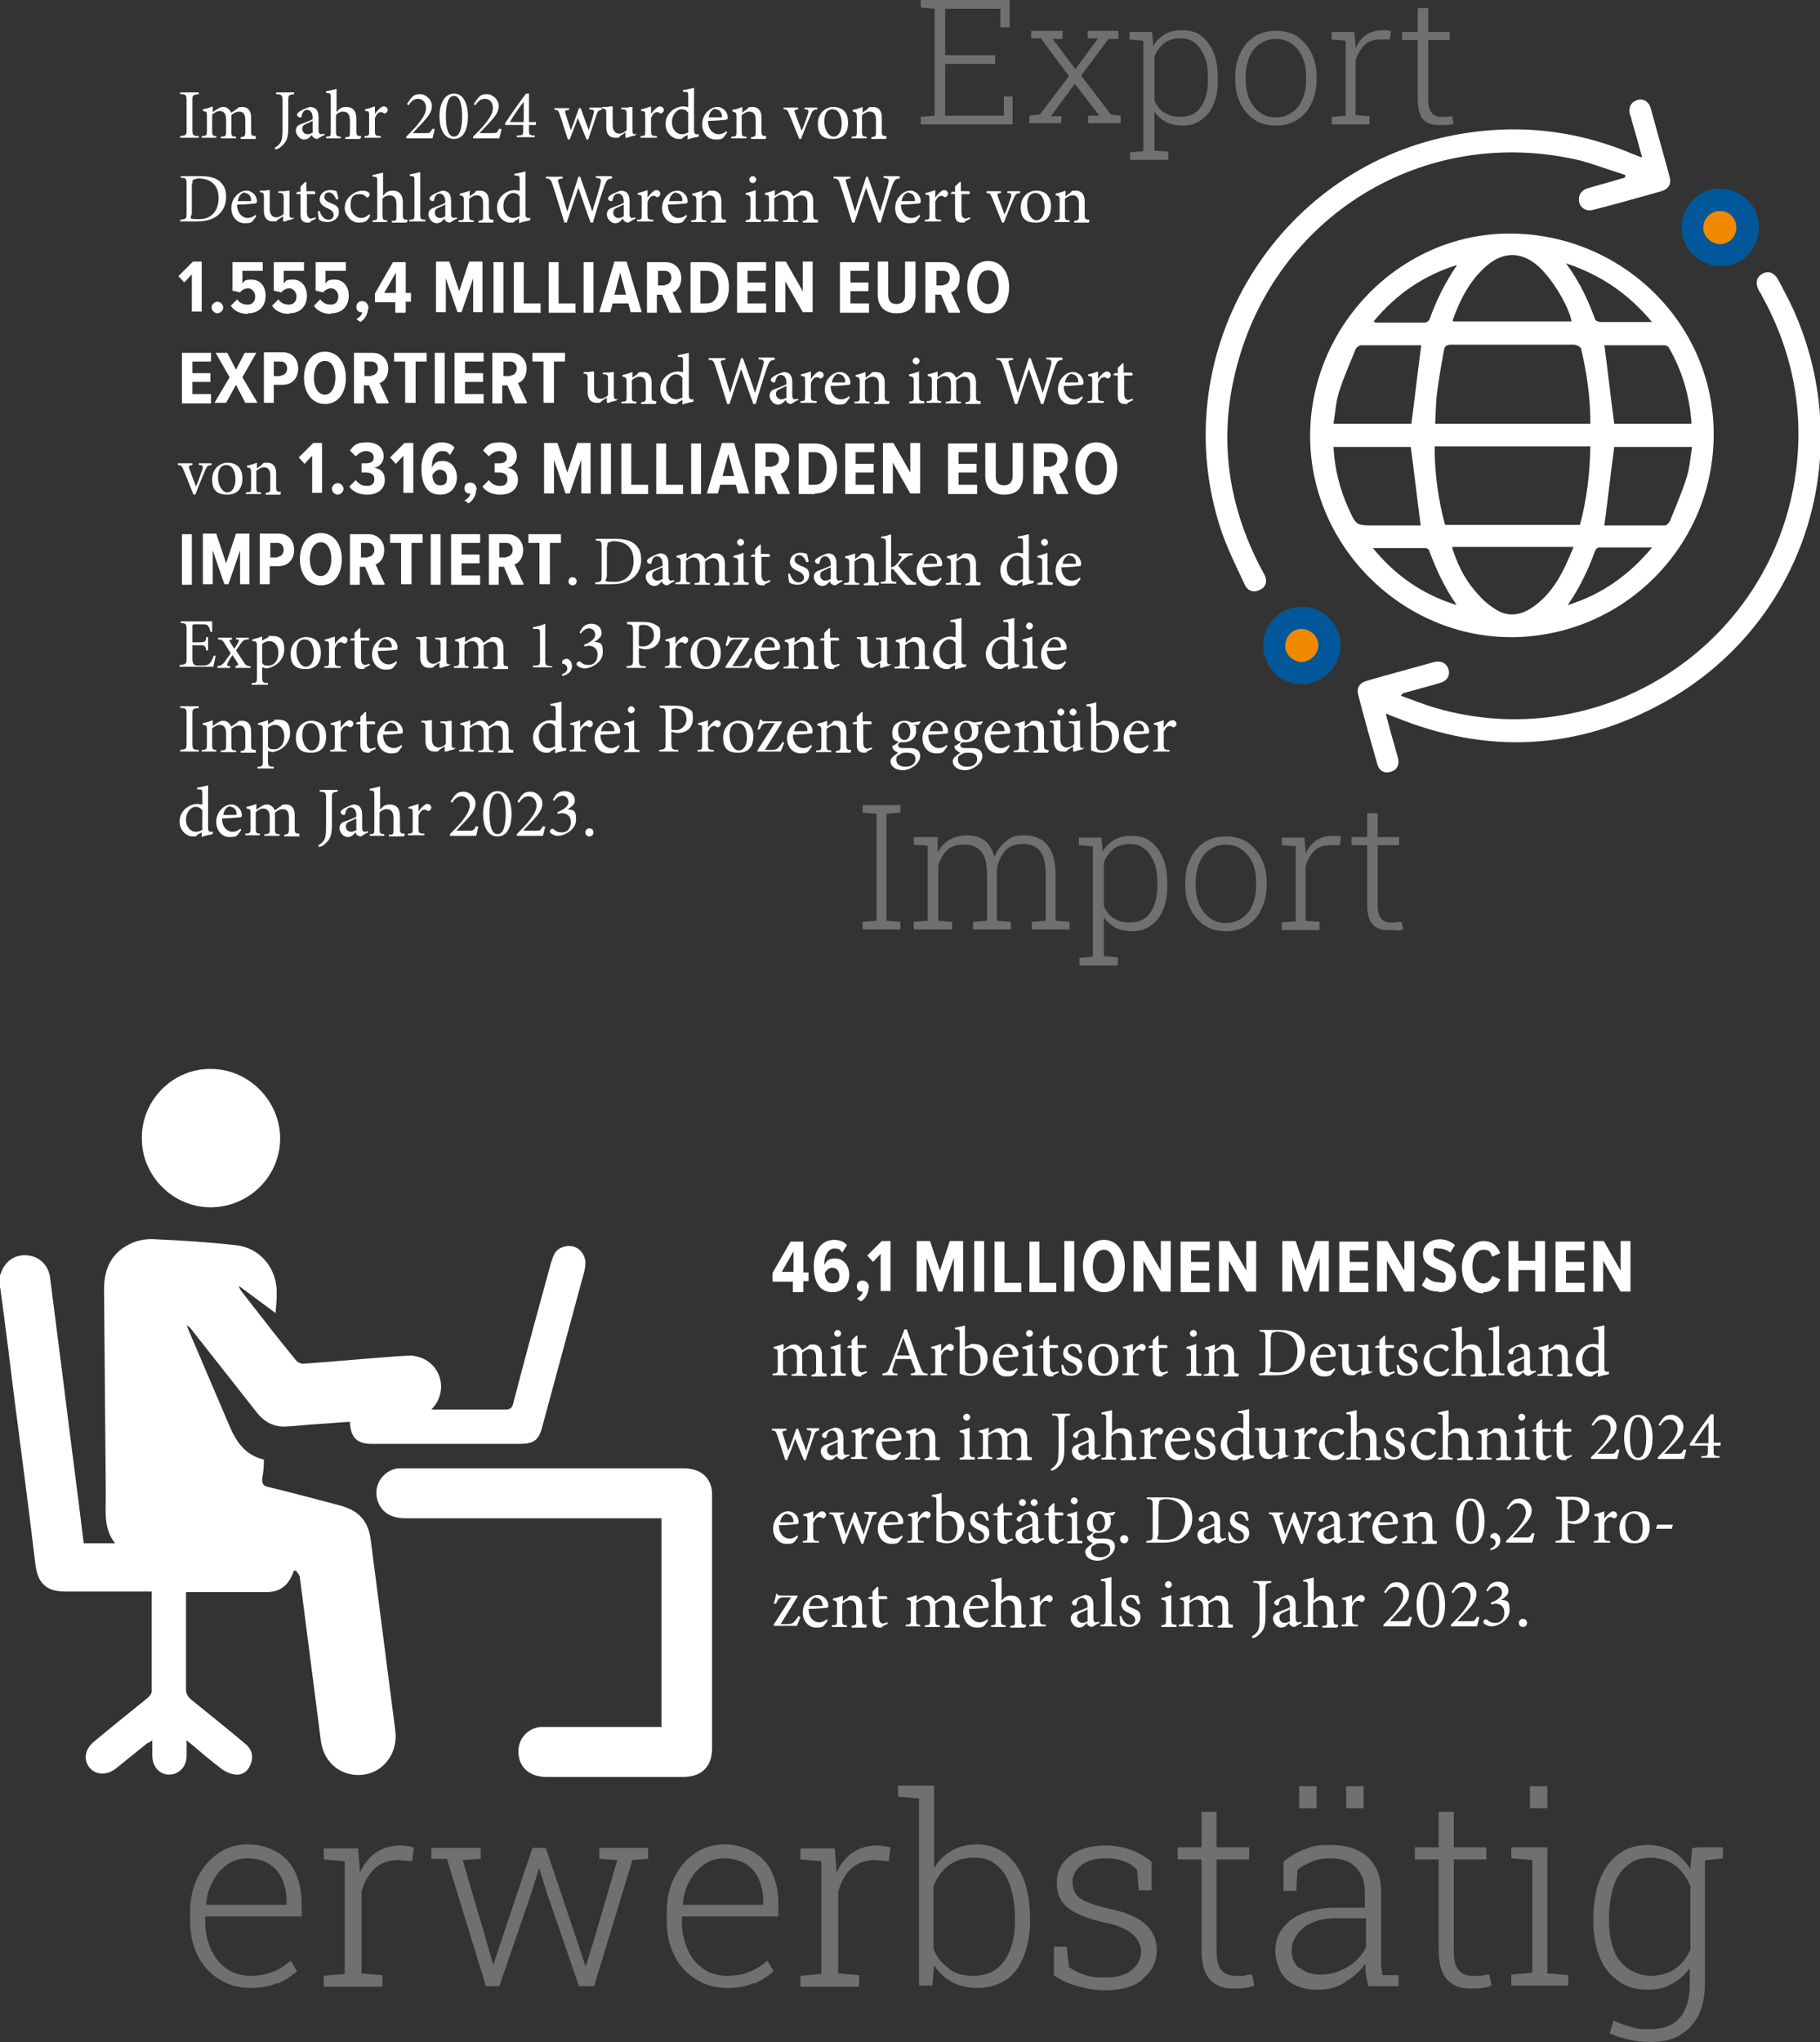
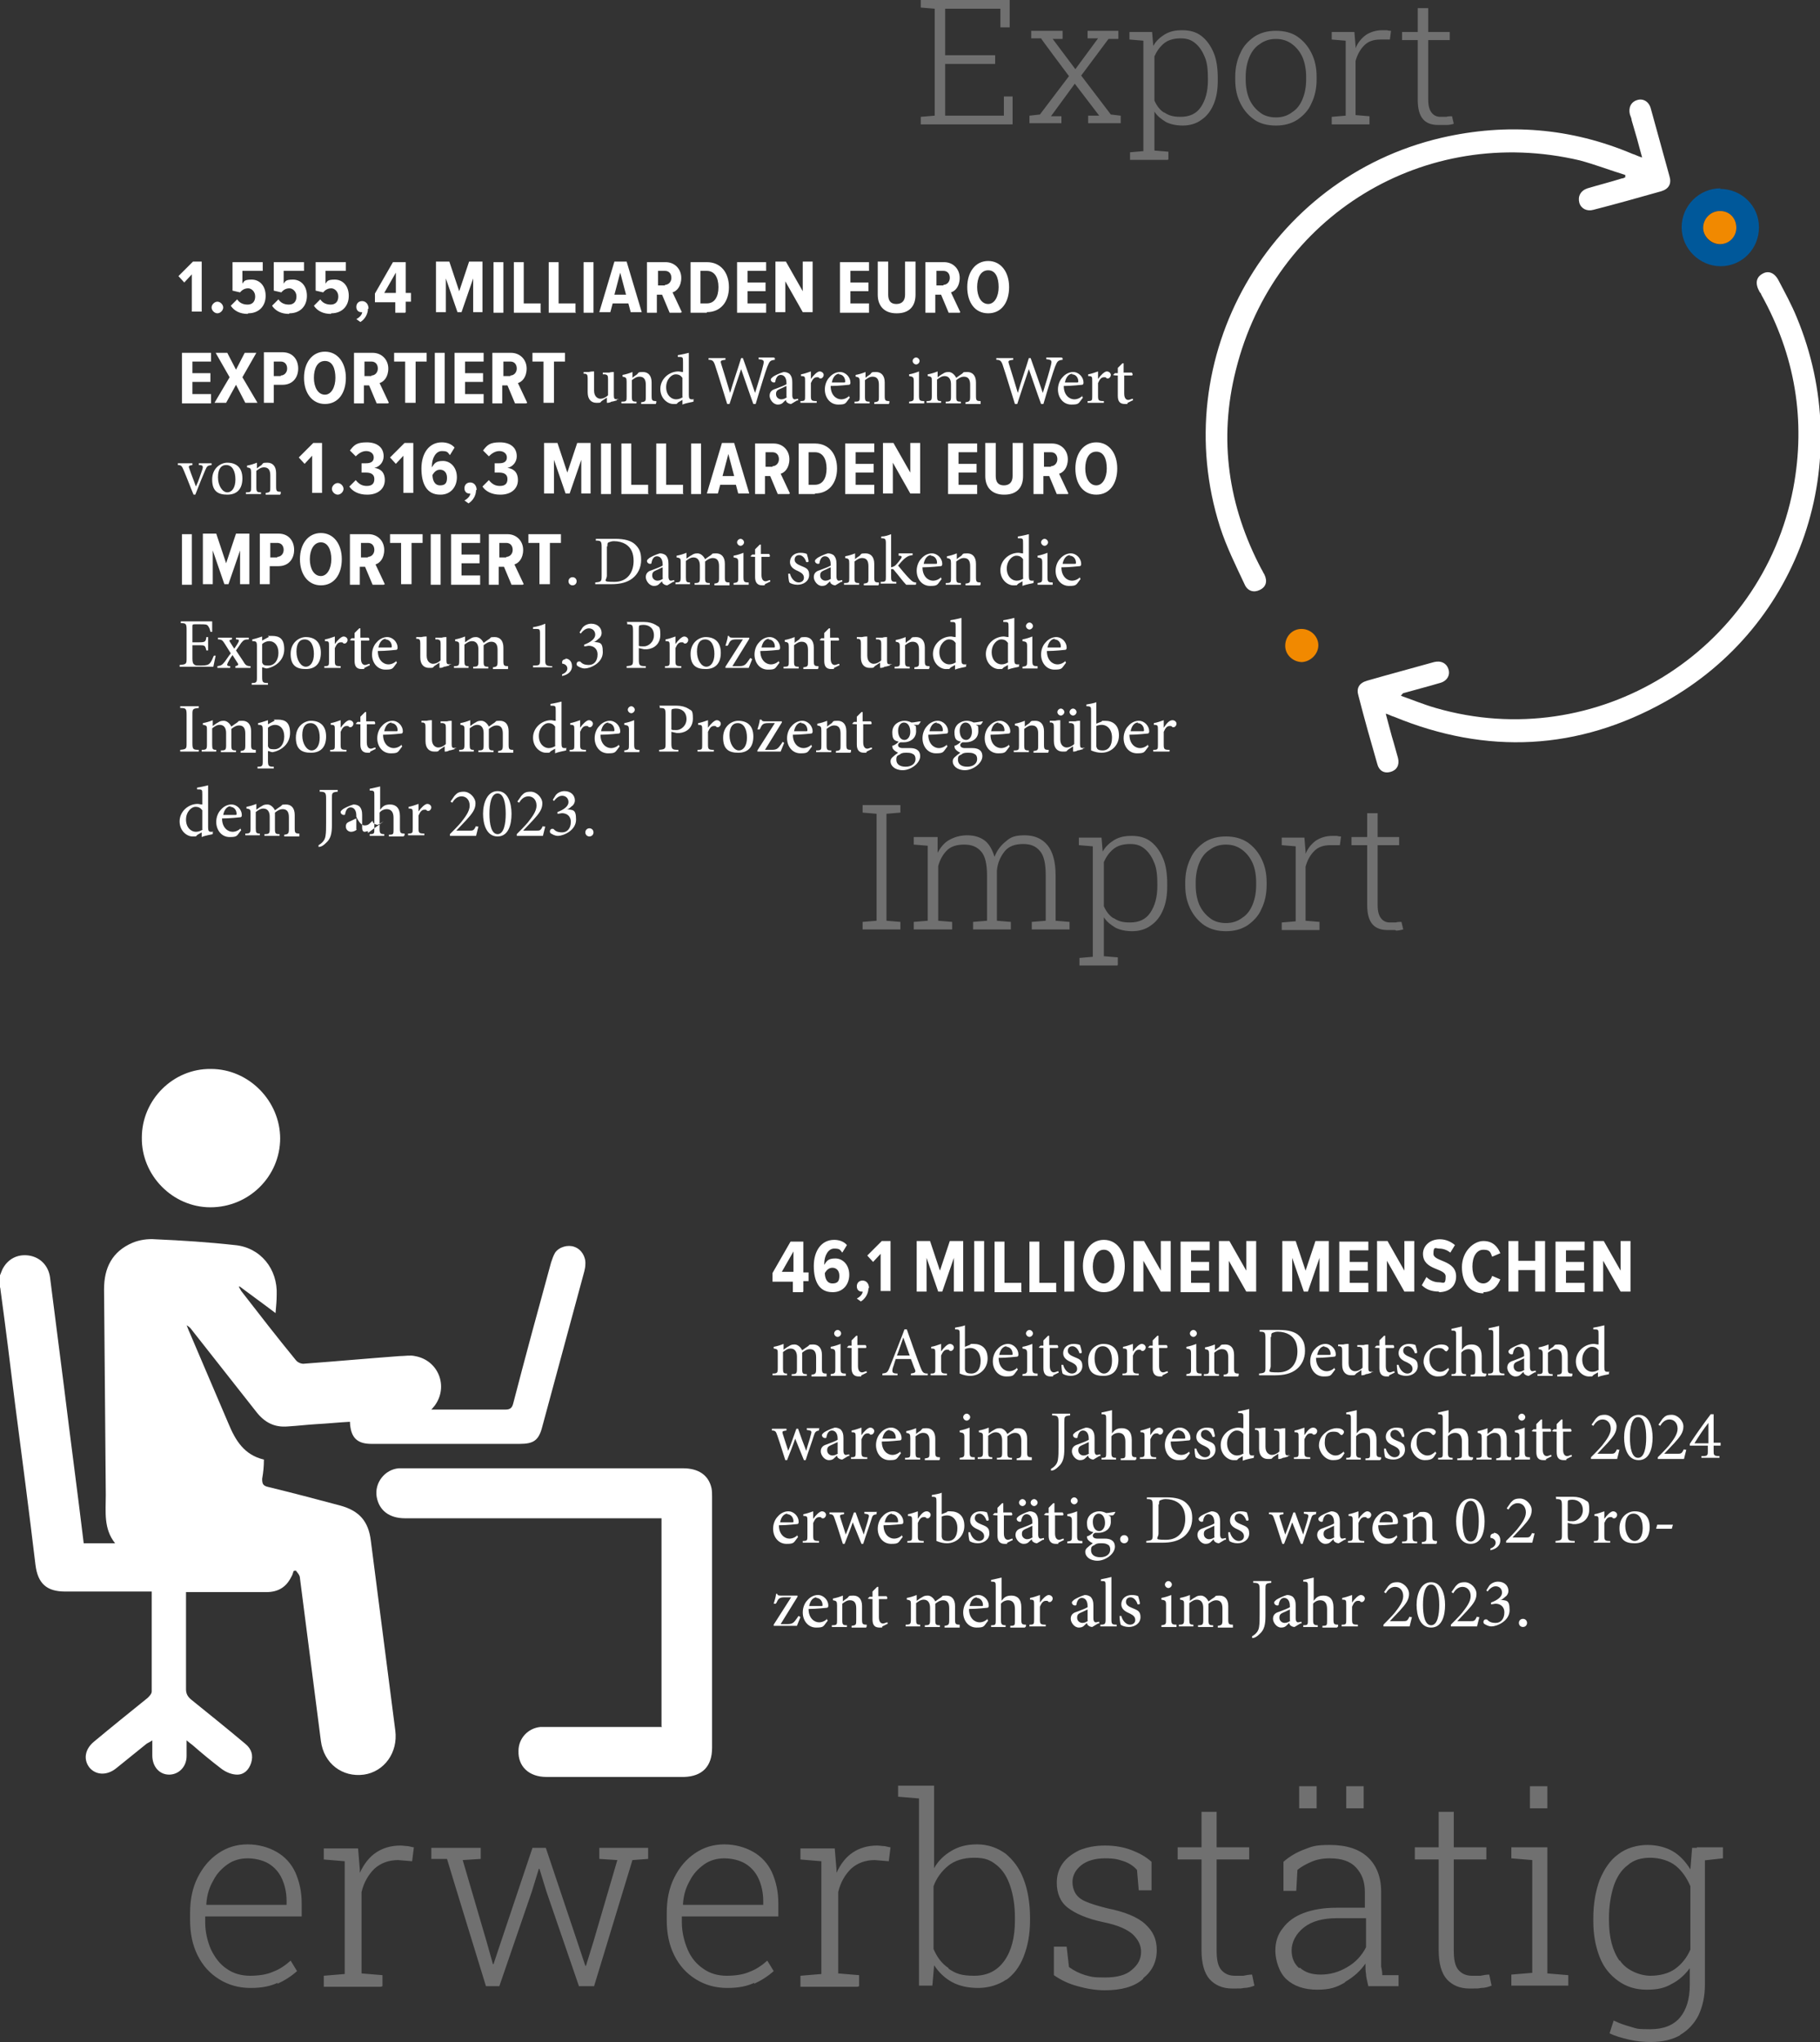
<svg xmlns="http://www.w3.org/2000/svg" id="Ebene_1" version="1.1" viewBox="0 0 313.1 351.3">
  <rect x="0" y="0" width="313.1" height="351.3" fill="#333333" stroke="none" />
  <defs>
    <style>
      .st0 {
        fill: #fff;
      }

      .st1 {
        fill: #f18900;
      }

      .st2 {
        opacity: .3;
      }

      .st3 {
        fill: #00589a;
      }
    </style>
  </defs>
  <path class="st0" d="M262,279.9c.4,0,.7-.3.7-.7s-.3-.7-.7-.7-.7.3-.7.7.3.7.7.7h0ZM258.3,275.2c.4-.2.6-.5.8-.6.2-.2.4-.5.4-.9,0-.9-.7-1.6-1.8-1.6h0c-.6,0-1.2.3-1.5.7l-.5.8.2.2c.3-.4.8-.9,1.4-.9s1.1.4,1.1,1.1-.8,1.3-1.9,1.7v.3c.3,0,.6-.1.8-.1.7,0,1.5.4,1.5,1.5s-.6,1.8-1.5,1.8-1.2-.3-1.5-.6c0,0-.2,0-.3,0-.1,0-.3.2-.3.4,0,.1,0,.3.2.4.2.1.6.4,1.2.4.9,0,3.1-.9,3.1-2.8s-.6-1.6-1.7-1.8h0ZM254.1,278.1c-.4.8-.5.8-1.2.8h-2.2l1.7-1.8c1.1-1.2,1.6-1.9,1.6-2.9s-1-2-2-2-1.2.3-1.6.7l-.7,1,.3.2c.3-.5.8-1.1,1.6-1.1s1.4.6,1.4,1.6-.8,2-1.5,2.9c-.6.7-1.3,1.4-1.9,2v.3h4.5c.1-.5.3-1.1.4-1.6h-.3ZM246.2,272.6c1.1,0,1.4,1.8,1.4,3.5s-.3,3.5-1.4,3.5-1.4-1.8-1.4-3.5.3-3.5,1.4-3.5h0ZM246.2,272.2c-1.8,0-2.5,2.1-2.5,3.9s.6,3.9,2.5,3.9,2.4-2.1,2.4-3.9-.6-3.9-2.4-3.9h0ZM242.5,278.1c-.4.8-.5.8-1.2.8h-2.2l1.7-1.8c1.1-1.2,1.6-1.9,1.6-2.9s-1-2-2-2-1.2.3-1.6.7l-.7,1,.3.2c.3-.5.8-1.1,1.6-1.1s1.4.6,1.4,1.6-.8,2-1.5,2.9c-.6.7-1.3,1.4-1.9,2v.3h4.5c.1-.5.3-1.1.4-1.6h-.3ZM232.6,275.7v-1.3c-.6.2-1.1.4-1.7.5v.3c.7,0,.7.1.7.9v2.5c0,.8,0,.9-.8.9v.3h2.8v-.3c-.9,0-1-.1-1-.9v-2.2c.3-.7.6-1,1-1s.3,0,.5.2c0,0,.2,0,.3,0,.2-.1.4-.3.4-.6s-.3-.6-.7-.6-1.1.7-1.5,1.3h0ZM230.2,279.8v-.3c-.7,0-.8-.1-.8-.9v-2.1c0-1.4-.7-2-1.7-2s-1.3.4-1.7.9v-4c-.5.1-1.2.3-1.8.4v.3c.8,0,.8.1.8.9v5.7c0,.8,0,.9-.8.9v.3s2.5,0,2.5,0v-.3c-.7,0-.8-.2-.8-.9v-2.8c.3-.4.8-.6,1.2-.6.8,0,1.2.5,1.2,1.5v2c0,.8,0,.9-.8.9v.3h2.5ZM222,278.8c-.2.2-.6.4-1,.4s-.9-.3-.9-.9.3-.7.7-.9c.3-.1.8-.4,1.1-.5v1.9ZM223.9,279.3v-.3c-.2,0-.4.1-.6.1-.2,0-.4-.2-.4-.7v-2.2c0-.6-.1-1.1-.5-1.5-.3-.2-.6-.3-1-.3-.7.2-1.5.6-1.8.8-.2.2-.4.3-.4.5,0,.3.3.5.5.5s.3,0,.3-.3c.1-.4.2-.6.4-.8.1-.1.3-.2.5-.2.6,0,1,.5,1,1.4v.2c-.3.2-1.1.5-1.9.8-.7.2-1,.6-1,1.2s.6,1.5,1.4,1.5.9-.4,1.4-.8c0,.2.1.4.3.5.1.1.4.2.6.2l1-.6ZM218.7,272h-3.1v.3c1,0,1.1.2,1.1,1.2v4.1c0,1,0,1.7-.1,2.3-.1.7-.5,1.2-1.2,1.6v.3c.5,0,.9-.3,1.3-.7.8-.7,1-1.6,1-3.1v-4.5c0-1,0-1.1,1-1.2v-.3ZM212.1,279.8v-.3c-.7,0-.8-.1-.8-.9v-2.3c0-1.2-.6-1.8-1.5-1.8s-.6.1-.9.3c-.3.2-.6.4-1,.7-.3-.6-.8-1-1.3-1s-.7.1-1,.3c-.4.2-.6.4-.9.6v-1c-.5.2-1.1.4-1.7.5v.3c.7.1.7.2.7.9v2.5c0,.8-.1.9-.9.9v.3h2.5v-.3c-.6,0-.7-.1-.7-.9v-2.8c.4-.3.8-.6,1.3-.6.7,0,1.1.5,1.1,1.4v2.1c0,.8-.1.9-.9.9v.3h2.6v-.3c-.7,0-.8-.1-.8-.9v-2.3c0-.2,0-.4,0-.5.5-.4.9-.6,1.3-.6.8,0,1.1.5,1.1,1.4v2c0,.8-.1.9-.8,1v.3h2.6ZM202.4,279.8v-.3c-.8,0-.9-.1-.9-1v-4.1c-.5.2-1.1.4-1.7.5v.3c.7.1.8.2.8.9v2.5c0,.8,0,.9-.8,1v.3h2.6ZM201,272c-.3,0-.6.3-.6.6s.3.6.6.6.6-.3.6-.6-.3-.6-.6-.6h0ZM196.1,275.9c0-.3-.2-1-.3-1.3-.2-.1-.6-.2-1.1-.2-1.1,0-1.8.7-1.8,1.6s.8,1.3,1.5,1.6c.6.3.9.6.9,1.1s-.4.8-.9.8c-.7,0-1.3-.7-1.5-1.5h-.3c0,.5.1,1.3.2,1.5.2.2.8.4,1.4.4,1,0,2-.6,2-1.7s-.6-1.2-1.5-1.6c-.5-.2-1-.5-1-1s.3-.8.8-.8,1,.5,1.2,1.2h.3ZM192.1,279.8v-.3c-.8,0-.9-.1-.9-.9v-7.3c-.4.1-1.2.3-1.8.4v.3c.8,0,.8,0,.8.9v5.7c0,.8-.1.9-.9.9v.3h2.7ZM187.2,278.8c-.2.2-.6.4-1,.4s-.9-.3-.9-.9.3-.7.7-.9c.3-.1.8-.4,1.1-.5v1.9ZM189.1,279.3v-.3c-.2,0-.4.1-.6.1-.2,0-.4-.2-.4-.7v-2.2c0-.6-.1-1.1-.5-1.5-.3-.2-.6-.3-1-.3-.7.2-1.5.6-1.8.8-.2.2-.4.3-.4.5,0,.3.3.5.5.5s.3,0,.3-.3c.1-.4.2-.6.4-.8.1-.1.3-.2.5-.2.6,0,1,.5,1,1.4v.2c-.3.2-1.1.5-1.9.8-.7.2-1,.6-1,1.2s.6,1.5,1.4,1.5.9-.4,1.4-.8c0,.2.1.4.3.5.1.1.4.2.6.2l1-.6ZM178.9,275.7v-1.3c-.6.2-1.1.4-1.7.5v.3c.7,0,.7.1.7.9v2.5c0,.8,0,.9-.8.9v.3h2.8v-.3c-.9,0-1-.1-1-.9v-2.2c.3-.7.6-1,1-1s.3,0,.5.2c0,0,.2,0,.3,0,.2-.1.4-.3.4-.6s-.3-.6-.7-.6-1.1.7-1.5,1.3h0ZM176.5,279.8v-.3c-.7,0-.8-.1-.8-.9v-2.1c0-1.4-.7-2-1.7-2s-1.3.4-1.7.9v-4c-.5.1-1.2.3-1.8.4v.3c.8,0,.8.1.8.9v5.7c0,.8,0,.9-.8.9v.3s2.5,0,2.5,0v-.3c-.7,0-.8-.2-.8-.9v-2.8c.3-.4.8-.6,1.2-.6.8,0,1.2.5,1.2,1.5v2c0,.8,0,.9-.8.9v.3h2.5ZM168,274.9c.7,0,1.1.6,1.1,1.2,0,.2,0,.2-.3.2-.7,0-1.4,0-2,0,.2-1,.7-1.5,1.3-1.5h0ZM169.9,278.5c-.4.4-.9.6-1.4.6-.8,0-1.8-.7-1.8-2.3,1.4,0,3-.2,3.1-.2.2,0,.3-.1.3-.4,0-.9-.8-1.8-1.8-1.8h0c-.6,0-1.3.3-1.8.9-.5.5-.8,1.3-.8,2.1,0,1.4.9,2.6,2.3,2.6s1.2-.2,2-1.2l-.2-.3ZM165.1,279.8v-.3c-.7,0-.8-.1-.8-.9v-2.3c0-1.2-.6-1.8-1.5-1.8s-.6.1-.9.3c-.3.2-.6.4-1,.7-.3-.6-.8-1-1.3-1s-.7.1-1,.3c-.4.2-.6.4-.9.6v-1c-.5.2-1.1.4-1.7.5v.3c.7.1.7.2.7.9v2.5c0,.8-.1.9-.9.9v.3h2.5v-.3c-.6,0-.7-.1-.7-.9v-2.8c.4-.3.8-.6,1.3-.6.7,0,1.1.5,1.1,1.4v2.1c0,.8-.1.9-.9.9v.3h2.6v-.3c-.7,0-.8-.1-.8-.9v-2.3c0-.2,0-.4,0-.5.5-.4.9-.6,1.3-.6.8,0,1.1.5,1.1,1.4v2c0,.8-.1.9-.8,1v.3h2.6ZM152.7,279.4v-.3c-.3,0-.5.2-.8.2s-.7-.2-.7-1.1v-3.1h1.3c.2,0,.2-.3,0-.5h-1.4v-1.6h-.2s-.8.8-.8.8v.9h-.5l-.3.3h0c0,.1.8.1.8.1v3.5c0,1,.4,1.4,1.2,1.4s.3,0,.5-.2l.8-.4ZM149.1,279.8v-.3c-.7,0-.8-.1-.8-.9v-2.3c0-1.2-.6-1.8-1.5-1.8s-.7.1-1,.4c-.3.2-.6.4-.8.6v-1c-.5.2-1.1.4-1.7.5v.3c.6.1.7.2.7.9v2.5c0,.8,0,.9-.9.9v.3h2.6v-.3c-.7,0-.8-.1-.8-.9v-2.8c.4-.3.8-.6,1.3-.6.8,0,1.1.5,1.1,1.4v2c0,.8,0,.9-.8,1v.3h2.5ZM140.4,274.9c.7,0,1.1.6,1.1,1.2,0,.2,0,.2-.3.2-.7,0-1.4,0-2,0,.2-1,.7-1.5,1.3-1.5h0ZM142.3,278.5c-.4.4-.9.6-1.4.6-.8,0-1.8-.7-1.8-2.3,1.4,0,3-.2,3.1-.2.2,0,.3-.1.3-.4,0-.9-.8-1.8-1.8-1.8h0c-.6,0-1.3.3-1.8.9-.5.5-.8,1.3-.8,2.1,0,1.4.9,2.6,2.3,2.6s1.2-.2,2-1.2l-.2-.3ZM137.3,278.1l-.2.3c-.5.7-.7,1-1.6,1h-1.2c1-1.6,1.9-3.1,2.9-4.7v-.2h-2.8c-.4,0-.6,0-.7-.3h-.2c0,.5-.3,1.3-.4,1.7h.3c0,.1.2-.2.2-.2.3-.7.5-.9,1.4-.9h1.1c-1,1.6-2,3.1-3,4.7v.2h4c.2-.5.4-1,.6-1.5l-.3-.2Z" />
  <path class="st0" d="M287.8,262.3h-2.7l-.2.7h2.7l.2-.7ZM281,260.4c1.1,0,1.6,1.1,1.6,2.5s-.6,2.2-1.4,2.2-1.6-1.1-1.6-2.6.6-2.1,1.4-2.1h0ZM281.2,260c-1.1,0-2.6.9-2.6,2.9s1,2.6,2.6,2.6,2.6-.9,2.6-2.8-1.1-2.7-2.6-2.7h0ZM276,261.3v-1.3c-.6.2-1.1.4-1.7.5v.3c.7,0,.7.1.7.9v2.5c0,.8,0,.9-.8.9v.3h2.8v-.3c-.9,0-1-.1-1-.9v-2.2c.3-.7.6-1,1-1s.3,0,.5.2c0,0,.2,0,.3,0,.2-.1.4-.3.4-.6s-.3-.6-.7-.6-1.1.7-1.5,1.3h0ZM269.7,258.7c0-.3,0-.5.1-.6,0,0,.3-.1.7-.1,1,0,1.8.6,1.8,1.8s-1,1.9-1.7,1.9-.7,0-.9-.1v-2.9ZM267.7,257.6v.3c.9,0,1,.1,1,1.2v4.8c0,1,0,1.1-1.1,1.2v.3h3.3v-.3c-1.1,0-1.2-.1-1.2-1.2v-1.9l.9.2c.1,0,.4,0,.5,0,1.2-.1,2.3-.9,2.3-2.5s-.3-1.3-.8-1.7c-.5-.3-1.2-.5-2-.5h-3ZM263.6,263.7c-.4.8-.5.8-1.2.8h-2.2l1.7-1.8c1.1-1.2,1.6-1.9,1.6-2.9s-1-2-2-2-1.2.3-1.6.7l-.7,1,.3.2c.3-.5.8-1.1,1.6-1.1s1.4.6,1.4,1.6-.8,2-1.5,2.9c-.6.7-1.3,1.4-1.9,2v.3h4.5c.1-.5.3-1.1.4-1.6h-.3ZM257,263.8c-.3,0-.6.2-.6.5s0,.3.2.3c.4.1.7.4.7.8s-.3.8-.9,1v.3c.9-.2,1.7-.7,1.7-1.7s-.7-1.3-1.1-1.3h0ZM253,258.2c1.1,0,1.4,1.8,1.4,3.5s-.3,3.5-1.4,3.5-1.4-1.8-1.4-3.5.3-3.5,1.4-3.5h0ZM253,257.8c-1.8,0-2.5,2.1-2.5,3.9s.6,3.9,2.5,3.9,2.4-2.1,2.4-3.9-.6-3.9-2.4-3.9h0ZM247.2,265.4v-.3c-.7,0-.8-.1-.8-.9v-2.3c0-1.2-.6-1.8-1.5-1.8s-.7.1-1,.4c-.3.2-.6.4-.8.6v-1c-.5.2-1.1.4-1.7.5v.3c.6.1.7.2.7.9v2.5c0,.8,0,.9-.9.9v.3h2.6v-.3c-.7,0-.8-.1-.8-.9v-2.8c.4-.3.8-.6,1.3-.6.8,0,1.1.5,1.1,1.4v2c0,.8,0,.9-.8,1v.3h2.5ZM238.5,260.5c.7,0,1.1.6,1.1,1.2,0,.2,0,.2-.3.2-.7,0-1.4,0-2,0,.2-1,.7-1.5,1.3-1.5h0ZM240.3,264.1c-.4.4-.9.6-1.4.6-.8,0-1.8-.7-1.8-2.3,1.4,0,3-.2,3.1-.2.2,0,.3-.1.3-.4,0-.9-.8-1.8-1.8-1.8h0c-.6,0-1.3.3-1.8.9-.5.5-.8,1.3-.8,2.1,0,1.4.9,2.6,2.3,2.6s1.2-.2,2-1.2l-.2-.3ZM233.7,261.3v-1.3c-.6.2-1.1.4-1.7.5v.3c.7,0,.7.1.7.9v2.5c0,.8,0,.9-.8.9v.3h2.8v-.3c-.9,0-1-.1-1-.9v-2.2c.3-.7.6-1,1-1s.3,0,.5.2c0,0,.2,0,.3,0,.2-.1.4-.3.4-.6s-.3-.6-.7-.6-1.1.7-1.5,1.3h0ZM229.6,264.4c-.2.2-.6.4-1,.4s-.9-.3-.9-.9.3-.7.7-.9c.3-.1.8-.4,1.1-.5v1.9ZM231.5,264.9v-.3c-.2,0-.4.1-.6.1-.2,0-.4-.2-.4-.7v-2.2c0-.6-.1-1.1-.5-1.5-.3-.2-.6-.3-1-.3-.7.2-1.5.6-1.8.8-.2.2-.4.3-.4.5,0,.3.3.5.5.5s.3,0,.3-.3c.1-.4.2-.6.4-.8.1-.1.3-.2.5-.2.6,0,1,.5,1,1.4v.2c-.3.2-1.1.5-1.9.8-.7.2-1,.6-1,1.2s.6,1.5,1.4,1.5.9-.4,1.4-.8c0,.2.1.4.3.5.1.1.4.2.6.2l1-.6ZM226.5,260.1h-2.2v.3c.8.1.9.2.7.8-.2.9-.6,1.9-.8,2.8h0c-.5-1.3-1-2.6-1.4-3.8h-.3c-.5,1.4-.9,2.6-1.4,3.8h0c-.3-.9-.6-1.9-.9-2.8-.2-.6-.1-.6.6-.7v-.3h-2.5v.3c.6,0,.7.2.9.8.5,1.4.9,2.8,1.4,4.3h.3c.5-1.3,1-2.5,1.4-3.7.5,1.3,1,2.4,1.5,3.7h.3c.5-1.6,1.1-3.2,1.4-4.2.2-.7.3-.8.9-.9v-.3ZM214.8,261.5c0-.3-.2-1-.3-1.3-.2-.1-.6-.2-1.1-.2-1.1,0-1.8.7-1.8,1.6s.8,1.3,1.5,1.6c.6.3.9.6.9,1.1s-.4.8-.9.8c-.7,0-1.3-.7-1.5-1.5h-.3c0,.5.1,1.3.2,1.5.2.2.8.4,1.4.4,1,0,2-.6,2-1.7s-.6-1.2-1.5-1.6c-.5-.2-1-.5-1-1s.3-.8.8-.8,1,.5,1.2,1.2h.3ZM209,264.4c-.2.2-.6.4-1,.4s-.9-.3-.9-.9.3-.7.7-.9c.3-.1.8-.4,1.1-.5v1.9ZM210.9,264.9v-.3c-.2,0-.4.1-.6.1-.2,0-.4-.2-.4-.7v-2.2c0-.6-.1-1.1-.5-1.5-.3-.2-.6-.3-1-.3-.7.2-1.5.6-1.8.8-.2.2-.4.3-.4.5,0,.3.3.5.5.5s.3,0,.3-.3c.1-.4.2-.6.4-.8.1-.1.3-.2.5-.2.6,0,1,.5,1,1.4v.2c-.3.2-1.1.5-1.9.8-.7.2-1,.6-1,1.2s.6,1.5,1.4,1.5.9-.4,1.4-.8c0,.2.1.4.3.5.1.1.4.2.6.2l1-.6ZM199.4,258.8c0-.5,0-.6.2-.7.1,0,.4-.2.9-.2.8,0,1.5.2,2,.5,1,.6,1.4,1.6,1.4,2.9,0,1.9-1,3.6-3.3,3.6s-1.3-.2-1.3-1.1v-5ZM197.3,257.6v.3c.9,0,1,.1,1,1.2v4.8c0,1,0,1.1-1.1,1.2v.3h2.8c1.5,0,2.7-.3,3.6-1,.9-.7,1.5-1.8,1.5-3.2s-.4-2-1-2.6c-.7-.7-1.9-1-3.4-1h-3.4ZM193.4,265.5c.4,0,.7-.3.7-.7s-.3-.7-.7-.7-.7.3-.7.7.3.7.7.7h0ZM189.3,265.5c.5,0,.9,0,1.2.2.3.1.5.4.5.9,0,.7-.6,1.3-1.7,1.3s-1.6-.5-1.6-1.2.2-.7.6-.9c.2-.2.5-.3,1-.3h0ZM189,260.4c.7,0,1.1.7,1.1,1.6s-.5,1.4-1,1.4c-.7,0-1.1-.7-1.1-1.6s.5-1.4,1-1.4h0ZM191.9,260.1c-.4,0-1.1.2-1.6.2-.4-.2-.8-.3-1.2-.3h0c-.9,0-2.1.6-2.1,2s.5,1.4,1.1,1.6c-.2.2-.6.6-1.1.7,0,.1,0,.3.1.5.2.3.5.5.9.7-.3.2-.8.6-1,.8-.2.2-.3.4-.3.7,0,.7.7,1.5,2.1,1.5s3-1.2,3-2.4-1-1.4-1.7-1.4-.8,0-1.3,0-.8-.2-.8-.5.2-.4.4-.5c.2,0,.4,0,.6,0,1,0,2.1-.6,2.1-1.9s-.1-.8-.4-1.1h.7c.2,0,.4-.4.5-.6h0ZM186.2,265.4v-.3c-.8,0-.9-.1-.9-1v-4.1c-.5.2-1.1.4-1.7.5v.3c.7.1.8.2.8.9v2.5c0,.8,0,.9-.8,1v.3h2.6ZM184.8,257.6c-.3,0-.6.3-.6.6s.3.6.6.6.6-.3.6-.6-.3-.6-.6-.6h0ZM183,265v-.3c-.3,0-.5.2-.8.2s-.7-.2-.7-1.1v-3.1h1.3c.2,0,.2-.3,0-.5h-1.4v-1.6h-.2s-.8.8-.8.8v.9h-.5l-.3.3h0c0,.1.8.1.8.1v3.5c0,.9.4,1.4,1.2,1.4s.3,0,.5-.2l.8-.4ZM177.9,257.9c-.3,0-.6.3-.6.6s.3.6.6.6.6-.3.6-.6-.3-.6-.6-.6h0ZM175.9,257.9c-.3,0-.6.3-.6.6s.3.6.6.6.6-.3.6-.6-.3-.6-.6-.6h0ZM177.7,264.4c-.2.2-.6.4-1,.4s-.9-.3-.9-.9.3-.7.7-.9c.3-.1.8-.4,1.1-.5v1.9ZM179.6,264.9v-.3c-.2,0-.4.1-.6.1s-.4-.2-.4-.7v-2.2c0-.6-.1-1.1-.5-1.5-.3-.2-.6-.3-1-.3-.7.2-1.5.6-1.8.8-.2.2-.4.3-.4.5,0,.3.3.5.5.5s.3,0,.3-.3c.1-.4.2-.6.4-.8.1-.1.3-.2.5-.2.6,0,1,.5,1,1.4v.2c-.3.2-1.1.5-1.9.8-.7.2-1,.6-1,1.2s.6,1.5,1.4,1.5.9-.4,1.4-.8c0,.2.1.4.3.5.1.1.4.2.6.2l1-.6ZM174.2,265v-.3c-.3,0-.5.2-.8.2s-.7-.2-.7-1.1v-3.1h1.3c.2,0,.2-.3,0-.5h-1.4v-1.6h-.2s-.8.8-.8.8v.9h-.5l-.3.3h0c0,.1.8.1.8.1v3.5c0,.9.4,1.4,1.2,1.4s.3,0,.5-.2l.8-.4ZM170.1,261.5c0-.3-.2-1-.3-1.3-.2-.1-.6-.2-1.1-.2-1.1,0-1.8.7-1.8,1.6s.8,1.3,1.5,1.6c.6.3.9.6.9,1.1s-.4.8-.9.8c-.7,0-1.3-.7-1.5-1.5h-.3c0,.5.1,1.3.2,1.5.2.2.8.4,1.4.4,1,0,2-.6,2-1.7s-.6-1.2-1.5-1.6c-.5-.2-1-.5-1-1s.3-.8.8-.8,1,.5,1.2,1.2h.3ZM162,260.9c.2-.1.6-.2.9-.2,1,0,1.8.8,1.8,2.2s-.6,2.2-1.6,2.2-1-.4-1.1-.7c0-.1,0-.2,0-.4v-3.1ZM162,260.5v-3.7c-.4.2-1.2.3-1.7.4v.3c.8,0,.8.1.8.9v6.7c.7.3,1.3.4,1.8.4,1.6,0,3-1.2,3-3s-1.1-2.5-2.4-2.5-.3,0-.5.1l-1,.4ZM157.9,261.3v-1.3c-.6.2-1.1.4-1.7.5v.3c.7,0,.7.1.7.9v2.5c0,.8,0,.9-.8.9v.3h2.8v-.3c-.9,0-1-.1-1-.9v-2.2c.3-.7.6-1,1-1s.3,0,.5.2c0,0,.2,0,.3,0,.2-.1.4-.3.4-.6s-.3-.6-.7-.6c-.6,0-1.1.7-1.5,1.3h0ZM153.4,260.5c.7,0,1.1.6,1.1,1.2,0,.2,0,.2-.3.2-.7,0-1.4,0-2,0,.2-1,.7-1.5,1.3-1.5h0ZM155.2,264.1c-.4.4-.9.6-1.4.6-.8,0-1.8-.7-1.8-2.3,1.4,0,3-.2,3.1-.2.2,0,.3-.1.3-.4,0-.9-.8-1.8-1.8-1.8h0c-.6,0-1.3.3-1.8.9-.5.5-.8,1.3-.8,2.1,0,1.4.9,2.6,2.3,2.6s1.2-.2,2-1.2l-.2-.3ZM150.9,260.1h-2.2v.3c.8.1.9.2.7.8-.2.9-.6,1.9-.8,2.8h0c-.5-1.3-1-2.6-1.4-3.8h-.3c-.5,1.4-.9,2.6-1.4,3.8h0c-.3-.9-.6-1.9-.9-2.8-.2-.6-.1-.6.6-.7v-.3h-2.5v.3c.6,0,.7.2.9.8.5,1.4.9,2.8,1.4,4.3h.3c.5-1.3,1-2.5,1.4-3.7.5,1.3,1,2.4,1.5,3.7h.3c.5-1.6,1.1-3.2,1.4-4.2.2-.7.3-.8.9-.9v-.3ZM139.9,261.3v-1.3c-.6.2-1.1.4-1.7.5v.3c.7,0,.7.1.7.9v2.5c0,.8,0,.9-.8.9v.3h2.8v-.3c-.9,0-1-.1-1-.9v-2.2c.3-.7.6-1,1-1s.3,0,.5.2c0,0,.2,0,.3,0,.2-.1.4-.3.4-.6s-.3-.6-.7-.6-1.1.7-1.5,1.3h0ZM135.4,260.5c.7,0,1.1.6,1.1,1.2,0,.2,0,.2-.3.2-.7,0-1.4,0-2,0,.2-1,.7-1.5,1.3-1.5h0ZM137.2,264.1c-.4.4-.9.6-1.4.6-.8,0-1.8-.7-1.8-2.3,1.4,0,3-.2,3.1-.2.2,0,.3-.1.3-.4,0-.9-.8-1.8-1.8-1.8h0c-.6,0-1.3.3-1.8.9-.5.5-.8,1.3-.8,2.1,0,1.4.9,2.6,2.3,2.6s1.2-.2,2-1.2l-.2-.3Z" />
  <path class="st0" d="M293.9,248.3h-2.4c.8-1.3,1.6-2.5,2.4-3.5h0v3.5ZM296,248.8v-.6h-1.2v-4.9h-.5c-1.2,1.6-2.5,3.4-3.6,5.1v.3h3.1v.9c0,.8,0,.9-1.1.9v.3h3.1v-.3c-1,0-1-.2-1-.9v-.9h1.2ZM289.7,249.3c-.4.8-.5.8-1.2.8h-2.2l1.7-1.8c1.1-1.2,1.6-1.9,1.6-2.9s-1-2-2-2-1.2.3-1.6.7l-.7,1,.3.2c.3-.5.8-1.1,1.6-1.1s1.4.6,1.4,1.6-.8,2-1.5,2.9c-.6.7-1.3,1.4-1.9,2v.3h4.5c.1-.5.3-1.1.4-1.6h-.3ZM281.8,243.8c1.1,0,1.4,1.8,1.4,3.5s-.3,3.5-1.4,3.5-1.4-1.8-1.4-3.5.3-3.5,1.4-3.5h0ZM281.9,243.4c-1.8,0-2.5,2.1-2.5,3.9s.6,3.9,2.5,3.9,2.4-2.1,2.4-3.9-.6-3.9-2.4-3.9h0ZM278.2,249.3c-.4.8-.5.8-1.2.8h-2.2l1.7-1.8c1.1-1.2,1.6-1.9,1.6-2.9s-1-2-2-2-1.2.3-1.6.7l-.7,1,.3.2c.3-.5.8-1.1,1.6-1.1s1.4.6,1.4,1.6-.8,2-1.5,2.9c-.6.7-1.3,1.4-1.9,2v.3h4.5c.1-.5.3-1.1.4-1.6h-.3ZM270.4,250.6v-.3c-.3,0-.5.2-.8.2s-.7-.2-.7-1.1v-3.1h1.3c.2,0,.2-.3,0-.5h-1.4v-1.6h-.2s-.8.8-.8.8v.9h-.5l-.3.3h0c0,.1.8.1.8.1v3.5c0,1,.4,1.4,1.2,1.4s.3,0,.5-.2l.8-.4ZM266.9,250.6v-.3c-.3,0-.5.2-.8.2s-.7-.2-.7-1.1v-3.1h1.3c.2,0,.2-.3,0-.5h-1.4v-1.6h-.2s-.8.8-.8.8v.9h-.5l-.3.3h0c0,.1.8.1.8.1v3.5c0,1,.4,1.4,1.2,1.4s.3,0,.5-.2l.8-.4ZM263.2,251v-.3c-.8,0-.9-.1-.9-1v-4.1c-.5.2-1.1.4-1.7.5v.3c.7.1.8.2.8.9v2.5c0,.8,0,.9-.8,1v.3h2.6ZM261.8,243.2c-.3,0-.6.3-.6.6s.3.6.6.6.6-.3.6-.6-.3-.6-.6-.6h0ZM260,251v-.3c-.7,0-.8-.1-.8-.9v-2.3c0-1.2-.6-1.8-1.5-1.8s-.7.1-1,.4c-.3.2-.6.4-.8.6v-1c-.5.2-1.1.4-1.7.5v.3c.6.1.7.2.7.9v2.5c0,.8,0,.9-.9.9v.3h2.6v-.3c-.7,0-.8-.1-.8-.9v-2.8c.4-.3.8-.6,1.3-.6.8,0,1.1.5,1.1,1.4v2c0,.8,0,.9-.8,1v.3h2.5ZM253.4,251v-.3c-.7,0-.8-.1-.8-.9v-2.1c0-1.4-.7-2-1.7-2s-1.3.4-1.7.9v-4c-.5.1-1.2.3-1.8.4v.3c.8,0,.8.1.8.9v5.7c0,.8,0,.9-.8.9v.3s2.5,0,2.5,0v-.3c-.7,0-.8-.2-.8-.9v-2.8c.3-.4.8-.6,1.2-.6.8,0,1.2.5,1.2,1.5v2c0,.8,0,.9-.8.9v.3h2.5ZM247,249.7c-.6.5-.9.7-1.5.7s-1.8-.6-1.8-2.2.7-1.9,1.5-1.9.9.2,1.2.5c0,0,.2.1.2.1.1,0,.4-.3.4-.5s0-.2-.2-.4c-.2-.2-.6-.3-1.1-.3h0c-.4,0-1.2.2-1.8.7-.8.6-1.2,1.4-1.2,2.3s.9,2.5,2.4,2.5,1.5-.5,2-1.2l-.2-.3ZM241.6,247.1c0-.3-.2-1-.3-1.3-.2-.1-.6-.2-1.1-.2-1.1,0-1.8.7-1.8,1.6s.8,1.3,1.5,1.6c.6.3.9.6.9,1.1s-.4.8-.9.8c-.7,0-1.3-.7-1.5-1.5h-.3c0,.5.1,1.3.2,1.5.2.2.8.4,1.4.4,1,0,2-.6,2-1.7s-.6-1.2-1.5-1.6c-.5-.2-1-.5-1-1s.3-.8.8-.8,1,.5,1.2,1.2h.3ZM237.6,251v-.3c-.7,0-.8-.1-.8-.9v-2.1c0-1.4-.7-2-1.7-2s-1.3.4-1.7.9v-4c-.5.1-1.2.3-1.8.4v.3c.8,0,.8.1.8.9v5.7c0,.8,0,.9-.8.9v.3s2.5,0,2.5,0v-.3c-.7,0-.8-.2-.8-.9v-2.8c.3-.4.8-.6,1.2-.6.8,0,1.2.5,1.2,1.5v2c0,.8,0,.9-.8.9v.3h2.5ZM231.2,249.7c-.6.5-.9.7-1.5.7s-1.8-.6-1.8-2.2.7-1.9,1.5-1.9.9.2,1.2.5c0,0,.2.1.2.1.1,0,.4-.3.4-.5s0-.2-.2-.4c-.2-.2-.6-.3-1.1-.3h0c-.4,0-1.2.2-1.8.7-.8.6-1.2,1.4-1.2,2.3s.9,2.5,2.4,2.5,1.5-.5,2-1.2l-.2-.3ZM224.4,246.9v-1.3c-.6.2-1.1.4-1.7.5v.3c.7,0,.7.1.7.9v2.5c0,.8,0,.9-.8.9v.3h2.8v-.3c-.9,0-1-.1-1-.9v-2.2c.3-.7.6-1,1-1s.3,0,.5.2c0,0,.2,0,.3,0,.2-.1.4-.3.4-.6s-.3-.6-.7-.6c-.6,0-1.1.7-1.5,1.3h0ZM222,250.4h-.3c-.5,0-.6-.1-.6-.7v-4c-.2,0-.5,0-.8.1-.3,0-.8,0-1.1,0v.3h.4c.4.1.5.2.5.8v2.8c-.4.4-.9.6-1.3.6s-1.1-.3-1.1-1.4v-1.6c0-.8,0-1.4,0-1.7-.2,0-.5,0-.9.1-.3,0-.6,0-.9,0v.3h.3c.3.1.4.2.4.8v2.4c0,1.3.7,1.8,1.5,1.8s.6,0,.9-.3c.3-.2.6-.4.9-.6v.9h0c.2,0,.5,0,.8-.2.3,0,.7-.2.9-.2v-.3ZM214,250c-.3.2-.7.4-1.2.4-.8,0-1.7-.7-1.7-2.1s1-2.2,1.6-2.2.9.2,1.2.6v3.3ZM215.8,250.4h-.4c-.4,0-.5-.2-.5-.8v-7.2c-.4.1-1.2.3-1.9.4v.3c.9,0,.9,0,.9.9v1.7c-.3,0-.6-.1-.8-.1-1.6,0-3.1,1.3-3.1,3s1.3,2.6,2.2,2.6.5,0,.9-.3l.7-.4v.8c.7-.3,1.6-.4,1.9-.5v-.3ZM209,247.1c0-.3-.2-1-.3-1.3-.2-.1-.6-.2-1.1-.2-1.1,0-1.8.7-1.8,1.6s.8,1.3,1.5,1.6c.6.3.9.6.9,1.1s-.4.8-.9.8c-.7,0-1.3-.7-1.5-1.5h-.3c0,.5.1,1.3.2,1.5.2.2.8.4,1.4.4,1,0,2-.6,2-1.7s-.6-1.2-1.5-1.6c-.5-.2-1-.5-1-1s.3-.8.8-.8,1,.5,1.2,1.2h.3ZM202.8,246.1c.7,0,1.1.6,1.1,1.2,0,.2,0,.2-.3.2-.7,0-1.4,0-2,0,.2-1,.7-1.5,1.3-1.5h0ZM204.6,249.7c-.4.4-.9.6-1.4.6-.8,0-1.8-.7-1.8-2.3,1.4,0,3-.2,3.1-.2.2,0,.3-.1.3-.4,0-.9-.8-1.8-1.8-1.8h0c-.6,0-1.3.3-1.8.9-.5.5-.8,1.3-.8,2.1,0,1.4.9,2.6,2.3,2.6s1.2-.2,2-1.2l-.2-.3ZM197.9,246.9v-1.3c-.6.2-1.1.4-1.7.5v.3c.7,0,.7.1.7.9v2.5c0,.8,0,.9-.8.9v.3h2.8v-.3c-.9,0-1-.1-1-.9v-2.2c.3-.7.6-1,1-1s.3,0,.5.2c0,0,.2,0,.3,0,.2-.1.4-.3.4-.6s-.3-.6-.7-.6c-.6,0-1.1.7-1.5,1.3h0ZM195.5,251v-.3c-.7,0-.8-.1-.8-.9v-2.1c0-1.4-.7-2-1.7-2s-1.3.4-1.7.9v-4c-.5.1-1.2.3-1.8.4v.3c.8,0,.8.1.8.9v5.7c0,.8,0,.9-.8.9v.3s2.5,0,2.5,0v-.3c-.7,0-.8-.2-.8-.9v-2.8c.3-.4.8-.6,1.2-.6.8,0,1.2.5,1.2,1.5v2c0,.8,0,.9-.8.9v.3h2.5ZM187.4,250c-.2.2-.6.4-1,.4s-.9-.3-.9-.9.3-.7.7-.9c.3-.1.8-.4,1.1-.5v1.9ZM189.3,250.5v-.3c-.2,0-.4.1-.6.1-.2,0-.4-.2-.4-.7v-2.2c0-.6-.1-1.1-.5-1.5-.3-.2-.6-.3-1-.3-.7.2-1.5.6-1.8.8-.2.2-.4.3-.4.5,0,.3.3.5.5.5s.3,0,.3-.3c.1-.4.2-.6.4-.8.1-.1.3-.2.5-.2.6,0,1,.5,1,1.4v.2c-.3.2-1.1.5-1.9.8-.7.2-1,.6-1,1.2s.6,1.5,1.4,1.5.9-.4,1.4-.8c0,.2.1.4.3.5.1.1.4.2.6.2l1-.6ZM184.1,243.2h-3.1v.3c1,0,1.1.2,1.1,1.2v4.1c0,1,0,1.7-.1,2.3-.1.7-.5,1.2-1.2,1.6v.3c.5,0,.9-.3,1.3-.7.8-.7,1-1.6,1-3.1v-4.5c0-1,0-1.1,1-1.2v-.3ZM177.5,251v-.3c-.7,0-.8-.1-.8-.9v-2.3c0-1.2-.6-1.8-1.5-1.8s-.6.1-.9.3c-.3.2-.6.4-1,.7-.3-.6-.8-1-1.3-1s-.7.1-1,.3c-.4.2-.6.4-.9.6v-1c-.5.2-1.1.4-1.7.5v.3c.7.1.7.2.7.9v2.5c0,.8-.1.9-.9.9v.3h2.5v-.3c-.6,0-.7-.1-.7-.9v-2.8c.4-.3.8-.6,1.3-.6.7,0,1.1.5,1.1,1.4v2.1c0,.8-.1.9-.9.9v.3h2.6v-.3c-.7,0-.8-.1-.8-.9v-2.3c0-.2,0-.4,0-.5.5-.4.9-.6,1.3-.6.8,0,1.1.5,1.1,1.4v2c0,.8-.1.9-.8,1v.3h2.6ZM167.7,251v-.3c-.8,0-.9-.1-.9-1v-4.1c-.5.2-1.1.4-1.7.5v.3c.7.1.8.2.8.9v2.5c0,.8,0,.9-.8,1v.3h2.6ZM166.3,243.2c-.3,0-.6.3-.6.6s.3.6.6.6.6-.3.6-.6-.3-.6-.6-.6h0ZM161.7,251v-.3c-.7,0-.8-.1-.8-.9v-2.3c0-1.2-.6-1.8-1.5-1.8s-.7.1-1,.4c-.3.2-.6.4-.8.6v-1c-.5.2-1.1.4-1.7.5v.3c.6.1.7.2.7.9v2.5c0,.8,0,.9-.9.9v.3h2.6v-.3c-.7,0-.8-.1-.8-.9v-2.8c.4-.3.8-.6,1.3-.6.8,0,1.1.5,1.1,1.4v2c0,.8,0,.9-.8,1v.3h2.5ZM153,246.1c.7,0,1.1.6,1.1,1.2,0,.2,0,.2-.3.2-.7,0-1.4,0-2,0,.2-1,.7-1.5,1.3-1.5h0ZM154.9,249.7c-.4.4-.9.6-1.4.6-.8,0-1.8-.7-1.8-2.3,1.4,0,3-.2,3.1-.2.2,0,.3-.1.3-.4,0-.9-.8-1.8-1.8-1.8h0c-.6,0-1.3.3-1.8.9-.5.5-.8,1.3-.8,2.1,0,1.4.9,2.6,2.3,2.6s1.2-.2,2-1.2l-.2-.3ZM148.2,246.9v-1.3c-.6.2-1.1.4-1.7.5v.3c.7,0,.7.1.7.9v2.5c0,.8,0,.9-.8.9v.3h2.8v-.3c-.9,0-1-.1-1-.9v-2.2c.3-.7.6-1,1-1s.3,0,.5.2c0,0,.2,0,.3,0,.2-.1.4-.3.4-.6s-.3-.6-.7-.6-1.1.7-1.5,1.3h0ZM144.2,250c-.2.2-.6.4-1,.4s-.9-.3-.9-.9.3-.7.7-.9c.3-.1.8-.4,1.1-.5v1.9ZM146.1,250.5v-.3c-.2,0-.4.1-.6.1s-.4-.2-.4-.7v-2.2c0-.6-.1-1.1-.5-1.5-.3-.2-.6-.3-1-.3-.7.2-1.5.6-1.8.8-.2.2-.4.3-.4.5,0,.3.3.5.5.5s.3,0,.3-.3c.1-.4.2-.6.4-.8.1-.1.3-.2.5-.2.6,0,1,.5,1,1.4v.2c-.3.2-1.1.5-1.9.8-.7.2-1,.6-1,1.2s.6,1.5,1.4,1.5.9-.4,1.4-.8c0,.2.1.4.3.5.1.1.4.2.6.2l1-.6ZM141,245.7h-2.2v.3c.8.1.9.2.7.8-.2.9-.6,1.9-.8,2.8h0c-.5-1.3-1-2.6-1.4-3.8h-.3c-.5,1.4-.9,2.6-1.4,3.8h0c-.3-.9-.6-1.9-.9-2.8-.2-.6-.1-.6.6-.7v-.3h-2.5v.3c.6,0,.7.2.9.8.5,1.4.9,2.8,1.4,4.3h.3c.5-1.3,1-2.5,1.4-3.7.5,1.3,1,2.4,1.5,3.7h.3c.5-1.6,1.1-3.2,1.4-4.2.2-.6.3-.8.9-.9v-.3Z" />
  <path class="st0" d="M275.1,235.6c-.3.2-.7.4-1.2.4-.8,0-1.7-.7-1.7-2.1s1-2.2,1.6-2.2.9.2,1.2.6v3.3ZM276.9,236h-.4c-.4,0-.5-.2-.5-.8v-7.2c-.4.1-1.2.3-1.9.4v.3c.9,0,.9,0,.9.9v1.7c-.3,0-.6-.1-.8-.1-1.6,0-3.1,1.3-3.1,3s1.3,2.6,2.2,2.6.5,0,.9-.3l.7-.4v.8c.7-.3,1.6-.4,1.9-.5v-.3ZM270.5,236.6v-.3c-.7,0-.8-.1-.8-.9v-2.3c0-1.2-.6-1.8-1.5-1.8s-.7.1-1,.4c-.3.2-.6.4-.8.6v-1c-.5.2-1.1.4-1.7.5v.3c.6.1.7.2.7.9v2.5c0,.8,0,.9-.9.9v.3h2.6v-.3c-.7,0-.8-.1-.8-.9v-2.8c.4-.3.8-.6,1.3-.6.8,0,1.1.5,1.1,1.4v2c0,.8,0,.9-.8,1v.3h2.5ZM262.3,235.6c-.2.2-.6.4-1,.4s-.9-.3-.9-.9.3-.7.7-.9c.3-.1.8-.4,1.1-.5v1.9ZM264.2,236.1v-.3c-.2,0-.4.1-.6.1-.2,0-.4-.2-.4-.7v-2.2c0-.6-.1-1.1-.5-1.5-.3-.2-.6-.3-1-.3-.7.2-1.5.6-1.8.8-.2.2-.4.3-.4.5,0,.3.3.5.5.5s.3,0,.3-.3c.1-.4.2-.6.4-.8.1-.1.3-.2.5-.2.6,0,1,.5,1,1.4v.2c-.3.2-1.1.5-1.9.8-.7.2-1,.6-1,1.2s.6,1.5,1.4,1.5.9-.4,1.4-.8c0,.2.1.4.3.5.1.1.4.2.6.2l1-.6ZM258.8,236.6v-.3c-.8,0-.9-.1-.9-.9v-7.3c-.4.1-1.2.3-1.8.4v.3c.8,0,.8,0,.8.9v5.7c0,.8-.1.9-.9.9v.3h2.7ZM255.7,236.6v-.3c-.7,0-.8-.1-.8-.9v-2.1c0-1.4-.7-2-1.7-2s-1.3.4-1.7.9v-4c-.5.1-1.2.3-1.8.4v.3c.8,0,.8.1.8.9v5.7c0,.8,0,.9-.8.9v.3s2.5,0,2.5,0v-.3c-.7,0-.8-.2-.8-.9v-2.8c.3-.4.8-.6,1.2-.6.8,0,1.2.5,1.2,1.5v2c0,.8,0,.9-.8.9v.3h2.5ZM249.2,235.3c-.6.5-.9.7-1.5.7s-1.8-.6-1.8-2.2.7-1.9,1.5-1.9.9.2,1.2.5c0,0,.2.1.2.1.1,0,.4-.3.4-.5s0-.2-.2-.4c-.2-.2-.6-.3-1.1-.3h0c-.4,0-1.2.2-1.8.7-.8.6-1.2,1.4-1.2,2.3s.9,2.5,2.4,2.5,1.5-.5,2-1.2l-.2-.3ZM243.8,232.7c0-.3-.2-1-.3-1.3-.2-.1-.6-.2-1.1-.2-1.1,0-1.8.7-1.8,1.6s.8,1.3,1.5,1.6c.6.3.9.6.9,1.1s-.4.8-.9.8c-.7,0-1.3-.7-1.5-1.5h-.3c0,.5.1,1.3.2,1.5.2.2.8.4,1.4.4,1,0,2-.6,2-1.7s-.6-1.2-1.5-1.6c-.5-.2-1-.5-1-1s.3-.8.8-.8,1,.5,1.2,1.2h.3ZM239.9,236.2v-.3c-.3,0-.5.2-.8.2s-.7-.2-.7-1.1v-3.1h1.3c.2,0,.2-.3,0-.5h-1.4v-1.6h-.2s-.8.8-.8.8v.9h-.5l-.3.3h0c0,.1.8.1.8.1v3.5c0,.9.4,1.4,1.2,1.4s.3,0,.5-.2l.8-.4ZM236.3,236h-.3c-.5,0-.6-.1-.6-.7v-4c-.2,0-.5,0-.8.1-.3,0-.8,0-1.1,0v.3h.4c.4.1.5.2.5.8v2.8c-.4.4-.9.6-1.3.6s-1.1-.3-1.1-1.4v-1.6c0-.8,0-1.4,0-1.7-.2,0-.5,0-.9.1-.3,0-.6,0-.9,0v.3h.3c.3.1.4.2.4.8v2.4c0,1.3.7,1.8,1.5,1.8s.6,0,.9-.3c.3-.2.6-.4.9-.6v.9h0c.2,0,.5,0,.8-.2.3,0,.7-.2.9-.2v-.3ZM227.8,231.7c.7,0,1.1.6,1.1,1.2,0,.2,0,.2-.3.2-.7,0-1.4,0-2,0,.2-1,.7-1.5,1.3-1.5h0ZM229.6,235.3c-.4.4-.9.6-1.4.6-.8,0-1.8-.7-1.8-2.3,1.4,0,3-.2,3.1-.2.2,0,.3-.1.3-.4,0-.9-.8-1.8-1.8-1.8h0c-.6,0-1.3.3-1.8.9-.5.5-.8,1.3-.8,2.1,0,1.4.9,2.6,2.3,2.6s1.2-.2,2-1.2l-.2-.3ZM218.7,230c0-.5,0-.6.2-.7.1,0,.4-.2.9-.2.8,0,1.5.2,2,.5,1,.6,1.4,1.6,1.4,2.9,0,1.9-1,3.6-3.3,3.6s-1.3-.2-1.3-1.1v-5ZM216.7,228.8v.3c.9,0,1,.1,1,1.2v4.8c0,1,0,1.1-1.1,1.2v.3h2.8c1.5,0,2.7-.3,3.6-1,.9-.7,1.5-1.8,1.5-3.2s-.4-2-1-2.6c-.7-.7-1.9-1-3.4-1h-3.4ZM213.1,236.6v-.3c-.7,0-.8-.1-.8-.9v-2.3c0-1.2-.6-1.8-1.5-1.8s-.7.1-1,.4c-.3.2-.6.4-.8.6v-1c-.5.2-1.1.4-1.7.5v.3c.6.1.7.2.7.9v2.5c0,.8,0,.9-.9.9v.3h2.6v-.3c-.7,0-.8-.1-.8-.9v-2.8c.4-.3.8-.6,1.3-.6.8,0,1.1.5,1.1,1.4v2c0,.8,0,.9-.8,1v.3h2.5ZM206.7,236.6v-.3c-.8,0-.9-.1-.9-1v-4.1c-.5.2-1.1.4-1.7.5v.3c.7.1.8.2.8.9v2.5c0,.8,0,.9-.8,1v.3h2.6ZM205.3,228.8c-.3,0-.6.3-.6.6s.3.6.6.6.6-.3.6-.6-.3-.6-.6-.6h0ZM200.9,236.2v-.3c-.3,0-.5.2-.8.2s-.7-.2-.7-1.1v-3.1h1.3c.2,0,.2-.3,0-.5h-1.4v-1.6h-.2s-.8.8-.8.8v.9h-.5l-.3.3h0c0,.1.8.1.8.1v3.5c0,.9.4,1.4,1.2,1.4s.3,0,.5-.2l.8-.4ZM194.9,232.5v-1.3c-.6.2-1.1.4-1.7.5v.3c.7,0,.7.1.7.9v2.5c0,.8,0,.9-.8.9v.3h2.8v-.3c-.9,0-1-.1-1-.9v-2.2c.3-.7.6-1,1-1s.3,0,.5.2c0,0,.2,0,.3,0,.2-.1.4-.3.4-.6s-.3-.6-.7-.6-1.1.7-1.5,1.3h0ZM189.7,231.6c1.1,0,1.6,1.1,1.6,2.5s-.6,2.2-1.4,2.2-1.6-1.1-1.6-2.6.6-2.1,1.4-2.1h0ZM189.8,231.2c-1.1,0-2.6.9-2.6,2.9s1,2.6,2.6,2.6,2.6-.9,2.6-2.8-1.1-2.7-2.6-2.7h0ZM186.1,232.7c0-.3-.2-1-.3-1.3-.2-.1-.6-.2-1.1-.2-1.1,0-1.8.7-1.8,1.6s.8,1.3,1.5,1.6c.6.3.9.6.9,1.1s-.4.8-.9.8c-.7,0-1.3-.7-1.5-1.5h-.3c0,.5.1,1.3.2,1.5.2.2.8.4,1.4.4,1,0,2-.6,2-1.7s-.6-1.2-1.5-1.6c-.5-.2-1-.5-1-1s.3-.8.8-.8,1,.5,1.2,1.2h.3ZM182.1,236.2v-.3c-.3,0-.5.2-.8.2s-.7-.2-.7-1.1v-3.1h1.3c.2,0,.2-.3,0-.5h-1.4v-1.6h-.2s-.8.8-.8.8v.9h-.5l-.3.3h0c0,.1.8.1.8.1v3.5c0,.9.4,1.4,1.2,1.4s.3,0,.5-.2l.8-.4ZM178.5,236.6v-.3c-.8,0-.9-.1-.9-1v-4.1c-.5.2-1.1.4-1.7.5v.3c.7.1.8.2.8.9v2.5c0,.8,0,.9-.8,1v.3h2.6ZM177.1,228.8c-.3,0-.6.3-.6.6s.3.6.6.6.6-.3.6-.6-.3-.6-.6-.6h0ZM173.1,231.7c.7,0,1.1.6,1.1,1.2,0,.2,0,.2-.3.2-.7,0-1.4,0-2,0,.2-1,.7-1.5,1.3-1.5h0ZM175,235.3c-.4.4-.9.6-1.4.6-.8,0-1.8-.7-1.8-2.3,1.4,0,3-.2,3.1-.2.2,0,.3-.1.3-.4,0-.9-.8-1.8-1.8-1.8h0c-.6,0-1.3.3-1.8.9-.5.5-.8,1.3-.8,2.1,0,1.4.9,2.6,2.3,2.6s1.2-.2,2-1.2l-.2-.3ZM166,232.1c.2-.1.6-.2.9-.2,1,0,1.8.8,1.8,2.2s-.6,2.2-1.6,2.2-1-.4-1.1-.7c0-.1,0-.2,0-.4v-3.1ZM166,231.7v-3.7c-.4.2-1.2.3-1.7.4v.3c.8,0,.8.1.8.9v6.7c.7.3,1.3.4,1.8.4,1.6,0,3-1.2,3-3s-1.1-2.5-2.4-2.5-.3,0-.5.1l-1,.4ZM161.9,232.5v-1.3c-.6.2-1.1.4-1.7.5v.3c.7,0,.7.1.7.9v2.5c0,.8,0,.9-.8.9v.3h2.8v-.3c-.9,0-1-.1-1-.9v-2.2c.3-.7.6-1,1-1s.3,0,.5.2c0,0,.2,0,.3,0,.2-.1.4-.3.4-.6s-.3-.6-.7-.6-1.1.7-1.5,1.3h0ZM156.5,233.2h-2.2c.4-1,.7-2,1.1-3.1h0l1.1,3.1ZM159.6,236.6v-.3c-.8,0-.9-.2-1.3-1.2-.8-2.1-1.6-4.4-2.3-6.4h-.4c0,.1-2.5,6.4-2.5,6.4-.4,1.1-.6,1.1-1.3,1.2v.3h2.6v-.3c-.9,0-1-.2-.8-1,.2-.5.3-1,.5-1.5h2.6c.3.7.5,1.4.7,1.8.2.5,0,.6-.7.7v.3h2.9ZM149.1,236.2v-.3c-.3,0-.5.2-.8.2s-.7-.2-.7-1.1v-3.1h1.3c.2,0,.2-.3,0-.5h-1.4v-1.6h-.2s-.8.8-.8.8v.9h-.5l-.3.3h0c0,.1.8.1.8.1v3.5c0,.9.4,1.4,1.2,1.4s.3,0,.5-.2l.8-.4ZM145.5,236.6v-.3c-.8,0-.9-.1-.9-1v-4.1c-.5.2-1.1.4-1.7.5v.3c.7.1.8.2.8.9v2.5c0,.8,0,.9-.8,1v.3h2.6ZM144.1,228.8c-.3,0-.6.3-.6.6s.3.6.6.6.6-.3.6-.6-.3-.6-.6-.6h0ZM142.2,236.6v-.3c-.7,0-.8-.1-.8-.9v-2.3c0-1.2-.6-1.8-1.5-1.8s-.6.1-.9.3c-.3.2-.6.4-1,.7-.3-.6-.8-1-1.3-1s-.7.1-1,.3c-.4.2-.6.4-.9.6v-1c-.5.2-1.1.4-1.7.5v.3c.7.1.7.2.7.9v2.5c0,.8-.1.9-.9.9v.3h2.5v-.3c-.6,0-.7-.1-.7-.9v-2.8c.4-.3.8-.6,1.3-.6.7,0,1.1.5,1.1,1.4v2.1c0,.8-.1.9-.9.9v.3h2.6v-.3c-.7,0-.8-.1-.8-.9v-2.3c0-.2,0-.4,0-.5.5-.4.9-.6,1.3-.6.8,0,1.1.5,1.1,1.4v2c0,.8-.1.9-.8,1v.3h2.6Z" />
  <path class="st0" d="M280.5,222.2v-8.7h-1.7v5.1l-2.9-5.1h-1.8v8.7h1.7v-5.3l3,5.3h1.7ZM272.6,222.2v-1.5h-3.2v-2.1h3.1v-1.5h-3.1v-2h3.2v-1.5h-5v8.7h5ZM265.8,222.2v-8.7h-1.7v3.4h-2.9v-3.4h-1.7v8.7h1.7v-3.7h2.9v3.7h1.7ZM255.2,222.3c1.7,0,2.5-1.2,2.9-2.2l-1.4-.6c-.2.7-.8,1.3-1.5,1.3-1.2,0-1.9-1.2-1.9-2.9s.7-2.9,1.9-2.9,1.2.5,1.5,1.2l1.4-.6c-.4-1-1.2-2.1-2.9-2.1s-3.7,1.8-3.7,4.5,1.4,4.5,3.7,4.5M247.5,222.3c1.9,0,3-1.1,3-2.7,0-2.9-3.9-2.5-3.9-3.9s.4-.9,1-.9,1.3.2,1.9.7l.8-1.3c-.7-.6-1.6-1-2.6-1-1.8,0-2.9,1.2-2.9,2.5,0,2.9,3.9,2.4,3.9,3.9s-.4,1-1.2,1-1.6-.4-2.1-.9l-.8,1.4c.7.7,1.6,1.1,3,1.1M243.3,222.2v-8.7h-1.7v5.1l-2.9-5.1h-1.8v8.7h1.7v-5.3l3,5.3h1.7ZM235.4,222.2v-1.5h-3.2v-2.1h3.1v-1.5h-3.1v-2h3.2v-1.5h-5v8.7h5ZM228.6,222.2v-8.7h-2.3l-1.7,5.1-1.7-5.1h-2.3v8.7h1.7v-5.8l2,5.8h.7l2-5.8v5.8h1.7ZM216.1,222.2v-8.7h-1.7v5.1l-2.9-5.1h-1.8v8.7h1.7v-5.3l3,5.3h1.7ZM208.1,222.2v-1.5h-3.2v-2.1h3.1v-1.5h-3.1v-2h3.2v-1.5h-5v8.7h5ZM201.4,222.2v-8.7h-1.7v5.1l-2.9-5.1h-1.8v8.7h1.7v-5.3l3,5.3h1.7ZM189.9,220.8c-1.2,0-1.9-1.3-1.9-2.9s.7-2.9,1.9-2.9,1.8,1.3,1.8,2.9-.7,2.9-1.8,2.9M189.9,222.3c2.3,0,3.6-1.9,3.6-4.5s-1.4-4.5-3.6-4.5-3.6,1.9-3.6,4.5,1.4,4.5,3.6,4.5M184.8,213.5h-1.7v8.7h1.7v-8.7ZM181.7,222.2v-1.5h-2.9v-7.1h-1.7v8.7h4.7ZM175.7,222.2v-1.5h-2.9v-7.1h-1.7v8.7h4.7ZM169.3,213.5h-1.7v8.7h1.7v-8.7ZM165.7,222.2v-8.7h-2.3l-1.7,5.1-1.7-5.1h-2.3v8.7h1.7v-5.8l2,5.8h.7l2-5.8v5.8h1.7ZM153.2,222.2v-8.7h-1.5l-2.5,2.5,1,1.1,1.3-1.4v6.4h1.7ZM149.5,221.6c0-.8-.5-1.3-1.1-1.3s-1,.4-1,1,.4.9.8.9.2,0,.2,0c0,.5-.6,1-1,1.2l.7.5c.8-.5,1.3-1.4,1.3-2.3M143.2,220.8c-1,0-1.3-1-1.3-1.8.3-.5.7-.9,1.3-.9s1.2.4,1.2,1.4-.4,1.3-1.2,1.3M143.3,222.3c1.7,0,2.8-1.3,2.8-3s-1.1-2.8-2.4-2.8-1.5.5-1.9,1.1v-.2c0-1.4.7-2.6,1.7-2.6s1,.2,1.4.7l.8-1.3c-.5-.6-1.3-.9-2.2-.9-2.2,0-3.5,1.9-3.5,4.5s.9,4.5,3.2,4.5M136.5,218.8h-2l2-3.5v3.5ZM138.2,222.2v-1.8h.9v-1.5h-.9v-5.3h-2.2l-3.1,5.4v1.5h3.5v1.8h1.7Z" />
-   <path class="st0" d="M236.1,94.2c4,4.9,8.7,8.1,14.5,9.9-2-2.9-3.5-6-4.7-9.3,0-.2-.4-.5-.6-.5-3,0-5.9,0-9.2,0M269.7,104.1c5.8-1.8,10.5-5.1,14.5-9.9-3.2,0-6.2,0-9.1,0-.3,0-.6.3-.7.6-1.2,3.3-2.7,6.4-4.7,9.3M250.6,45.6c-5.7,1.8-10.4,5-14.3,9.7.2.1.3.2.4.2,2.8,0,5.6,0,8.4,0,.3,0,.7-.3.8-.5,1.2-3.3,2.7-6.4,4.7-9.3M269.4,45.3c2.3,3.1,3.8,6.3,5,9.6,0,.3.7.5,1,.5,2.2,0,4.4,0,6.7,0h2.1c-4.1-4.9-8.8-8.1-14.8-10.1M249.8,94.2c.9,2.8,2.1,5.3,3.9,7.4,1,1.2,2.1,2.3,3.4,3.1,2,1.4,4.1,1.3,6.2,0,3.9-2.5,5.7-6.4,7.4-10.6h-20.8ZM270.4,55.4c-.6-3-3.6-7.8-6-9.8-2.8-2.3-5.7-2.3-8.5,0-3,2.5-4.7,5.9-6,9.5,0,0,0,.1.1.2h20.4ZM276,90.4c3.4,0,6.9,0,10.4,0,.3,0,.7-.4.9-.8,1-2.5,2.1-5,2.9-7.6.5-1.6.6-3.4.9-5.1h-13.4c-.6,4.5-1.1,9-1.7,13.5M242.7,76.9h-13.3c.2,3.8,1.1,7.3,2.6,10.6,1.3,2.9,1.3,2.9,4.5,2.9h7.9c-.6-4.6-1.1-9-1.7-13.5M244.4,59.4s-.1,0-.2,0c-3.3,0-6.7,0-10,0-.4,0-.9.4-1,.7-1,2.5-2.1,4.9-2.9,7.5-.5,1.7-.6,3.5-.9,5.3h13.4c.6-4.5,1.1-9,1.7-13.5M276,59.3c.6,4.6,1.1,9.1,1.7,13.6h13.3c-.3-4.7-1.6-9.1-3.9-13.1-.1-.2-.5-.4-.7-.4-3.5,0-7,0-10.4,0M273.6,72.9c0-4.5-.6-8.7-1.6-12.9,0-.3-.7-.6-1.1-.7-7.1,0-14.2,0-21.3,0-.8,0-1.1.3-1.2,1-.4,2.2-.8,4.4-1.1,6.7-.3,1.9-.3,3.9-.4,5.9h26.9ZM271.8,90.3c1.2-4.4,1.7-8.9,1.8-13.5h-26.8c0,4.6.6,9.1,1.8,13.5h23.3ZM261,109.6c-18.8.6-35-14.7-35.6-33.5-.6-19,14.5-35.3,33.2-35.9,19.4-.6,35.7,14.5,36.2,33.6.5,19.2-14.6,35.2-33.8,35.8" />
  <path class="st0" d="M238.4,122.8c.5,1.8.9,3.5,1.4,5.1.2.8.5,1.7.7,2.5.3,1.2-.2,2.1-1.3,2.4-1.1.3-2-.2-2.3-1.5-1.1-3.8-2.2-7.7-3.2-11.6-.4-1.3.1-2.2,1.5-2.6,3.8-1.1,7.6-2.1,11.5-3.2,1.2-.3,2.2.2,2.5,1.3.3,1-.3,2-1.5,2.3-2,.6-4,1.1-6.1,1.7-.2,0-.3.1-.6.5,2,.7,3.9,1.5,6,2.1,27.6,8,56.1-9.6,61.5-37.8,2.2-11.7.3-22.9-5.5-33.3,0-.2-.2-.3-.3-.5-.8-1.4-.6-2.5.5-3.1,1-.6,2.1-.2,2.8,1.2,1.1,2.1,2.2,4.1,3.1,6.3,10.3,24.8.8,53-22.6,66.1-15,8.4-30.7,9.2-46.7,2.6-.4-.1-.7-.3-1.3-.5" />
  <path class="st0" d="M282.5,27.1c-.6-2.3-1.2-4.4-1.8-6.4,0-.3-.2-.7-.3-1-.3-1.2.2-2.2,1.3-2.5,1-.3,2,.3,2.3,1.5,1.1,3.9,2.1,7.7,3.2,11.6.4,1.3-.1,2.2-1.4,2.6-3.9,1.1-7.8,2.2-11.7,3.2-1.1.3-2.1-.2-2.4-1.2-.3-1.1.2-2.1,1.4-2.5,2-.6,4-1.1,5.9-1.7.2,0,.4-.1.6-.2,0-.1,0-.2,0-.4-2.6-.8-5.2-1.8-7.8-2.5-26.7-6.3-52.6,9.5-59.2,36.1-3,11.9-1.3,23.4,4.4,34.2.2.3.3.6.5.9.6,1.2.3,2.2-.8,2.7-1,.5-2.1.2-2.6-1-1.5-3.2-3.1-6.4-4.2-9.8-9.3-29.1,8.4-60.1,38.1-67,11.3-2.6,22.3-1.7,32.9,2.8.4.1.7.3,1.3.5" />
  <path class="st3" d="M295.9,36.3c-1.6,0-2.9,1.3-2.9,2.9,0,1.6,1.4,2.9,2.9,2.8,1.5,0,2.8-1.3,2.8-2.8,0-1.6-1.2-2.9-2.8-2.9M295.9,32.5c3.7,0,6.7,2.9,6.7,6.6,0,3.7-2.9,6.7-6.6,6.7-3.6,0-6.7-3-6.7-6.7,0-3.7,3-6.7,6.7-6.7" />
-   <path class="st3" d="M221.1,111.1c0,1.6,1.4,2.9,2.9,2.8,1.5,0,2.8-1.3,2.8-2.9,0-1.6-1.3-2.8-2.9-2.8-1.6,0-2.9,1.3-2.8,2.9M224,104.4c3.7,0,6.6,3,6.6,6.7,0,3.6-3.1,6.7-6.7,6.6-3.7,0-6.6-3-6.6-6.7,0-3.7,3-6.6,6.7-6.6" />
  <path class="st1" d="M295.9,36.3c1.6,0,2.8,1.2,2.8,2.9,0,1.5-1.2,2.8-2.8,2.8-1.5,0-2.9-1.3-2.9-2.8,0-1.6,1.3-2.9,2.9-2.9" />
  <path class="st1" d="M221.1,111.1c0-1.6,1.2-2.9,2.8-2.9,1.6,0,2.9,1.3,2.9,2.8,0,1.5-1.3,2.8-2.8,2.9-1.5,0-2.9-1.2-2.9-2.8" />
  <g class="st2">
    <path class="st0" d="M240.2,160.1c.4,0,.8-.1,1.2-.2l-.3-1.3c-.3,0-.7,0-1,.1-.3,0-.6,0-1,0-.6,0-1.1-.2-1.5-.7-.4-.5-.6-1.2-.6-2.3v-10.3h3.7v-1.4h-3.7v-4.1h-1.8v4.1h-2.7v1.4h2.7v10.3c0,1.5.3,2.6.9,3.3.6.7,1.5,1,2.6,1s.9,0,1.3,0M227,159.9v-1.3l-2.4-.2v-9.3c.3-1.1.8-2,1.5-2.7.7-.7,1.6-1,2.8-1h1.6c0,.1.2-1.5.2-1.5-.1,0-.4,0-.7-.1-.3,0-.6,0-.8,0-1.1,0-2,.3-2.8.8-.8.6-1.4,1.3-1.8,2.3v-.4s-.2-2.4-.2-2.4h-3.9v1.3l2.4.2v12.9l-2.4.2v1.3h6.5ZM208.1,157.9c-.8-.6-1.4-1.4-1.8-2.3-.4-1-.6-2.1-.6-3.3v-.5c0-1.2.2-2.3.6-3.3.4-1,1-1.8,1.8-2.3.8-.6,1.7-.9,2.8-.9s2,.3,2.8.9c.8.6,1.4,1.4,1.8,2.3s.6,2.1.6,3.3v.5c0,1.2-.2,2.3-.6,3.3-.4,1-1,1.8-1.8,2.3-.8.6-1.7.9-2.8.9s-2.1-.3-2.8-.9M214.6,159.2c1-.7,1.9-1.6,2.4-2.8.6-1.2.9-2.6.9-4.1v-.5c0-1.6-.3-2.9-.9-4.1-.6-1.2-1.4-2.1-2.4-2.8-1.1-.7-2.3-1-3.7-1s-2.6.3-3.7,1c-1,.7-1.9,1.6-2.4,2.8-.6,1.2-.9,2.6-.9,4.1v.5c0,1.6.3,2.9.9,4.1.6,1.2,1.4,2.1,2.4,2.8,1.1.7,2.3,1,3.7,1s2.6-.3,3.7-1M191.6,158c-.8-.5-1.3-1.2-1.7-2.1v-7.6c.4-.9.9-1.6,1.6-2.2.7-.6,1.7-.9,2.9-.9s1.9.3,2.6.9c.7.6,1.2,1.4,1.6,2.4.4,1,.5,2.2.5,3.6v.3c0,1.9-.4,3.4-1.2,4.6-.8,1.2-2,1.7-3.5,1.7s-2.1-.3-2.9-.8M192.3,166v-1.3l-2.4-.2v-6.7c.5.8,1.2,1.3,2,1.8.8.4,1.8.6,2.9.6s2.3-.3,3.2-1c.9-.6,1.6-1.5,2.1-2.7.5-1.2.7-2.5.7-4.1v-.3c0-1.7-.2-3.2-.7-4.4-.5-1.2-1.2-2.2-2.1-2.9-.9-.7-2-1-3.3-1s-2.1.2-3,.7c-.8.5-1.5,1.1-2,2l-.2-2.4h-3.9v1.3l2.4.2v19l-2.3.2v1.3h6.5ZM163.8,159.9v-1.3l-2.4-.2v-9.4c.3-1.1.8-2,1.5-2.7.7-.7,1.7-1,3-1s2.2.4,2.9,1.2c.7.8,1,2.2,1,4.1v7.8l-2.4.2v1.3h6.5v-1.3l-2.4-.2v-8.6c.1-1.3.6-2.4,1.3-3.3.7-.9,1.8-1.3,3.2-1.3s2.2.4,2.9,1.2c.7.8,1,2.2,1,4.2v7.8l-2.4.2v1.3h6.5v-1.3l-2.4-.2v-7.8c0-2.4-.5-4.1-1.4-5.2-.9-1.1-2.2-1.7-3.9-1.7s-2.4.3-3.2,1c-.9.7-1.6,1.6-2,2.7-.4-1.2-.9-2.2-1.7-2.8-.8-.6-1.8-.9-3-.9s-2.2.3-3.1.8c-.9.5-1.5,1.3-2,2.2v-2.7h-4.1v1.3l2.4.2v12.9l-2.4.2v1.3h6.5ZM154.9,159.9v-1.3l-2.4-.2v-18.4l2.4-.2v-1.3h-6.5v1.3l2.4.2v18.4l-2.4.2v1.3h6.5Z" />
  </g>
  <g class="st2">
    <path class="st0" d="M248.9,21.5c.4,0,.9-.1,1.2-.2l-.3-1.3c-.3,0-.7,0-1,.1-.3,0-.6,0-1,0-.6,0-1.1-.2-1.5-.7-.4-.5-.6-1.2-.6-2.3V6.9h3.7v-1.4h-3.7V1.4h-1.8v4.1h-2.7v1.4h2.7v10.3c0,1.5.3,2.6.9,3.3.6.7,1.5,1,2.6,1s.9,0,1.3,0M235.6,21.3v-1.3l-2.4-.2v-9.3c.3-1.1.8-2,1.5-2.7.7-.7,1.6-1,2.8-1h1.6c0,.1.2-1.5.2-1.5-.1,0-.4,0-.7-.1-.3,0-.6,0-.8,0-1.1,0-2,.3-2.8.8-.8.6-1.4,1.3-1.8,2.3v-.4s-.2-2.4-.2-2.4h-3.9v1.3l2.4.2v12.9l-2.4.2v1.3h6.5ZM216.7,19.3c-.8-.6-1.4-1.4-1.8-2.3-.4-1-.6-2.1-.6-3.3v-.5c0-1.2.2-2.3.6-3.3.4-1,1-1.8,1.8-2.3.8-.6,1.7-.9,2.8-.9s2,.3,2.8.9c.8.6,1.4,1.4,1.8,2.3.4,1,.6,2.1.6,3.3v.5c0,1.2-.2,2.3-.6,3.3-.4,1-1,1.8-1.8,2.3-.8.6-1.7.9-2.8.9s-2.1-.3-2.8-.9M223.2,20.6c1-.7,1.9-1.6,2.4-2.8.6-1.2.9-2.6.9-4.1v-.5c0-1.6-.3-2.9-.9-4.1-.6-1.2-1.4-2.1-2.4-2.8-1-.7-2.3-1-3.7-1s-2.6.3-3.7,1c-1,.7-1.9,1.6-2.4,2.8-.6,1.2-.9,2.6-.9,4.1v.5c0,1.6.3,2.9.9,4.1.6,1.2,1.4,2.1,2.4,2.8,1,.7,2.3,1,3.7,1s2.6-.3,3.7-1M200.3,19.4c-.8-.5-1.3-1.2-1.7-2.1v-7.6c.4-.9.9-1.6,1.6-2.2.7-.6,1.7-.9,2.9-.9s1.9.3,2.6.9c.7.6,1.2,1.4,1.6,2.4.4,1,.5,2.2.5,3.6v.3c0,1.9-.4,3.4-1.2,4.6-.8,1.2-2,1.7-3.5,1.7s-2.1-.3-2.9-.8M201,27.4v-1.3l-2.4-.2v-6.7c.5.8,1.2,1.3,2,1.8.8.4,1.8.6,2.9.6s2.3-.3,3.2-1c.9-.6,1.6-1.5,2.1-2.7.5-1.2.7-2.5.7-4.1v-.3c0-1.7-.2-3.2-.7-4.4-.5-1.2-1.2-2.2-2.1-2.9-.9-.7-2-1-3.3-1s-2.1.2-3,.7c-.8.5-1.5,1.1-2,2l-.2-2.4h-3.9v1.3l2.4.2v19l-2.3.2v1.3h6.5ZM182.6,21.3v-1.3h-1.8c0,0,4.1-5.6,4.1-5.6l4.2,5.5h-1.9v1.3h5.6v-1.3l-1.7-.2-5.1-6.7,4.7-6.3h1.7v-1.4h-5.3v1.3h1.8c0,0-3.9,5.3-3.9,5.3l-3.9-5.2h1.7v-1.4h-5.4v1.3h1.7c0,.1,4.8,6.5,4.8,6.5l-5,6.6-1.8.2v1.3h5.5ZM174.2,21.3v-4.7h-1.5v3.3h-10.1v-8.9h8.6v-1.5h-8.6V1.5h9.5v3.2h1.6V0h-15.3v1.3l2.4.2v18.4l-2.4.2v1.3h15.8Z" />
  </g>
  <path class="st0" d="M0,219.4c.1-.3.3-.7.4-1,.9-1.8,2.6-2.7,4.6-2.4,1.9.3,3.3,1.7,3.6,3.7.8,6.3,1.6,12.6,2.4,18.8,1.1,9,2.3,17.9,3.4,27h5.4c-2-2.5-1.6-5.4-1.6-8.3-.1-11.8-.2-23.6-.3-35.4,0-3.7,1.4-6.5,4.9-8,1.2-.5,2.6-.7,3.9-.6,4.6.2,9.2.5,13.7,1,4.4.4,7.4,4.1,7.2,8.6,0,1-.1,1.9-.2,3.1-2.1-1.6-4.2-3.1-6.2-4.6,0,0,0,0-.1.1.1.2.3.5.4.7,3.1,4,6.2,8,9.4,11.9.3.4,1,.7,1.5.6,5.4-.4,10.9-.9,16.3-1.3.9,0,1.9-.2,2.7,0,4,.7,5.8,5.2,3.4,8.5-.2.2-.3.4-.6.7.4,0,.7,0,1,0,3.9,0,7.8,0,11.7,0,.9,0,1.2-.3,1.4-1.1,2.1-8.1,4.3-16.2,6.5-24.2.2-.6.4-1.2.7-1.7.7-1,2.2-1.4,3.3-1,1.2.4,2,1.7,1.9,3,0,.8-.3,1.6-.5,2.4-2.3,8.5-4.6,17-6.9,25.5-.6,2.4-1.5,3-3.9,3-8.5,0-17,0-25.5,0-2.5,0-3.6-1.1-3.7-3.8-1.9.1-3.8.3-5.7.4-1.7.1-3.3.3-5,.4-2.3.2-4-.7-5.4-2.5-3.7-4.7-7.4-9.4-11.1-14.1-.2-.3-.5-.6-.9-.8.2.4.3.8.5,1.2,2.2,5.2,4.5,10.5,6.7,15.7,1.2,2.9,2.7,5.4,6.1,6.2,0,1.2-.1,2.2-.3,3.3,0,.8.1,1.2,1,1.4,4.1,1,8.3,2.1,12.4,3.2,3.3.9,4.9,2.7,5.3,6.1,1.4,10.9,2.8,21.7,4.2,32.6.5,3.8-1.9,7.1-5.4,7.6-3.7.5-6.9-1.9-7.4-5.8-1.2-9.3-2.4-18.7-3.6-28,0-.5-.4-.9-.7-1.3-.1,0-.3,0-.4.1-.1.3-.2.7-.4,1-.9,1.8-2.3,2.6-4.3,2.6-4.1,0-8.3,0-12.4,0h-1.4c0,.5,0,.9,0,1.3,0,5.1,0,10.3,0,15.4,0,.8.3,1.3.9,1.8,3.1,2.5,6.2,5,9.3,7.6,1.1.9,1.4,2,1,3.3-.4,1.2-1.2,2-2.4,2-.9,0-1.9-.4-2.7-1-1.7-1.3-3.4-2.7-5-4.1-.3-.2-.5-.4-1-.8,0,1,0,1.9,0,2.7,0,1.9-1.4,3.2-3,3.2-1.7,0-2.9-1.4-2.9-3.3,0-.8,0-1.6,0-2.6-.4.3-.7.4-1,.6-1.7,1.4-3.5,2.8-5.2,4.2-1.6,1.3-3.5,1.2-4.6-.1-1.1-1.4-.8-3.2.8-4.5,3-2.5,6.1-5,9.2-7.5.3-.3.7-.7.7-1.1,0-5.7,0-11.3,0-17.2h-1.4c-4.5,0-9,0-13.5,0-3.2,0-4.7-1.4-5.1-4.6-1.1-9.2-2.3-18.4-3.5-27.6-.8-6.5-1.6-13-2.5-19.6,0-.4-.2-.8-.2-1.1v-1.9Z" />
  <path class="st0" d="M113.8,297v-35.8h-1.4c-14.2,0-28.5,0-42.7,0-2.8,0-4.5-1.4-4.9-3.7-.4-2.4,1.4-4.7,3.8-4.9.4,0,.8,0,1.2,0,15.9,0,31.8,0,47.7,0,2.7,0,4.4,1.2,4.9,3.4.1.5.1,1,.1,1.5,0,14.4,0,28.8,0,43.2,0,3.2-1.7,4.9-4.8,5-7.9,0-15.8,0-23.7,0-3,0-4.9-1.8-4.8-4.5,0-2.1,1.6-3.9,3.8-4.1.6,0,1.1,0,1.7,0,5.9,0,11.8,0,17.7,0h1.5Z" />
  <path class="st0" d="M48.2,195.8c0,6.6-5.4,11.9-12,11.9-6.5,0-11.9-5.5-11.8-12,0-6.5,5.4-11.9,11.9-11.8,6.5,0,11.9,5.5,11.9,12" />
  <g class="st2">
    <path class="st0" d="M296.4,319.7v-1.9h-4.5l.9,2.3,3.6-.4ZM278.6,337.3c-1.2-1.7-1.8-4-1.8-6.9v-.5c0-2,.3-3.8.8-5.4.5-1.5,1.3-2.8,2.4-3.6,1-.9,2.3-1.3,3.9-1.3s3.3.5,4.4,1.4c1.1.9,1.9,2.1,2.5,3.5v10.9c-.6,1.4-1.5,2.5-2.6,3.3-1.1.8-2.6,1.2-4.3,1.2s-4.1-.9-5.2-2.6M289,350.1c1.4-.8,2.5-2,3.2-3.4.7-1.5,1.1-3.2,1.1-5.3v-23.5h-2.2l-.3,3.7c-.8-1.3-1.8-2.4-3-3.1s-2.7-1.1-4.4-1.1-3.6.5-5,1.6c-1.4,1-2.4,2.5-3.2,4.4-.7,1.9-1.1,4.1-1.1,6.6v.5c0,2.4.4,4.4,1.1,6.2.7,1.8,1.8,3.1,3.2,4.1,1.4,1,3,1.5,4.9,1.5s3.1-.3,4.3-1c1.2-.6,2.3-1.6,3.1-2.7v2.9c0,2.4-.6,4.3-1.7,5.6-1.1,1.3-2.8,2-5.1,2s-2.3-.1-3.3-.4c-1.1-.3-2-.6-3-1.1l-.7,2.2c1,.5,2.1.8,3.4,1.1,1.3.3,2.5.4,3.7.4,2,0,3.7-.4,5.1-1.2M266.2,307.3h-3v3.8h3v-3.8ZM269.8,341.7v-1.9l-3.6-.3v-21.7h-6.2v1.9l3.6.3v19.4l-3.6.3v1.9h9.8ZM254.8,342c.7,0,1.3-.2,1.8-.4l-.4-1.9c-.5,0-1,.1-1.5.2-.5,0-1,0-1.5,0-.9,0-1.7-.3-2.3-1-.6-.7-.8-1.8-.8-3.4v-15.6h5.6v-2.1h-5.6v-6.1h-2.6v6.1h-4.1v2.1h4.1v15.6c0,2.3.5,4,1.4,5,.9,1,2.2,1.6,3.9,1.6s1.4,0,2-.1M226.5,307.3h-3v3.8h3v-3.8ZM234.6,307.3h-3v3.8h3v-3.8ZM223.5,338.6c-.9-.8-1.3-1.8-1.3-3.1s.7-2.8,2.1-3.9c1.4-1.1,3.3-1.6,5.7-1.6h5v5c-.7,1.4-1.8,2.6-3.2,3.4-1.5.9-3,1.3-4.6,1.3s-2.7-.4-3.6-1.2M231.5,340.9c1.4-.8,2.6-1.9,3.4-3.1,0,.7,0,1.3.1,1.8,0,.5.2,1.2.4,2.1h5.2v-1.9h-2.8c0-.6-.1-1-.2-1.5,0-.5,0-.9,0-1.4v-11.5c0-2.5-.8-4.5-2.3-5.9-1.5-1.4-3.7-2.1-6.5-2.1s-3.1.3-4.5.8c-1.3.5-2.5,1.2-3.5,2.1v5h2.2l.2-3.6c.7-.6,1.5-1,2.4-1.4.9-.4,2-.6,3.1-.6,2.1,0,3.6.5,4.6,1.6,1,1.1,1.5,2.4,1.5,4.2v2.7h-4.9c-2.1,0-4,.3-5.6.9-1.6.6-2.8,1.5-3.6,2.6-.9,1.1-1.3,2.4-1.3,3.9s.6,3.7,1.9,4.9c1.3,1.2,3.1,1.8,5.3,1.8s3.3-.4,4.7-1.2M214,342c.7,0,1.3-.2,1.8-.4l-.4-1.9c-.5,0-1,.1-1.5.2-.5,0-1,0-1.5,0-.9,0-1.7-.3-2.3-1-.6-.7-.8-1.8-.8-3.4v-15.6h5.6v-2.1h-5.6v-6.1h-2.6v6.1h-4.1v2.1h4.1v15.6c0,2.3.5,4,1.4,5,.9,1,2.2,1.6,3.9,1.6s1.4,0,2-.1M196.7,340.3c1.5-1.2,2.3-2.8,2.3-4.8s-.7-3.3-2-4.5c-1.3-1.2-3.5-2.1-6.5-2.7-1.6-.4-2.9-.8-3.8-1.2-.9-.4-1.4-.9-1.7-1.4-.3-.5-.5-1.2-.5-1.9,0-1.1.5-2.1,1.5-2.9,1-.8,2.4-1.2,4.1-1.2s2.3.2,3.2.5c.9.3,1.7.8,2.3,1.5l.3,3.5h2.2v-4.9c-1-.9-2.1-1.5-3.4-2-1.3-.5-2.8-.8-4.6-.8s-3.1.3-4.4.8c-1.2.6-2.2,1.3-2.9,2.3-.7,1-1,2.1-1,3.3,0,1.8.6,3.3,1.9,4.3,1.3,1,3.3,1.9,6.2,2.5,2.4.5,4,1.2,5,2.1.9.9,1.4,1.8,1.4,3s-.5,2.2-1.6,3.1c-1,.9-2.6,1.3-4.6,1.3s-2.3-.1-3.4-.4c-1-.3-2-.8-2.8-1.4l-.4-3.5h-2.2v4.9c1.3.9,2.6,1.5,4.1,1.9,1.4.4,3,.7,4.7.7,2.8,0,5-.6,6.5-1.9M163.2,338.6c-1.2-.8-2-1.9-2.6-3.3v-10.8c.5-1.4,1.4-2.6,2.5-3.5,1.1-.9,2.6-1.4,4.5-1.4s2.8.4,3.9,1.3,1.8,2.1,2.3,3.6c.5,1.5.8,3.3.8,5.4v.5c0,2.9-.6,5.2-1.8,6.9-1.2,1.7-2.9,2.6-5.2,2.6s-3.2-.4-4.4-1.2M173,340.7c1.4-1,2.4-2.3,3.1-4.1.7-1.8,1.1-3.8,1.1-6.2v-.5c0-2.5-.4-4.8-1.1-6.6-.7-1.9-1.8-3.3-3.1-4.4-1.4-1-3-1.6-4.9-1.6s-3.2.4-4.4,1.1-2.3,1.7-3,3v-14.2h-6.2v1.9l3.6.3v32.2h2.3l.3-3.5c.8,1.2,1.8,2.2,3.1,2.9,1.3.7,2.8,1,4.5,1s3.5-.5,4.9-1.5M147.8,341.7v-1.9l-3.6-.3v-14c.4-1.7,1.2-3,2.2-4,1.1-1,2.5-1.5,4.1-1.5l2.4.2.3-2.4c-.2,0-.5-.1-1-.2-.4,0-.9-.1-1.3-.1-1.6,0-3,.4-4.2,1.2-1.2.8-2.1,2-2.8,3.5v-.6s-.3-3.6-.3-3.6h-5.9v1.9l3.6.3v19.4l-3.6.3v1.9h9.8ZM117.5,327.5c.1-1.5.5-2.8,1.2-4,.6-1.2,1.5-2.1,2.5-2.8,1-.7,2.2-1,3.4-1s2.6.3,3.6.9c1,.6,1.8,1.5,2.3,2.6.5,1.1.8,2.4.8,3.8v.7h-13.8ZM129.7,341.3c1.3-.6,2.4-1.3,3.4-2.2l-1.1-1.8c-.9.8-1.9,1.5-3,1.9-1.1.5-2.5.7-4,.7s-2.9-.4-4-1.2c-1.2-.8-2.1-1.9-2.7-3.3-.6-1.4-1-3-1-4.7v-1h16.6v-2.2c0-2.1-.4-3.8-1.1-5.4-.7-1.5-1.8-2.7-3.2-3.5-1.4-.8-3.1-1.3-5-1.3s-3.5.5-5,1.5c-1.5,1-2.7,2.4-3.6,4.2-.9,1.8-1.3,3.8-1.3,6.1v1.2c0,2.3.4,4.3,1.3,6.1.9,1.8,2.1,3.1,3.7,4.1,1.6,1,3.4,1.5,5.4,1.5s3.4-.3,4.7-.9M85.9,341.7l5.6-16.3,1.2-3.9h.1s1.2,3.9,1.2,3.9l5.6,16.3h2.6l6.6-21.7,2.7-.2v-1.9h-8.4v1.9l3.1.2-4.1,14-1.3,4.2h-.1s-1.4-4.2-1.4-4.2l-5.4-16.1h-2.3l-5.4,16.1-1.3,3.9h-.1l-1.1-3.9-4.1-14,3.1-.2v-1.9h-8.5v1.9h2.7c0,.1,6.7,21.9,6.7,21.9h2.4ZM65.8,341.7v-1.9l-3.6-.3v-14c.4-1.7,1.2-3,2.2-4,1.1-1,2.5-1.5,4.1-1.5l2.4.2.3-2.4c-.2,0-.5-.1-1-.2-.4,0-.9-.1-1.3-.1-1.6,0-3,.4-4.2,1.2-1.2.8-2.1,2-2.8,3.5v-.6s-.3-3.6-.3-3.6h-5.9v1.9l3.6.3v19.4l-3.6.3v1.9h9.8ZM35.5,327.5c.1-1.5.5-2.8,1.2-4,.6-1.2,1.5-2.1,2.5-2.8,1-.7,2.2-1,3.4-1s2.6.3,3.6.9,1.8,1.5,2.3,2.6c.5,1.1.8,2.4.8,3.8v.7h-13.8ZM47.7,341.3c1.3-.6,2.4-1.3,3.4-2.2l-1.1-1.8c-.9.8-1.9,1.5-3,1.9-1.1.5-2.5.7-4,.7s-2.9-.4-4-1.2c-1.2-.8-2-1.9-2.7-3.3-.6-1.4-1-3-1-4.7v-1h16.6v-2.2c0-2.1-.4-3.8-1.1-5.4-.7-1.5-1.8-2.7-3.2-3.5-1.4-.8-3.1-1.3-5-1.3s-3.5.5-5,1.5c-1.5,1-2.7,2.4-3.6,4.2-.9,1.8-1.3,3.8-1.3,6.1v1.2c0,2.3.4,4.3,1.3,6.1.9,1.8,2.1,3.1,3.7,4.1,1.6,1,3.4,1.5,5.4,1.5s3.4-.3,4.7-.9" />
  </g>
-   <path class="st0" d="M101.4,143.9c.4,0,.7-.3.7-.7s-.3-.7-.7-.7-.7.3-.7.7.3.7.7.7h0ZM97.7,139.2c.4-.2.6-.5.8-.6.2-.2.4-.5.4-.9,0-.9-.7-1.6-1.8-1.6h0c-.6,0-1.2.3-1.5.7l-.5.8.2.2c.3-.4.8-.9,1.4-.9s1.1.4,1.1,1.1-.8,1.3-1.9,1.7v.3c.3,0,.6-.1.8-.1.7,0,1.5.4,1.5,1.5s-.6,1.8-1.5,1.8-1.2-.3-1.5-.6c0,0-.2,0-.3,0-.1,0-.3.2-.3.4,0,.1,0,.3.2.4.2.1.6.4,1.2.4.9,0,3.1-.9,3.1-2.8s-.6-1.6-1.7-1.8h0ZM93.4,142.1c-.4.8-.5.8-1.2.8h-2.2l1.7-1.8c1.1-1.2,1.6-1.9,1.6-2.9s-1-2-2-2-1.2.3-1.6.7l-.7,1,.3.2c.3-.5.8-1.1,1.6-1.1s1.4.6,1.4,1.6-.8,2-1.5,2.9c-.6.7-1.3,1.4-1.9,2v.3h4.5c.1-.5.3-1.1.4-1.6h-.3ZM85.6,136.5c1.1,0,1.4,1.8,1.4,3.5s-.3,3.5-1.4,3.5-1.4-1.8-1.4-3.5.3-3.5,1.4-3.5h0ZM85.6,136.1c-1.8,0-2.5,2.1-2.5,3.9s.6,3.9,2.5,3.9,2.4-2.1,2.4-3.9-.6-3.9-2.4-3.9h0ZM81.9,142.1c-.4.8-.5.8-1.2.8h-2.2l1.7-1.8c1.1-1.2,1.6-1.9,1.6-2.9s-1-2-2-2-1.2.3-1.6.7l-.7,1,.3.2c.3-.5.8-1.1,1.6-1.1s1.4.6,1.4,1.6-.8,2-1.5,2.9c-.6.7-1.3,1.4-1.9,2v.3h4.5c.1-.5.3-1.1.4-1.6h-.3ZM72,139.6v-1.3c-.6.2-1.1.4-1.7.5v.3c.7,0,.7.1.7.9v2.5c0,.8,0,.9-.8.9v.3h2.8v-.3c-.9,0-1-.1-1-.9v-2.2c.3-.7.6-1,1-1s.3,0,.5.2c0,0,.2,0,.3,0,.2-.1.4-.3.4-.6s-.3-.6-.7-.6-1.1.7-1.5,1.3h0ZM69.6,143.7v-.3c-.7,0-.8-.1-.8-.9v-2.1c0-1.4-.7-2-1.7-2s-1.3.4-1.7.9v-4c-.5.1-1.2.3-1.8.4v.3c.8,0,.8.1.8.9v5.7c0,.8,0,.9-.8.9v.3s2.5,0,2.5,0v-.3c-.7,0-.8-.2-.8-.9v-2.8c.3-.4.8-.6,1.2-.6.8,0,1.2.5,1.2,1.5v2c0,.8,0,.9-.8.9v.3h2.5ZM61.4,142.7c-.2.2-.6.4-1,.4s-.9-.3-.9-.9.3-.7.7-.9c.3-.1.8-.4,1.1-.5v1.9ZM63.3,143.3v-.3c-.2,0-.4.1-.6.1s-.4-.2-.4-.7v-2.2c0-.6-.1-1.1-.5-1.5-.3-.2-.6-.3-1-.3-.7.2-1.5.6-1.8.8-.2.2-.4.3-.4.5,0,.3.3.5.5.5s.3,0,.3-.3c.1-.4.2-.6.4-.8.1-.1.3-.2.5-.2.6,0,1,.5,1,1.4v.2c-.3.2-1.1.5-1.9.8-.7.2-1,.6-1,1.2s.6,1.5,1.4,1.5.9-.4,1.4-.8c0,.2.1.4.3.5.1.1.4.2.6.2l1-.6ZM58.1,135.9h-3.1v.3c1,0,1.1.2,1.1,1.2v4.1c0,1,0,1.7-.1,2.3-.1.7-.5,1.2-1.2,1.6v.3c.5,0,.9-.3,1.3-.7.8-.7,1-1.6,1-3.1v-4.5c0-1,0-1.1,1-1.2v-.3ZM51.5,143.7v-.3c-.7,0-.8-.1-.8-.9v-2.3c0-1.2-.6-1.8-1.5-1.8s-.6.1-.9.3c-.3.2-.6.4-1,.7-.3-.6-.8-1-1.3-1s-.7.1-1,.3c-.4.2-.6.4-.9.6v-1c-.5.2-1.1.4-1.7.5v.3c.7.1.7.2.7.9v2.5c0,.8-.1.9-.9.9v.3h2.5v-.3c-.6,0-.7-.1-.7-.9v-2.8c.4-.3.8-.6,1.3-.6.7,0,1.1.5,1.1,1.4v2.1c0,.8-.1.9-.9.9v.3h2.6v-.3c-.7,0-.8-.1-.8-.9v-2.3c0-.2,0-.4,0-.5.5-.4.9-.6,1.3-.6.8,0,1.1.5,1.1,1.4v2c0,.8-.1.9-.8,1v.3h2.6ZM39.6,138.8c.7,0,1.1.6,1.1,1.2,0,.2,0,.2-.3.2-.7,0-1.4,0-2,0,.2-1,.7-1.5,1.3-1.5h0ZM41.4,142.5c-.4.4-.9.6-1.4.6-.8,0-1.8-.7-1.8-2.3,1.4,0,3-.2,3.1-.2.2,0,.3-.1.3-.4,0-.9-.8-1.8-1.8-1.8h0c-.6,0-1.3.3-1.8.9-.5.5-.8,1.3-.8,2.1,0,1.4.9,2.6,2.3,2.6s1.2-.2,2-1.2l-.2-.3ZM34.9,142.7c-.3.2-.7.4-1.2.4-.8,0-1.7-.7-1.7-2.1s1-2.2,1.6-2.2.9.2,1.2.6v3.3ZM36.7,143.1h-.4c-.4,0-.5-.2-.5-.8v-7.2c-.4.1-1.2.3-1.9.4v.3c.9,0,.9,0,.9.9v1.7c-.3,0-.6-.1-.8-.1-1.6,0-3.1,1.3-3.1,3s1.3,2.6,2.2,2.6.5,0,.9-.3l.7-.4v.8c.7-.3,1.6-.4,1.9-.5v-.3Z" />
+   <path class="st0" d="M101.4,143.9c.4,0,.7-.3.7-.7s-.3-.7-.7-.7-.7.3-.7.7.3.7.7.7h0ZM97.7,139.2c.4-.2.6-.5.8-.6.2-.2.4-.5.4-.9,0-.9-.7-1.6-1.8-1.6h0c-.6,0-1.2.3-1.5.7l-.5.8.2.2c.3-.4.8-.9,1.4-.9s1.1.4,1.1,1.1-.8,1.3-1.9,1.7v.3c.3,0,.6-.1.8-.1.7,0,1.5.4,1.5,1.5s-.6,1.8-1.5,1.8-1.2-.3-1.5-.6c0,0-.2,0-.3,0-.1,0-.3.2-.3.4,0,.1,0,.3.2.4.2.1.6.4,1.2.4.9,0,3.1-.9,3.1-2.8s-.6-1.6-1.7-1.8h0ZM93.4,142.1c-.4.8-.5.8-1.2.8h-2.2l1.7-1.8c1.1-1.2,1.6-1.9,1.6-2.9s-1-2-2-2-1.2.3-1.6.7l-.7,1,.3.2c.3-.5.8-1.1,1.6-1.1s1.4.6,1.4,1.6-.8,2-1.5,2.9c-.6.7-1.3,1.4-1.9,2v.3h4.5c.1-.5.3-1.1.4-1.6h-.3ZM85.6,136.5c1.1,0,1.4,1.8,1.4,3.5s-.3,3.5-1.4,3.5-1.4-1.8-1.4-3.5.3-3.5,1.4-3.5h0ZM85.6,136.1c-1.8,0-2.5,2.1-2.5,3.9s.6,3.9,2.5,3.9,2.4-2.1,2.4-3.9-.6-3.9-2.4-3.9h0ZM81.9,142.1c-.4.8-.5.8-1.2.8h-2.2l1.7-1.8c1.1-1.2,1.6-1.9,1.6-2.9s-1-2-2-2-1.2.3-1.6.7l-.7,1,.3.2c.3-.5.8-1.1,1.6-1.1s1.4.6,1.4,1.6-.8,2-1.5,2.9c-.6.7-1.3,1.4-1.9,2v.3h4.5c.1-.5.3-1.1.4-1.6h-.3ZM72,139.6v-1.3c-.6.2-1.1.4-1.7.5v.3c.7,0,.7.1.7.9v2.5c0,.8,0,.9-.8.9v.3h2.8v-.3c-.9,0-1-.1-1-.9v-2.2c.3-.7.6-1,1-1s.3,0,.5.2c0,0,.2,0,.3,0,.2-.1.4-.3.4-.6s-.3-.6-.7-.6-1.1.7-1.5,1.3h0ZM69.6,143.7v-.3c-.7,0-.8-.1-.8-.9v-2.1c0-1.4-.7-2-1.7-2s-1.3.4-1.7.9v-4c-.5.1-1.2.3-1.8.4v.3c.8,0,.8.1.8.9v5.7c0,.8,0,.9-.8.9v.3s2.5,0,2.5,0v-.3c-.7,0-.8-.2-.8-.9v-2.8c.3-.4.8-.6,1.2-.6.8,0,1.2.5,1.2,1.5v2c0,.8,0,.9-.8.9v.3h2.5ZM61.4,142.7c-.2.2-.6.4-1,.4s-.9-.3-.9-.9.3-.7.7-.9c.3-.1.8-.4,1.1-.5v1.9ZM63.3,143.3v-.3c-.2,0-.4.1-.6.1s-.4-.2-.4-.7v-2.2c0-.6-.1-1.1-.5-1.5-.3-.2-.6-.3-1-.3-.7.2-1.5.6-1.8.8-.2.2-.4.3-.4.5,0,.3.3.5.5.5s.3,0,.3-.3c.1-.4.2-.6.4-.8.1-.1.3-.2.5-.2.6,0,1,.5,1,1.4v.2s.6,1.5,1.4,1.5.9-.4,1.4-.8c0,.2.1.4.3.5.1.1.4.2.6.2l1-.6ZM58.1,135.9h-3.1v.3c1,0,1.1.2,1.1,1.2v4.1c0,1,0,1.7-.1,2.3-.1.7-.5,1.2-1.2,1.6v.3c.5,0,.9-.3,1.3-.7.8-.7,1-1.6,1-3.1v-4.5c0-1,0-1.1,1-1.2v-.3ZM51.5,143.7v-.3c-.7,0-.8-.1-.8-.9v-2.3c0-1.2-.6-1.8-1.5-1.8s-.6.1-.9.3c-.3.2-.6.4-1,.7-.3-.6-.8-1-1.3-1s-.7.1-1,.3c-.4.2-.6.4-.9.6v-1c-.5.2-1.1.4-1.7.5v.3c.7.1.7.2.7.9v2.5c0,.8-.1.9-.9.9v.3h2.5v-.3c-.6,0-.7-.1-.7-.9v-2.8c.4-.3.8-.6,1.3-.6.7,0,1.1.5,1.1,1.4v2.1c0,.8-.1.9-.9.9v.3h2.6v-.3c-.7,0-.8-.1-.8-.9v-2.3c0-.2,0-.4,0-.5.5-.4.9-.6,1.3-.6.8,0,1.1.5,1.1,1.4v2c0,.8-.1.9-.8,1v.3h2.6ZM39.6,138.8c.7,0,1.1.6,1.1,1.2,0,.2,0,.2-.3.2-.7,0-1.4,0-2,0,.2-1,.7-1.5,1.3-1.5h0ZM41.4,142.5c-.4.4-.9.6-1.4.6-.8,0-1.8-.7-1.8-2.3,1.4,0,3-.2,3.1-.2.2,0,.3-.1.3-.4,0-.9-.8-1.8-1.8-1.8h0c-.6,0-1.3.3-1.8.9-.5.5-.8,1.3-.8,2.1,0,1.4.9,2.6,2.3,2.6s1.2-.2,2-1.2l-.2-.3ZM34.9,142.7c-.3.2-.7.4-1.2.4-.8,0-1.7-.7-1.7-2.1s1-2.2,1.6-2.2.9.2,1.2.6v3.3ZM36.7,143.1h-.4c-.4,0-.5-.2-.5-.8v-7.2c-.4.1-1.2.3-1.9.4v.3c.9,0,.9,0,.9.9v1.7c-.3,0-.6-.1-.8-.1-1.6,0-3.1,1.3-3.1,3s1.3,2.6,2.2,2.6.5,0,.9-.3l.7-.4v.8c.7-.3,1.6-.4,1.9-.5v-.3Z" />
  <path class="st0" d="M200.2,125.2v-1.3c-.6.2-1.1.4-1.7.5v.3c.7,0,.7.1.7.9v2.5c0,.8,0,.9-.8.9v.3h2.8v-.3c-.9,0-1-.1-1-.9v-2.2c.3-.7.6-1,1-1s.3,0,.5.2c0,0,.2,0,.3,0,.2-.1.4-.3.4-.6s-.3-.6-.7-.6c-.6,0-1.1.7-1.5,1.3h0ZM195.7,124.4c.7,0,1.1.6,1.1,1.2,0,.2,0,.2-.3.2-.7,0-1.4,0-2,0,.2-1,.7-1.5,1.3-1.5h0ZM197.5,128.1c-.4.4-.9.6-1.4.6-.8,0-1.8-.7-1.8-2.3,1.4,0,3-.2,3.1-.2.2,0,.3-.1.3-.4,0-.9-.8-1.8-1.8-1.8h0c-.6,0-1.3.3-1.8.9-.5.5-.8,1.3-.8,2.1,0,1.4.9,2.6,2.3,2.6s1.2-.2,2-1.2l-.2-.3ZM188.6,124.9c.2-.1.6-.2.9-.2,1,0,1.8.8,1.8,2.2s-.6,2.2-1.6,2.2-1-.4-1.1-.7c0-.1,0-.2,0-.4v-3.1ZM188.6,124.5v-3.7c-.4.2-1.2.3-1.7.4v.3c.8,0,.8.1.8.9v6.7c.7.3,1.3.4,1.8.4,1.6,0,3-1.2,3-3s-1.1-2.5-2.4-2.5-.3,0-.5.1l-1,.4ZM184.6,121.9c-.3,0-.6.3-.6.6s.3.6.6.6.6-.3.6-.6-.3-.6-.6-.6h0ZM182.5,121.9c-.3,0-.6.3-.6.6s.3.6.6.6.6-.3.6-.6-.3-.6-.6-.6h0ZM186.7,128.7h-.3c-.5,0-.6-.1-.6-.7v-4c-.2,0-.5,0-.8.1-.3,0-.8,0-1.1,0v.3h.4c.4.1.5.2.5.8v2.8c-.4.4-.9.6-1.3.6s-1.1-.3-1.1-1.4v-1.6c0-.8,0-1.4,0-1.7-.2,0-.5,0-.9.1-.3,0-.6,0-.9,0v.3h.3c.3.1.4.2.4.8v2.4c0,1.3.7,1.8,1.5,1.8s.6,0,.9-.3c.3-.2.6-.4.9-.6v.9h0c.2,0,.5,0,.8-.2.3,0,.7-.2.9-.2v-.3ZM180.4,129.3v-.3c-.7,0-.8-.1-.8-.9v-2.3c0-1.2-.6-1.8-1.5-1.8s-.7.1-1,.4c-.3.2-.6.4-.8.6v-1c-.5.2-1.1.4-1.7.5v.3c.6.1.7.2.7.9v2.5c0,.8,0,.9-.9.9v.3h2.6v-.3c-.7,0-.8-.1-.8-.9v-2.8c.4-.3.8-.6,1.3-.6.8,0,1.1.5,1.1,1.4v2c0,.8,0,.9-.8,1v.3h2.5ZM171.7,124.4c.7,0,1.1.6,1.1,1.2,0,.2,0,.2-.3.2-.7,0-1.4,0-2,0,.2-1,.7-1.5,1.3-1.5h0ZM173.6,128.1c-.4.4-.9.6-1.4.6-.8,0-1.8-.7-1.8-2.3,1.4,0,3-.2,3.1-.2.2,0,.3-.1.3-.4,0-.9-.8-1.8-1.8-1.8h0c-.6,0-1.3.3-1.8.9-.5.5-.8,1.3-.8,2.1,0,1.4.9,2.6,2.3,2.6s1.2-.2,2-1.2l-.2-.3ZM166.4,129.5c.5,0,.9,0,1.2.2.3.1.5.4.5.9,0,.7-.6,1.3-1.7,1.3s-1.6-.5-1.6-1.2.2-.7.6-.9c.2-.2.5-.3,1-.3h0ZM166.1,124.3c.7,0,1.1.7,1.1,1.6s-.5,1.4-1,1.4c-.7,0-1.1-.7-1.1-1.6s.5-1.4,1-1.4h0ZM169.1,124.1c-.4,0-1.1.2-1.6.2-.4-.2-.8-.3-1.2-.3h0c-.9,0-2.1.6-2.1,2s.5,1.4,1.1,1.6c-.2.2-.6.6-1.1.7,0,.1,0,.3.1.5.2.3.5.5.9.7-.3.2-.8.6-1,.8-.2.2-.3.4-.3.7,0,.7.7,1.5,2.1,1.5s3-1.2,3-2.4-1-1.4-1.7-1.4-.8,0-1.3,0-.8-.2-.8-.5.2-.4.4-.5c.2,0,.4,0,.6,0,1,0,2.1-.6,2.1-1.9s-.1-.8-.4-1.1h.7c.2,0,.4-.4.5-.6h0ZM161.1,124.4c.7,0,1.1.6,1.1,1.2,0,.2,0,.2-.3.2-.7,0-1.4,0-2,0,.2-1,.7-1.5,1.3-1.5h0ZM162.9,128.1c-.4.4-.9.6-1.4.6-.8,0-1.8-.7-1.8-2.3,1.4,0,3-.2,3.1-.2.2,0,.3-.1.3-.4,0-.9-.8-1.8-1.8-1.8h0c-.6,0-1.3.3-1.8.9-.5.5-.8,1.3-.8,2.1,0,1.4.9,2.6,2.3,2.6s1.2-.2,2-1.2l-.2-.3ZM155.8,129.5c.5,0,.9,0,1.2.2.3.1.5.4.5.9,0,.7-.6,1.3-1.7,1.3s-1.6-.5-1.6-1.2.2-.7.6-.9c.2-.2.5-.3,1-.3h0ZM155.5,124.3c.7,0,1.1.7,1.1,1.6s-.5,1.4-1,1.4c-.7,0-1.1-.7-1.1-1.6s.5-1.4,1-1.4h0ZM158.4,124.1c-.4,0-1.1.2-1.6.2-.4-.2-.8-.3-1.2-.3h0c-.9,0-2.1.6-2.1,2s.5,1.4,1.1,1.6c-.2.2-.6.6-1.1.7,0,.1,0,.3.1.5.2.3.5.5.9.7-.3.2-.8.6-1,.8-.2.2-.3.4-.3.7,0,.7.7,1.5,2.1,1.5s3-1.2,3-2.4-1-1.4-1.7-1.4-.8,0-1.3,0-.8-.2-.8-.5.2-.4.4-.5c.2,0,.4,0,.6,0,1,0,2.1-.6,2.1-1.9s-.1-.8-.4-1.1h.7c.2,0,.4-.4.5-.6h0ZM150,128.9v-.3c-.3,0-.5.2-.8.2s-.7-.2-.7-1.1v-3.1h1.3c.2,0,.2-.3,0-.5h-1.4v-1.6h-.2s-.8.8-.8.8v.9h-.5l-.3.3h0c0,.1.8.1.8.1v3.5c0,.9.4,1.4,1.2,1.4s.3,0,.5-.2l.8-.4ZM146.4,129.3v-.3c-.7,0-.8-.1-.8-.9v-2.3c0-1.2-.6-1.8-1.5-1.8s-.7.1-1,.4c-.3.2-.6.4-.8.6v-1c-.5.2-1.1.4-1.7.5v.3c.6.1.7.2.7.9v2.5c0,.8,0,.9-.9.9v.3h2.6v-.3c-.7,0-.8-.1-.8-.9v-2.8c.4-.3.8-.6,1.3-.6.8,0,1.1.5,1.1,1.4v2c0,.8,0,.9-.8,1v.3h2.5ZM137.8,124.4c.7,0,1.1.6,1.1,1.2,0,.2,0,.2-.3.2-.7,0-1.4,0-2,0,.2-1,.7-1.5,1.3-1.5h0ZM139.6,128.1c-.4.4-.9.6-1.4.6-.8,0-1.8-.7-1.8-2.3,1.4,0,3-.2,3.1-.2.2,0,.3-.1.3-.4,0-.9-.8-1.8-1.8-1.8h0c-.6,0-1.3.3-1.8.9-.5.5-.8,1.3-.8,2.1,0,1.4.9,2.6,2.3,2.6s1.2-.2,2-1.2l-.2-.3ZM134.6,127.7l-.2.3c-.5.7-.7,1-1.6,1h-1.2c1-1.6,1.9-3.1,2.9-4.7v-.2h-2.8c-.4,0-.6,0-.7-.3h-.3c0,.5-.3,1.3-.4,1.7h.3c0,.1.2-.2.2-.2.3-.7.5-.9,1.4-.9h1.1c-1,1.6-2,3.1-3,4.7v.2h4c.2-.5.4-1,.6-1.5l-.3-.2ZM126.9,124.4c1.1,0,1.6,1.1,1.6,2.5s-.6,2.2-1.4,2.2-1.6-1.1-1.6-2.6.6-2.1,1.4-2.1h0ZM127,124c-1.1,0-2.6.9-2.6,2.9s1,2.6,2.6,2.6,2.6-.9,2.6-2.8-1.1-2.7-2.6-2.7h0ZM121.8,125.2v-1.3c-.6.2-1.1.4-1.7.5v.3c.7,0,.7.1.7.9v2.5c0,.8,0,.9-.8.9v.3h2.8v-.3c-.9,0-1-.1-1-.9v-2.2c.3-.7.6-1,1-1s.3,0,.5.2c0,0,.2,0,.3,0,.2-.1.4-.3.4-.6s-.3-.6-.7-.6-1.1.7-1.5,1.3h0ZM115.5,122.6c0-.3,0-.5.1-.6,0,0,.3-.1.7-.1,1,0,1.8.6,1.8,1.8s-1,1.9-1.7,1.9-.7,0-.9-.1v-2.9ZM113.5,121.5v.3c.9,0,1,.1,1,1.2v4.8c0,1,0,1.1-1.1,1.2v.3h3.3v-.3c-1.1,0-1.2-.1-1.2-1.2v-1.9l.9.2c.1,0,.4,0,.5,0,1.2-.1,2.3-.9,2.3-2.5s-.3-1.3-.8-1.7c-.5-.3-1.2-.5-2-.5h-3ZM110,129.3v-.3c-.8,0-.9-.1-.9-1v-4.1c-.5.2-1.1.4-1.7.5v.3c.7.1.8.2.8.9v2.5c0,.8,0,.9-.8,1v.3h2.6ZM108.6,121.5c-.3,0-.6.3-.6.6s.3.6.6.6.6-.3.6-.6-.3-.6-.6-.6h0ZM104.6,124.4c.7,0,1.1.6,1.1,1.2,0,.2,0,.2-.3.2-.7,0-1.4,0-2,0,.2-1,.7-1.5,1.3-1.5h0ZM106.5,128.1c-.4.4-.9.6-1.4.6-.8,0-1.8-.7-1.8-2.3,1.4,0,3-.2,3.1-.2.2,0,.3-.1.3-.4,0-.9-.8-1.8-1.8-1.8h0c-.6,0-1.3.3-1.8.9-.5.5-.8,1.3-.8,2.1,0,1.4.9,2.6,2.3,2.6s1.2-.2,2-1.2l-.2-.3ZM99.8,125.2v-1.3c-.6.2-1.1.4-1.7.5v.3c.7,0,.7.1.7.9v2.5c0,.8,0,.9-.8.9v.3h2.8v-.3c-.9,0-1-.1-1-.9v-2.2c.3-.7.6-1,1-1s.3,0,.5.2c0,0,.2,0,.3,0,.2-.1.4-.3.4-.6s-.3-.6-.7-.6-1.1.7-1.5,1.3h0ZM95.6,128.3c-.3.2-.7.4-1.2.4-.8,0-1.7-.7-1.7-2.1s1-2.2,1.6-2.2.9.2,1.2.6v3.3ZM97.5,128.7h-.4c-.4,0-.5-.2-.5-.8v-7.2c-.4.1-1.2.3-1.9.4v.3c.9,0,.9,0,.9.9v1.7c-.3,0-.6-.1-.8-.1-1.6,0-3.1,1.3-3.1,3s1.3,2.6,2.2,2.6.5,0,.9-.3l.7-.4v.8c.7-.3,1.6-.4,1.9-.5v-.3ZM88.3,129.3v-.3c-.7,0-.8-.1-.8-.9v-2.3c0-1.2-.6-1.8-1.5-1.8s-.6.1-.9.3c-.3.2-.6.4-1,.7-.3-.6-.8-1-1.3-1s-.7.1-1,.3c-.4.2-.6.4-.9.6v-1c-.5.2-1.1.4-1.7.5v.3c.7.1.7.2.7.9v2.5c0,.8-.1.9-.9.9v.3h2.5v-.3c-.6,0-.7-.1-.7-.9v-2.8c.4-.3.8-.6,1.3-.6.7,0,1.1.5,1.1,1.4v2.1c0,.8-.1.9-.9.9v.3h2.6v-.3c-.7,0-.8-.1-.8-.9v-2.3c0-.2,0-.4,0-.5.5-.4.9-.6,1.3-.6.8,0,1.1.5,1.1,1.4v2c0,.8-.1.9-.8,1v.3h2.6ZM78.6,128.7h-.3c-.5,0-.6-.1-.6-.7v-4c-.2,0-.5,0-.8.1-.3,0-.8,0-1.1,0v.3h.4c.4.1.5.2.5.8v2.8c-.4.4-.9.6-1.3.6s-1.1-.3-1.1-1.4v-1.6c0-.8,0-1.4,0-1.7-.2,0-.5,0-.9.1-.3,0-.6,0-.9,0v.3h.3c.3.1.4.2.4.8v2.4c0,1.3.7,1.8,1.5,1.8s.6,0,.9-.3c.3-.2.6-.4.9-.6v.9h0c.2,0,.5,0,.8-.2.3,0,.7-.2.9-.2v-.3ZM67.3,124.4c.7,0,1.1.6,1.1,1.2,0,.2,0,.2-.3.2-.7,0-1.4,0-2,0,.2-1,.7-1.5,1.3-1.5h0ZM69.1,128.1c-.4.4-.9.6-1.4.6-.8,0-1.8-.7-1.8-2.3,1.4,0,3-.2,3.1-.2.2,0,.3-.1.3-.4,0-.9-.8-1.8-1.8-1.8h0c-.6,0-1.3.3-1.8.9-.5.5-.8,1.3-.8,2.1,0,1.4.9,2.6,2.3,2.6s1.2-.2,2-1.2l-.2-.3ZM64.6,128.9v-.3c-.3,0-.5.2-.8.2s-.7-.2-.7-1.1v-3.1h1.3c.2,0,.2-.3,0-.5h-1.4v-1.6h-.2s-.8.8-.8.8v.9h-.5l-.3.3h0c0,.1.8.1.8.1v3.5c0,.9.4,1.4,1.2,1.4s.3,0,.5-.2l.8-.4ZM58.6,125.2v-1.3c-.6.2-1.1.4-1.7.5v.3c.7,0,.7.1.7.9v2.5c0,.8,0,.9-.8.9v.3h2.8v-.3c-.9,0-1-.1-1-.9v-2.2c.3-.7.6-1,1-1s.3,0,.5.2c0,0,.2,0,.3,0,.2-.1.4-.3.4-.6s-.3-.6-.7-.6-1.1.7-1.5,1.3h0ZM53.4,124.4c1.1,0,1.6,1.1,1.6,2.5s-.6,2.2-1.4,2.2-1.6-1.1-1.6-2.6.6-2.1,1.4-2.1h0ZM53.5,124c-1.1,0-2.6.9-2.6,2.9s1,2.6,2.6,2.6,2.6-.9,2.6-2.8-1.1-2.7-2.6-2.7h0ZM46.1,125.2c.3-.3.8-.5,1.2-.5.9,0,1.6.7,1.6,2s-.7,2.2-1.7,2.2-.9-.2-1.1-.5v-3.2ZM46.1,124.8v-.9c-.6.2-1.2.4-1.7.5v.3c.7,0,.8.1.8.9v5.4c0,.8-.1.9-.9.9v.3h2.8v-.3c-.9,0-1-.1-1-1.1v-1.6c.2,0,.5.2.8.2,1.6-.3,3-1.5,3-3.3s-.8-2.3-2.1-2.3-.4,0-.6.2l-1.1.6ZM44,129.3v-.3c-.7,0-.8-.1-.8-.9v-2.3c0-1.2-.6-1.8-1.5-1.8s-.6.1-.9.3c-.3.2-.6.4-1,.7-.3-.6-.8-1-1.3-1s-.7.1-1,.3c-.4.2-.6.4-.9.6v-1c-.5.2-1.1.4-1.7.5v.3c.7.1.7.2.7.9v2.5c0,.8-.1.9-.9.9v.3h2.5v-.3c-.6,0-.7-.1-.7-.9v-2.8c.4-.3.8-.6,1.3-.6.7,0,1.1.5,1.1,1.4v2.1c0,.8-.1.9-.9.9v.3h2.6v-.3c-.7,0-.8-.1-.8-.9v-2.3c0-.2,0-.4,0-.5.5-.4.9-.6,1.3-.6.8,0,1.1.5,1.1,1.4v2c0,.8-.1.9-.8,1v.3h2.6ZM34.2,129.3v-.3c-1,0-1.1-.1-1.1-1.2v-4.8c0-1,0-1.1,1.1-1.2v-.3h-3.2v.3c1,0,1.1.1,1.1,1.2v4.8c0,1,0,1.1-1.1,1.2v.3h3.2Z" />
  <path class="st0" d="M181.4,110c.7,0,1.1.6,1.1,1.2,0,.2,0,.2-.3.2-.7,0-1.4,0-2,0,.2-1,.7-1.5,1.3-1.5h0ZM183.3,113.7c-.4.4-.9.6-1.4.6-.8,0-1.8-.7-1.8-2.3,1.4,0,3-.2,3.1-.2.2,0,.3-.1.3-.4,0-.9-.8-1.8-1.8-1.8h0c-.6,0-1.3.3-1.8.9-.5.5-.8,1.3-.8,2.1,0,1.4.9,2.6,2.3,2.6s1.2-.2,2-1.2l-.2-.3ZM178.5,114.9v-.3c-.8,0-.9-.1-.9-1v-4.1c-.5.2-1.1.4-1.7.5v.3c.7.1.8.2.8.9v2.5c0,.8,0,.9-.8,1v.3h2.6ZM177.1,107.1c-.3,0-.6.3-.6.6s.3.6.6.6.6-.3.6-.6-.3-.6-.6-.6h0ZM173.5,113.9c-.3.2-.7.4-1.2.4-.8,0-1.7-.7-1.7-2.1s1-2.2,1.6-2.2.9.2,1.2.6v3.3ZM175.4,114.3h-.4c-.4,0-.5-.2-.5-.8v-7.2c-.4.1-1.2.3-1.9.4v.3c.9,0,.9,0,.9.9v1.7c-.3,0-.6-.1-.8-.1-1.6,0-3.1,1.3-3.1,3s1.3,2.6,2.2,2.6.5,0,.9-.3l.7-.4v.8c.7-.3,1.6-.4,1.9-.5v-.3ZM164.5,113.9c-.3.2-.7.4-1.2.4-.8,0-1.7-.7-1.7-2.1s1-2.2,1.6-2.2.9.2,1.2.6v3.3ZM166.3,114.3h-.4c-.4,0-.5-.2-.5-.8v-7.2c-.4.1-1.2.3-1.9.4v.3c.9,0,.9,0,.9.9v1.7c-.3,0-.6-.1-.8-.1-1.6,0-3.1,1.3-3.1,3s1.3,2.6,2.2,2.6.5,0,.9-.3l.7-.4v.8c.7-.3,1.6-.4,1.9-.5v-.3ZM159.9,114.9v-.3c-.7,0-.8-.1-.8-.9v-2.3c0-1.2-.6-1.8-1.5-1.8s-.7.1-1,.4c-.3.2-.6.4-.8.6v-1c-.5.2-1.1.4-1.7.5v.3c.6.1.7.2.7.9v2.5c0,.8,0,.9-.9.9v.3h2.6v-.3c-.7,0-.8-.1-.8-.9v-2.8c.4-.3.8-.6,1.3-.6.8,0,1.1.5,1.1,1.4v2c0,.8,0,.9-.8,1v.3h2.5ZM153.5,114.3h-.3c-.5,0-.6-.1-.6-.7v-4c-.2,0-.5,0-.8.1-.3,0-.8,0-1.1,0v.3h.4c.4.1.5.2.5.8v2.8c-.4.4-.9.6-1.3.6s-1.1-.3-1.1-1.4v-1.6c0-.8,0-1.4,0-1.7-.2,0-.5,0-.9.1-.3,0-.6,0-.9,0v.3h.3c.3.1.4.2.4.8v2.4c0,1.3.7,1.8,1.5,1.8s.6,0,.9-.3c.3-.2.6-.4.9-.6v.9h0c.2,0,.5,0,.8-.2.3,0,.7-.2.9-.2v-.3ZM144.4,114.5v-.3c-.3,0-.5.2-.8.2s-.7-.2-.7-1.1v-3.1h1.3c.2,0,.2-.3,0-.5h-1.4v-1.6h-.2s-.8.8-.8.8v.9h-.5l-.3.3h0c0,.1.8.1.8.1v3.5c0,1,.4,1.4,1.2,1.4s.3,0,.5-.2l.8-.4ZM140.8,114.9v-.3c-.7,0-.8-.1-.8-.9v-2.3c0-1.2-.6-1.8-1.5-1.8s-.7.1-1,.4c-.3.2-.6.4-.8.6v-1c-.5.2-1.1.4-1.7.5v.3c.6.1.7.2.7.9v2.5c0,.8,0,.9-.9.9v.3h2.6v-.3c-.7,0-.8-.1-.8-.9v-2.8c.4-.3.8-.6,1.3-.6.8,0,1.1.5,1.1,1.4v2c0,.8,0,.9-.8,1v.3h2.5ZM132.2,110c.7,0,1.1.6,1.1,1.2,0,.2,0,.2-.3.2-.7,0-1.4,0-2,0,.2-1,.7-1.5,1.3-1.5h0ZM134,113.7c-.4.4-.9.6-1.4.6-.8,0-1.8-.7-1.8-2.3,1.4,0,3-.2,3.1-.2.2,0,.3-.1.3-.4,0-.9-.8-1.8-1.8-1.8h0c-.6,0-1.3.3-1.8.9-.5.5-.8,1.3-.8,2.1,0,1.4.9,2.6,2.3,2.6s1.2-.2,2-1.2l-.2-.3ZM129,113.3l-.2.3c-.5.7-.7,1-1.6,1h-1.2c1-1.6,1.9-3.1,2.9-4.7v-.2h-2.8c-.4,0-.6,0-.7-.3h-.2c0,.5-.3,1.3-.4,1.7h.3c0,.1.2-.2.2-.2.3-.7.5-.9,1.4-.9h1.1c-1,1.6-2,3.1-3,4.7v.2h4c.2-.5.4-1,.6-1.5l-.3-.2ZM121.3,110c1.1,0,1.6,1.1,1.6,2.5s-.6,2.2-1.4,2.2-1.6-1.1-1.6-2.6.6-2.1,1.4-2.1h0ZM121.4,109.6c-1.1,0-2.6.9-2.6,2.9s1,2.6,2.6,2.6,2.6-.9,2.6-2.8-1.1-2.7-2.6-2.7h0ZM116.2,110.8v-1.3c-.6.2-1.1.4-1.7.5v.3c.7,0,.7.1.7.9v2.5c0,.8,0,.9-.8.9v.3h2.8v-.3c-.9,0-1-.1-1-.9v-2.2c.3-.7.6-1,1-1s.3,0,.5.2c0,0,.2,0,.3,0,.2-.1.4-.3.4-.6s-.3-.6-.7-.6-1.1.7-1.5,1.3h0ZM109.9,108.2c0-.3,0-.5.1-.6,0,0,.3-.1.7-.1,1,0,1.8.6,1.8,1.8s-1,1.9-1.7,1.9-.7,0-.9-.1v-2.9ZM107.9,107.1v.3c.9,0,1,.1,1,1.2v4.8c0,1,0,1.1-1.1,1.2v.3h3.3v-.3c-1.1,0-1.2-.1-1.2-1.2v-1.9l.9.2c.1,0,.4,0,.5,0,1.2-.1,2.3-.9,2.3-2.5s-.3-1.3-.8-1.7c-.5-.3-1.2-.5-2-.5h-3ZM102.3,110.4c.4-.2.6-.5.8-.6.2-.2.4-.5.4-.9,0-.9-.7-1.6-1.8-1.6h0c-.6,0-1.2.3-1.5.7l-.5.8.2.2c.3-.4.8-.9,1.4-.9s1.1.4,1.1,1.1-.8,1.3-1.9,1.7v.3c.3,0,.6-.1.8-.1.7,0,1.5.4,1.5,1.5s-.6,1.8-1.5,1.8-1.2-.3-1.5-.6c0,0-.2,0-.3,0-.1,0-.3.2-.3.4,0,.1,0,.3.2.4.2.1.6.4,1.2.4.9,0,3.1-.9,3.1-2.8s-.6-1.6-1.7-1.8h0ZM97.3,113.4c-.3,0-.6.2-.6.5s0,.3.2.3c.4.1.7.4.7.8s-.3.8-.9,1v.3c.9-.2,1.7-.7,1.7-1.7s-.7-1.3-1.1-1.3h0ZM95,114.9v-.3c-1.1,0-1.2-.2-1.2-1v-6.3c-.7.3-1.4.5-2.1.6v.3h.6c.5,0,.6.1.6.7v4.6c0,.9,0,1-1.2,1v.3h3.3ZM87.4,114.9v-.3c-.7,0-.8-.1-.8-.9v-2.3c0-1.2-.6-1.8-1.5-1.8s-.6.1-.9.3c-.3.2-.6.4-1,.7-.3-.6-.8-1-1.3-1s-.7.1-1,.3c-.4.2-.6.4-.9.6v-1c-.5.2-1.1.4-1.7.5v.3c.7.1.7.2.7.9v2.5c0,.8-.1.9-.9.9v.3h2.5v-.3c-.6,0-.7-.1-.7-.9v-2.8c.4-.3.8-.6,1.3-.6.7,0,1.1.5,1.1,1.4v2.1c0,.8-.1.9-.9.9v.3h2.6v-.3c-.7,0-.8-.1-.8-.9v-2.3c0-.2,0-.4,0-.5.5-.4.9-.6,1.3-.6.8,0,1.1.5,1.1,1.4v2c0,.8-.1.9-.8,1v.3h2.6ZM77.7,114.3h-.3c-.5,0-.6-.1-.6-.7v-4c-.2,0-.5,0-.8.1-.3,0-.8,0-1.1,0v.3h.4c.4.1.5.2.5.8v2.8c-.4.4-.9.6-1.3.6s-1.1-.3-1.1-1.4v-1.6c0-.8,0-1.4,0-1.7-.2,0-.5,0-.9.1-.3,0-.6,0-.9,0v.3h.3c.3.1.4.2.4.8v2.4c0,1.3.7,1.8,1.5,1.8s.6,0,.9-.3c.3-.2.6-.4.9-.6v.9h0c.2,0,.5,0,.8-.2.3,0,.7-.2.9-.2v-.3ZM66.3,110c.7,0,1.1.6,1.1,1.2,0,.2,0,.2-.3.2-.7,0-1.4,0-2,0,.2-1,.7-1.5,1.3-1.5h0ZM68.2,113.7c-.4.4-.9.6-1.4.6-.8,0-1.8-.7-1.8-2.3,1.4,0,3-.2,3.1-.2.2,0,.3-.1.3-.4,0-.9-.8-1.8-1.8-1.8h0c-.6,0-1.3.3-1.8.9-.5.5-.8,1.3-.8,2.1,0,1.4.9,2.6,2.3,2.6s1.2-.2,2-1.2l-.2-.3ZM63.6,114.5v-.3c-.3,0-.5.2-.8.2s-.7-.2-.7-1.1v-3.1h1.3c.2,0,.2-.3,0-.5h-1.4v-1.6h-.2s-.8.8-.8.8v.9h-.5l-.3.3h0c0,.1.8.1.8.1v3.5c0,1,.4,1.4,1.2,1.4s.3,0,.5-.2l.8-.4ZM57.6,110.8v-1.3c-.6.2-1.1.4-1.7.5v.3c.7,0,.7.1.7.9v2.5c0,.8,0,.9-.8.9v.3h2.8v-.3c-.9,0-1-.1-1-.9v-2.2c.3-.7.6-1,1-1s.3,0,.5.2c0,0,.2,0,.3,0,.2-.1.4-.3.4-.6s-.3-.6-.7-.6-1.1.7-1.5,1.3h0ZM52.4,110c1.1,0,1.6,1.1,1.6,2.5s-.6,2.2-1.4,2.2-1.6-1.1-1.6-2.6.6-2.1,1.4-2.1h0ZM52.6,109.6c-1.1,0-2.6.9-2.6,2.9s1,2.6,2.6,2.6,2.6-.9,2.6-2.8-1.1-2.7-2.6-2.7h0ZM45.1,110.8c.3-.3.8-.5,1.2-.5.9,0,1.6.7,1.6,2s-.7,2.2-1.7,2.2-.9-.2-1.1-.5v-3.2ZM45.1,110.4v-.9c-.6.2-1.2.4-1.7.5v.3c.7,0,.8.1.8.9v5.4c0,.8-.1.9-.9.9v.3h2.8v-.3c-.9,0-1-.1-1-1.1v-1.6c.2,0,.5.2.8.2,1.6-.3,3-1.5,3-3.3s-.8-2.3-2.1-2.3-.4,0-.6.2l-1.1.6ZM43.1,114.9v-.3c-.7,0-.9-.2-1.3-.9l-1.2-1.8c.4-.6.7-1,.9-1.3.4-.5.6-.6,1.3-.6v-.3h-2.2v.3c.5,0,.6.1.4.5-.2.4-.5.8-.7,1.1l-.7-1.1c-.2-.3-.2-.4.3-.5v-.3h-2.4v.3c.7,0,.8.2,1.2.8l1,1.6c-.4.5-.7,1-1,1.4-.5.6-.6.7-1.3.8v.3h2.2v-.3c-.6,0-.6-.2-.4-.6.2-.4.5-.9.8-1.3l.9,1.4c.2.3,0,.4-.4.5v.3h2.6ZM36.7,113c-.2.5-.4.9-.6,1.1-.3.3-.6.4-1.5.4s-1,0-1.2-.2c-.2-.1-.3-.4-.3-1v-2.3h1.1c1,0,1.1,0,1.3.9h.3v-2.3h-.3c-.1.8-.2.9-1.3.9h-1.1v-2.7c0-.3,0-.4.4-.4h.9c.9,0,1.2,0,1.4.3.2.3.3.5.4,1h.3c0-.7,0-1.5,0-1.8h-5.4v.3c.9,0,1,.1,1,1.2v4.8c0,1,0,1.1-1.2,1.2v.3h5.8c.1-.4.3-1.5.4-1.9h-.3Z" />
  <path class="st0" d="M184,95.6c.7,0,1.1.6,1.1,1.2,0,.2,0,.2-.3.2-.7,0-1.4,0-2,0,.2-1,.7-1.5,1.3-1.5h0ZM185.8,99.3c-.4.4-.9.6-1.4.6-.8,0-1.8-.7-1.8-2.3,1.4,0,3-.2,3.1-.2.2,0,.3-.1.3-.4,0-.9-.8-1.8-1.8-1.8h0c-.6,0-1.3.3-1.8.9-.5.5-.8,1.3-.8,2.1,0,1.4.9,2.6,2.3,2.6s1.2-.2,2-1.2l-.2-.3ZM181.1,100.5v-.3c-.8,0-.9-.1-.9-1v-4.1c-.5.2-1.1.4-1.7.5v.3c.7.1.8.2.8.9v2.5c0,.8,0,.9-.8,1v.3h2.6ZM179.7,92.7c-.3,0-.6.3-.6.6s.3.6.6.6.6-.3.6-.6-.3-.6-.6-.6h0ZM176.1,99.5c-.3.2-.7.4-1.2.4-.8,0-1.7-.7-1.7-2.1s1-2.2,1.6-2.2.9.2,1.2.6v3.3ZM177.9,99.9h-.4c-.4,0-.5-.2-.5-.8v-7.2c-.4.1-1.2.3-1.9.4v.3c.9,0,.9,0,.9.9v1.7c-.3,0-.6-.1-.8-.1-1.6,0-3.1,1.3-3.1,3s1.3,2.6,2.2,2.6.5,0,.9-.3l.7-.4v.8c.7-.3,1.6-.4,1.9-.5v-.3ZM168.7,100.5v-.3c-.7,0-.8-.1-.8-.9v-2.3c0-1.2-.6-1.8-1.5-1.8s-.7.1-1,.4c-.3.2-.6.4-.8.6v-1c-.5.2-1.1.4-1.7.5v.3c.6.1.7.2.7.9v2.5c0,.8,0,.9-.9.9v.3h2.6v-.3c-.7,0-.8-.1-.8-.9v-2.8c.4-.3.8-.6,1.3-.6.8,0,1.1.5,1.1,1.4v2c0,.8,0,.9-.8,1v.3h2.5ZM160.1,95.6c.7,0,1.1.6,1.1,1.2,0,.2,0,.2-.3.2-.7,0-1.4,0-2,0,.2-1,.7-1.5,1.3-1.5h0ZM161.9,99.3c-.4.4-.9.6-1.4.6-.8,0-1.8-.7-1.8-2.3,1.4,0,3-.2,3.1-.2.2,0,.3-.1.3-.4,0-.9-.8-1.8-1.8-1.8h0c-.6,0-1.3.3-1.8.9-.5.5-.8,1.3-.8,2.1,0,1.4.9,2.6,2.3,2.6s1.2-.2,2-1.2l-.2-.3ZM157.6,100.5v-.3c-.5,0-.7-.2-1.2-.7-.4-.4-1.6-1.8-1.9-2.2.5-.6.7-.8,1-1.1.5-.4.7-.6,1.5-.7v-.3h-2.4v.4c.6,0,.6.2.4.5-.2.3-.6.8-.9,1.1-.2.2-.4.3-.8.4v-5.7c-.5.2-1.1.4-1.7.4v.3c.7,0,.8.1.8.9v5.7c0,.8,0,.9-.9.9v.3h2.7v-.3c-.8,0-.9-.1-.9-.9v-1.3c0,0,.1,0,.2,0,.1,0,.2,0,.4.3.7.8,1.4,1.8,2,2.4h1.6ZM151.2,100.5v-.3c-.7,0-.8-.1-.8-.9v-2.3c0-1.2-.6-1.8-1.5-1.8s-.7.1-1,.4c-.3.2-.6.4-.8.6v-1c-.5.2-1.1.4-1.7.5v.3c.6.1.7.2.7.9v2.5c0,.8,0,.9-.9.9v.3h2.6v-.3c-.7,0-.8-.1-.8-.9v-2.8c.4-.3.8-.6,1.3-.6.8,0,1.1.5,1.1,1.4v2c0,.8,0,.9-.8,1v.3h2.5ZM143,99.5c-.2.2-.6.4-1,.4s-.9-.3-.9-.9.3-.7.7-.9c.3-.1.8-.4,1.1-.5v1.9ZM144.9,100.1v-.3c-.2,0-.4.1-.6.1-.2,0-.4-.2-.4-.7v-2.2c0-.6-.1-1.1-.5-1.5-.3-.2-.6-.3-1-.3-.7.2-1.5.6-1.8.8-.2.2-.4.3-.4.5,0,.3.3.5.5.5s.3,0,.3-.3c.1-.4.2-.6.4-.8.1-.1.3-.2.5-.2.6,0,1,.5,1,1.4v.2c-.3.2-1.1.5-1.9.8-.7.2-1,.6-1,1.2s.6,1.5,1.4,1.5.9-.4,1.4-.8c0,.2.1.4.3.5.1.1.4.2.6.2l1-.6ZM139.1,96.6c0-.3-.2-1-.3-1.3-.2-.1-.6-.2-1.1-.2-1.1,0-1.8.7-1.8,1.6s.8,1.3,1.5,1.6c.6.3.9.6.9,1.1s-.4.8-.9.8c-.7,0-1.3-.7-1.5-1.5h-.3c0,.5.1,1.3.2,1.5.2.2.8.4,1.4.4,1,0,2-.6,2-1.7s-.6-1.2-1.5-1.6c-.5-.2-1-.5-1-1s.3-.8.8-.8,1,.5,1.2,1.2h.3ZM132.5,100.1v-.3c-.3,0-.5.2-.8.2s-.7-.2-.7-1.1v-3.1h1.3c.2,0,.2-.3,0-.5h-1.4v-1.6h-.2s-.8.8-.8.8v.9h-.5l-.3.3h0c0,.1.8.1.8.1v3.5c0,.9.4,1.4,1.2,1.4s.3,0,.5-.2l.8-.4ZM128.8,100.5v-.3c-.8,0-.9-.1-.9-1v-4.1c-.5.2-1.1.4-1.7.5v.3c.7.1.8.2.8.9v2.5c0,.8,0,.9-.8,1v.3h2.6ZM127.4,92.7c-.3,0-.6.3-.6.6s.3.6.6.6.6-.3.6-.6-.3-.6-.6-.6h0ZM125.5,100.5v-.3c-.7,0-.8-.1-.8-.9v-2.3c0-1.2-.6-1.8-1.5-1.8s-.6.1-.9.3c-.3.2-.6.4-1,.7-.3-.6-.8-1-1.3-1s-.7.1-1,.3c-.4.2-.6.4-.9.6v-1c-.5.2-1.1.4-1.7.5v.3c.7.1.7.2.7.9v2.5c0,.8-.1.9-.9.9v.3h2.5v-.3c-.6,0-.7-.1-.7-.9v-2.8c.4-.3.8-.6,1.3-.6.7,0,1.1.5,1.1,1.4v2.1c0,.8-.1.9-.9.9v.3h2.6v-.3c-.7,0-.8-.1-.8-.9v-2.3c0-.2,0-.4,0-.5.5-.4.9-.6,1.3-.6.8,0,1.1.5,1.1,1.4v2c0,.8-.1.9-.8,1v.3h2.6ZM114.1,99.5c-.2.2-.6.4-1,.4s-.9-.3-.9-.9.3-.7.7-.9c.3-.1.8-.4,1.1-.5v1.9ZM116,100.1v-.3c-.2,0-.4.1-.6.1-.2,0-.4-.2-.4-.7v-2.2c0-.6-.1-1.1-.5-1.5-.3-.2-.6-.3-1-.3-.7.2-1.5.6-1.8.8-.2.2-.4.3-.4.5,0,.3.3.5.5.5s.3,0,.3-.3c.1-.4.2-.6.4-.8.1-.1.3-.2.5-.2.6,0,1,.5,1,1.4v.2c-.3.2-1.1.5-1.9.8-.7.2-1,.6-1,1.2s.6,1.5,1.4,1.5.9-.4,1.4-.8c0,.2.1.4.3.5.1.1.4.2.6.2l1-.6ZM104.5,94c0-.5,0-.6.2-.7.1,0,.4-.2.9-.2.8,0,1.5.2,2,.5,1,.6,1.4,1.6,1.4,2.9,0,1.9-1,3.6-3.3,3.6s-1.3-.2-1.3-1.1v-5ZM102.5,92.7v.3c.9,0,1,.1,1,1.2v4.8c0,1,0,1.1-1.1,1.2v.3h2.8c1.5,0,2.7-.3,3.6-1,.9-.7,1.5-1.8,1.5-3.2s-.4-2-1-2.6c-.7-.7-1.9-1-3.4-1h-3.4ZM98.5,100.7c.4,0,.7-.3.7-.7s-.3-.7-.7-.7-.7.3-.7.7.3.7.7.7h0ZM94.6,100.5v-7.1h1.9v-1.5h-5.6v1.5h1.9v7.1h1.7ZM87.1,95.9h-1.2v-2.5h1.2c.7,0,1.1.5,1.1,1.2s-.5,1.2-1.1,1.2M90.1,100.5l-1.6-3.4c.7-.2,1.5-1,1.5-2.5s-1.1-2.7-2.7-2.7h-3.2v8.7h1.7v-3.1h.9l1.3,3.1h1.9ZM82.6,100.5v-1.5h-3.2v-2.1h3.1v-1.5h-3.1v-2h3.2v-1.5h-5v8.7h5ZM75.8,91.9h-1.7v8.7h1.7v-8.7ZM70.8,100.5v-7.1h1.9v-1.5h-5.6v1.5h1.9v7.1h1.7ZM63.3,95.9h-1.2v-2.5h1.2c.7,0,1.1.5,1.1,1.2s-.5,1.2-1.1,1.2M66.2,100.5l-1.6-3.4c.7-.2,1.5-1,1.5-2.5s-1.1-2.7-2.7-2.7h-3.2v8.7h1.7v-3.1h.9l1.3,3.1h1.9ZM55.2,99.1c-1.2,0-1.9-1.3-1.9-2.9s.7-2.9,1.9-2.9,1.8,1.3,1.8,2.9-.7,2.9-1.8,2.9M55.2,100.7c2.3,0,3.6-1.9,3.6-4.5s-1.4-4.5-3.6-4.5-3.6,1.9-3.6,4.5,1.4,4.5,3.6,4.5M47.7,95.9h-1.2v-2.5h1.2c.7,0,1.1.5,1.1,1.2s-.5,1.2-1.1,1.2M46.4,100.5v-3.1h1.5c1.8,0,2.7-1.3,2.7-2.8s-.9-2.8-2.7-2.8h-3.2v8.7h1.7ZM42.9,100.5v-8.7h-2.3l-1.7,5.1-1.7-5.1h-2.3v8.7h1.7v-5.8l2,5.8h.7l2-5.8v5.8h1.7ZM33,91.9h-1.7v8.7h1.7v-8.7Z" />
  <path class="st0" d="M188.6,83.5c-1.2,0-1.9-1.3-1.9-2.9s.6-2.9,1.9-2.9,1.8,1.3,1.8,2.9-.7,2.9-1.8,2.9M188.6,85.1c2.3,0,3.6-1.9,3.6-4.5s-1.4-4.5-3.6-4.5-3.6,1.9-3.6,4.5,1.3,4.5,3.6,4.5M180.8,80.3h-1.2v-2.5h1.2c.7,0,1.1.5,1.1,1.2s-.5,1.2-1.1,1.2M183.8,84.9l-1.6-3.4c.7-.2,1.5-1,1.5-2.5s-1.1-2.7-2.7-2.7h-3.2v8.7h1.7v-3.1h1l1.3,3.1h1.9ZM172.8,85.1c2,0,3.2-1.1,3.2-3.2v-5.7h-1.8v5.7c0,1-.5,1.6-1.5,1.6s-1.4-.6-1.4-1.6v-5.7h-1.8v5.7c0,2,1.2,3.2,3.2,3.2M168.1,84.9v-1.5h-3.2v-2.1h3.1v-1.5h-3.1v-2h3.2v-1.5h-5v8.7h5ZM158.3,84.9v-8.7h-1.7v5.1l-2.9-5.1h-1.8v8.7h1.7v-5.3l3,5.3h1.7ZM150.4,84.9v-1.5h-3.2v-2.1h3.1v-1.5h-3.1v-2h3.2v-1.5h-5v8.7h5ZM140.2,83.4h-1.1v-5.6h1.1c1.3,0,2,1.1,2,2.8s-.7,2.8-2,2.8M140.2,84.9c2.4,0,3.8-1.8,3.8-4.3s-1.4-4.3-3.8-4.3h-2.8v8.7h2.8ZM132.9,80.3h-1.2v-2.5h1.2c.7,0,1.1.5,1.1,1.2s-.5,1.2-1.1,1.2M135.9,84.9l-1.6-3.4c.7-.2,1.5-1,1.5-2.5s-1.1-2.7-2.7-2.7h-3.2v8.7h1.7v-3.1h.9l1.3,3.1h1.9ZM126.3,81.9h-2l1-3.8,1,3.8ZM128.9,84.9l-2.6-8.7h-2.1l-2.6,8.7h1.9l.4-1.5h2.7l.4,1.5h1.9ZM120.6,76.3h-1.7v8.7h1.7v-8.7ZM117.5,84.9v-1.5h-2.9v-7.1h-1.7v8.7h4.7ZM111.5,84.9v-1.5h-2.9v-7.1h-1.7v8.7h4.7ZM105.1,76.3h-1.7v8.7h1.7v-8.7ZM101.6,84.9v-8.7h-2.3l-1.7,5.1-1.7-5.1h-2.3v8.7h1.7v-5.8l2,5.8h.7l2-5.8v5.8h1.7ZM86.1,85.1c1.8,0,3-1,3-2.5s-.9-2-1.8-2.1c.9-.2,1.6-1,1.6-2,0-1.5-1.1-2.4-2.9-2.4s-2.2.5-2.9,1.4l1,1c.5-.5,1.1-.9,1.8-.9s1.3.4,1.3,1.1-.5,1-1.3,1-.6,0-.8,0v1.6c.1,0,.5,0,.8,0,.8,0,1.4.3,1.4,1.1s-.4,1.2-1.3,1.2-1.4-.4-1.9-1l-1.1,1.1c.5.8,1.6,1.4,3,1.4M82,84.3c0-.8-.5-1.3-1.1-1.3s-1,.4-1,1,.4.9.8.9.2,0,.2,0c0,.5-.6,1-1,1.2l.7.5c.8-.5,1.3-1.4,1.3-2.3M75.7,83.5c-1,0-1.3-1-1.3-1.8.3-.5.7-.9,1.3-.9s1.2.4,1.2,1.4-.4,1.3-1.2,1.3M75.8,85.1c1.7,0,2.8-1.3,2.8-3s-1.1-2.8-2.4-2.8-1.5.5-1.9,1.1v-.2c0-1.4.7-2.6,1.7-2.6s1,.2,1.4.7l.8-1.3c-.5-.6-1.3-.9-2.2-.9-2.2,0-3.5,1.9-3.5,4.5s.9,4.5,3.2,4.5M71.1,84.9v-8.7h-1.5l-2.5,2.5,1,1.1,1.3-1.4v6.4h1.7ZM63.2,85.1c1.8,0,3-1,3-2.5s-.9-2-1.8-2.1c.9-.2,1.6-1,1.6-2,0-1.5-1.1-2.4-2.9-2.4s-2.2.5-2.9,1.4l1,1c.5-.5,1.1-.9,1.8-.9s1.3.4,1.3,1.1-.5,1-1.3,1-.6,0-.8,0v1.6c.1,0,.5,0,.8,0,.8,0,1.4.3,1.4,1.1s-.4,1.2-1.3,1.2-1.4-.4-1.9-1l-1.1,1.1c.5.8,1.6,1.4,3,1.4M58.1,85.1c.5,0,1-.5,1-1s-.5-1-1-1-1,.5-1,1,.5,1,1,1M55.4,84.9v-8.7h-1.5l-2.5,2.5,1,1.1,1.3-1.4v6.4h1.7ZM48.3,84.9v-.3c-.7,0-.8-.1-.8-.9v-2.3c0-1.2-.6-1.8-1.5-1.8s-.7.1-1,.4c-.3.2-.6.4-.8.6v-1c-.5.2-1.1.4-1.7.5v.3c.6.1.7.2.7.9v2.5c0,.8,0,.9-.9.9v.3h2.6v-.3c-.7,0-.8-.1-.8-.9v-2.8c.4-.3.8-.6,1.3-.6.8,0,1.1.5,1.1,1.4v2c0,.8,0,.9-.8,1v.3h2.5ZM38.9,80c1.1,0,1.6,1.1,1.6,2.5s-.6,2.2-1.4,2.2-1.6-1.1-1.6-2.6.6-2.1,1.4-2.1h0ZM39.1,79.6c-1.1,0-2.6.9-2.6,2.9s1,2.6,2.6,2.6,2.6-.9,2.6-2.8-1.1-2.7-2.6-2.7h0ZM36.3,79.7h-2.1v.3c.7,0,.8.2.6.8-.3.8-.6,1.9-1.1,2.9-.3-.9-.8-2.1-1.1-3-.2-.5-.2-.6.5-.7v-.3h-2.5v.3c.6,0,.7.2,1,.9.6,1.4,1.1,2.8,1.7,4.2h.3c.7-1.8,1.3-3.3,1.7-4.2.3-.7.4-.8,1.1-.9v-.3Z" />
  <path class="st0" d="M194.9,68.9v-.3c-.3,0-.5.2-.8.2s-.7-.2-.7-1.1v-3.1h1.3c.2,0,.2-.3,0-.5h-1.4v-1.6h-.2s-.8.8-.8.8v.9h-.5l-.3.3h0c0,.1.8.1.8.1v3.5c0,1,.4,1.4,1.2,1.4s.3,0,.5-.2l.8-.4ZM188.9,65.2v-1.3c-.6.2-1.1.4-1.7.5v.3c.7,0,.7.1.7.9v2.5c0,.8,0,.9-.8.9v.3h2.8v-.3c-.9,0-1-.1-1-.9v-2.2c.3-.7.6-1,1-1s.3,0,.5.2c0,0,.2,0,.3,0,.2-.1.4-.3.4-.6s-.3-.6-.7-.6-1.1.7-1.5,1.3h0ZM184.4,64.4c.7,0,1.1.6,1.1,1.2,0,.2,0,.2-.3.2-.7,0-1.4,0-2,0,.2-1,.7-1.5,1.3-1.5h0ZM186.2,68.1c-.4.4-.9.6-1.4.6-.8,0-1.8-.7-1.8-2.3,1.4,0,3-.2,3.1-.2.2,0,.3-.1.3-.4,0-.9-.8-1.8-1.8-1.8h0c-.6,0-1.3.3-1.8.9-.5.5-.8,1.3-.8,2.1,0,1.4.9,2.6,2.3,2.6s1.2-.2,2-1.2l-.2-.3ZM182.6,61.5h-2.6v.3c.9.1,1,.2.8,1-.2.9-.9,3.2-1.4,4.8h0c-.7-2.1-1.4-4-2.1-6h-.3c-.6,2-1.3,3.9-1.9,6h0c-.5-1.7-1-3.3-1.5-4.9-.2-.6-.2-.7.7-.8v-.3h-2.9v.3c.7,0,.9.2,1.2,1.2.7,2.1,1.3,4.2,2,6.4h.4c.6-1.9,1.3-3.9,2-6h0c.6,1.7,1.4,4.1,2.1,6h.4c1-3.4,1.7-5.6,2-6.4.4-1,.5-1.1,1.3-1.2v-.3ZM168.7,69.3v-.3c-.7,0-.8-.1-.8-.9v-2.3c0-1.2-.6-1.8-1.5-1.8s-.6.1-.9.3c-.3.2-.6.4-1,.7-.3-.6-.8-1-1.3-1s-.7.1-1,.3c-.4.2-.6.4-.9.6v-1c-.5.2-1.1.4-1.7.5v.3c.7.1.7.2.7.9v2.5c0,.8-.1.9-.9.9v.3h2.5v-.3c-.6,0-.7-.1-.7-.9v-2.8c.4-.3.8-.6,1.3-.6.7,0,1.1.5,1.1,1.4v2.1c0,.8-.1.9-.9.9v.3h2.6v-.3c-.7,0-.8-.1-.8-.9v-2.3c0-.2,0-.4,0-.5.5-.4.9-.6,1.3-.6.8,0,1.1.5,1.1,1.4v2c0,.8-.1.9-.8,1v.3h2.6ZM159,69.3v-.3c-.8,0-.9-.1-.9-1v-4.1c-.5.2-1.1.4-1.7.5v.3c.7.1.8.2.8.9v2.5c0,.8,0,.9-.8,1v.3h2.6ZM157.6,61.5c-.3,0-.6.3-.6.6s.3.6.6.6.6-.3.6-.6-.3-.6-.6-.6h0ZM153,69.3v-.3c-.7,0-.8-.1-.8-.9v-2.3c0-1.2-.6-1.8-1.5-1.8s-.7.1-1,.4c-.3.2-.6.4-.8.6v-1c-.5.2-1.1.4-1.7.5v.3c.6.1.7.2.7.9v2.5c0,.8,0,.9-.9.9v.3h2.6v-.3c-.7,0-.8-.1-.8-.9v-2.8c.4-.3.8-.6,1.3-.6.8,0,1.1.5,1.1,1.4v2c0,.8,0,.9-.8,1v.3h2.5ZM144.3,64.4c.7,0,1.1.6,1.1,1.2,0,.2,0,.2-.3.2-.7,0-1.4,0-2,0,.2-1,.7-1.5,1.3-1.5h0ZM146.1,68.1c-.4.4-.9.6-1.4.6-.8,0-1.8-.7-1.8-2.3,1.4,0,3-.2,3.1-.2.2,0,.3-.1.3-.4,0-.9-.8-1.8-1.8-1.8h0c-.6,0-1.3.3-1.8.9-.5.5-.8,1.3-.8,2.1,0,1.4.9,2.6,2.3,2.6s1.2-.2,2-1.2l-.2-.3ZM139.5,65.2v-1.3c-.6.2-1.1.4-1.7.5v.3c.7,0,.7.1.7.9v2.5c0,.8,0,.9-.8.9v.3h2.8v-.3c-.9,0-1-.1-1-.9v-2.2c.3-.7.6-1,1-1s.3,0,.5.2c0,0,.2,0,.3,0,.2-.1.4-.3.4-.6s-.3-.6-.7-.6-1.1.7-1.5,1.3h0ZM135.4,68.3c-.2.2-.6.4-1,.4s-.9-.3-.9-.9.3-.7.7-.9c.3-.1.8-.4,1.1-.5v1.9ZM137.3,68.9v-.3c-.2,0-.4.1-.6.1-.2,0-.4-.2-.4-.7v-2.2c0-.6-.1-1.1-.5-1.5-.3-.2-.6-.3-1-.3-.7.2-1.5.6-1.8.8-.2.2-.4.3-.4.5,0,.3.3.5.5.5s.3,0,.3-.3c.1-.4.2-.6.4-.8.1-.1.3-.2.5-.2.6,0,1,.5,1,1.4v.2c-.3.2-1.1.5-1.9.8-.7.2-1,.6-1,1.2s.6,1.5,1.4,1.5.9-.4,1.4-.8c0,.2.1.4.3.5.1.1.4.2.6.2l1-.6ZM133.1,61.5h-2.6v.3c.9.1,1,.2.8,1-.2.9-.9,3.2-1.4,4.8h0c-.7-2.1-1.4-4-2.1-6h-.3c-.6,2-1.3,3.9-1.9,6h0c-.5-1.7-1-3.3-1.5-4.9-.2-.6-.2-.7.7-.8v-.3h-2.9v.3c.7,0,.9.2,1.2,1.2.7,2.1,1.3,4.2,2,6.4h.4c.6-1.9,1.3-3.9,2-6h0c.6,1.7,1.4,4.1,2.1,6h.4c1-3.4,1.7-5.6,2-6.4.4-1,.5-1.1,1.3-1.2v-.3ZM117.5,68.3c-.3.2-.7.4-1.2.4-.8,0-1.7-.7-1.7-2.1s1-2.2,1.6-2.2.9.2,1.2.6v3.3ZM119.4,68.7h-.4c-.4,0-.5-.2-.5-.8v-7.2c-.4.1-1.2.3-1.9.4v.3c.9,0,.9,0,.9.9v1.7c-.3,0-.6-.1-.8-.1-1.6,0-3.1,1.3-3.1,3s1.3,2.6,2.2,2.6.5,0,.9-.3l.7-.4v.8c.7-.3,1.6-.4,1.9-.5v-.3ZM112.9,69.3v-.3c-.7,0-.8-.1-.8-.9v-2.3c0-1.2-.6-1.8-1.5-1.8s-.7.1-1,.4c-.3.2-.6.4-.8.6v-1c-.5.2-1.1.4-1.7.5v.3c.6.1.7.2.7.9v2.5c0,.8,0,.9-.9.9v.3h2.6v-.3c-.7,0-.8-.1-.8-.9v-2.8c.4-.3.8-.6,1.3-.6.8,0,1.1.5,1.1,1.4v2c0,.8,0,.9-.8,1v.3h2.5ZM106.5,68.7h-.3c-.5,0-.6-.1-.6-.7v-4c-.2,0-.5,0-.8.1-.3,0-.8,0-1.1,0v.3h.4c.4.1.5.2.5.8v2.8c-.4.4-.9.6-1.3.6s-1.1-.3-1.1-1.4v-1.6c0-.8,0-1.4,0-1.7-.2,0-.5,0-.9.1-.3,0-.6,0-.9,0v.3h.3c.3.1.4.2.4.8v2.4c0,1.3.7,1.8,1.5,1.8s.6,0,.9-.3c.3-.2.6-.4.9-.6v.9h0c.2,0,.5,0,.8-.2.3,0,.7-.2.9-.2v-.3ZM95.3,69.3v-7.1h1.9v-1.5h-5.6v1.5h1.9v7.1h1.7ZM87.8,64.7h-1.2v-2.5h1.2c.7,0,1.1.5,1.1,1.2s-.5,1.2-1.1,1.2M90.7,69.3l-1.6-3.4c.7-.2,1.5-1,1.5-2.5s-1.1-2.7-2.7-2.7h-3.2v8.7h1.7v-3.1h.9l1.3,3.1h1.9ZM83.2,69.3v-1.5h-3.2v-2.1h3.1v-1.5h-3.1v-2h3.2v-1.5h-5v8.7h5ZM76.5,60.7h-1.7v8.7h1.7v-8.7ZM71.5,69.3v-7.1h1.9v-1.5h-5.6v1.5h1.9v7.1h1.7ZM63.9,64.7h-1.2v-2.5h1.2c.7,0,1.1.5,1.1,1.2s-.5,1.2-1.1,1.2M66.9,69.3l-1.6-3.4c.7-.2,1.5-1,1.5-2.5s-1.1-2.7-2.7-2.7h-3.2v8.7h1.7v-3.1h.9l1.3,3.1h1.9ZM55.9,67.9c-1.2,0-1.9-1.3-1.9-2.9s.6-2.9,1.9-2.9,1.8,1.3,1.8,2.9-.7,2.9-1.8,2.9M55.9,69.5c2.3,0,3.6-1.9,3.6-4.5s-1.4-4.5-3.6-4.5-3.6,1.9-3.6,4.5,1.4,4.5,3.6,4.5M48.3,64.7h-1.2v-2.5h1.2c.7,0,1.1.5,1.1,1.2s-.5,1.2-1.1,1.2M47.1,69.3v-3.1h1.5c1.8,0,2.7-1.3,2.7-2.8s-.9-2.8-2.7-2.8h-3.2v8.7h1.7ZM44.3,69.3l-2.6-4.4,2.4-4.2h-2l-1.5,2.9-1.5-2.9h-2l2.4,4.2-2.6,4.4h2l1.7-3.1,1.6,3.1h2ZM36.3,69.3v-1.5h-3.2v-2.1h3.1v-1.5h-3.1v-2h3.2v-1.5h-5v8.7h5Z" />
  <path class="st0" d="M170,52.3c-1.2,0-1.9-1.3-1.9-2.9s.6-2.9,1.9-2.9,1.8,1.3,1.8,2.9-.7,2.9-1.8,2.9M170,53.9c2.3,0,3.6-1.9,3.6-4.5s-1.4-4.5-3.6-4.5-3.6,1.9-3.6,4.5,1.3,4.5,3.6,4.5M162.3,49.1h-1.2v-2.5h1.2c.7,0,1.1.5,1.1,1.2s-.5,1.2-1.1,1.2M165.2,53.7l-1.6-3.4c.7-.2,1.5-1,1.5-2.5s-1.1-2.7-2.7-2.7h-3.2v8.7h1.7v-3.1h1l1.3,3.1h1.9ZM154.3,53.9c2,0,3.2-1.1,3.2-3.2v-5.7h-1.8v5.7c0,1-.5,1.6-1.5,1.6s-1.4-.6-1.4-1.6v-5.7h-1.8v5.7c0,2,1.2,3.2,3.2,3.2M149.5,53.7v-1.5h-3.2v-2.1h3.1v-1.5h-3.1v-2h3.2v-1.5h-5v8.7h5ZM139.8,53.7v-8.7h-1.7v5.1l-2.9-5.1h-1.8v8.7h1.7v-5.3l3,5.3h1.7ZM131.8,53.7v-1.5h-3.2v-2.1h3.1v-1.5h-3.1v-2h3.2v-1.5h-5v8.7h5ZM121.6,52.2h-1.1v-5.6h1.1c1.3,0,2,1.1,2,2.8s-.7,2.8-2,2.8M121.6,53.7c2.4,0,3.8-1.8,3.8-4.3s-1.4-4.3-3.8-4.3h-2.8v8.7h2.8ZM114.4,49.1h-1.2v-2.5h1.2c.7,0,1.1.5,1.1,1.2s-.5,1.2-1.1,1.2M117.3,53.7l-1.6-3.4c.7-.2,1.5-1,1.5-2.5s-1.1-2.7-2.7-2.7h-3.2v8.7h1.7v-3.1h.9l1.3,3.1h1.9ZM107.7,50.7h-2l1-3.8,1,3.8ZM110.4,53.7l-2.6-8.7h-2.1l-2.6,8.7h1.9l.4-1.5h2.7l.4,1.5h1.9ZM102.1,45.1h-1.7v8.7h1.7v-8.7ZM99,53.7v-1.5h-2.9v-7.1h-1.7v8.7h4.7ZM93,53.7v-1.5h-2.9v-7.1h-1.7v8.7h4.7ZM86.6,45.1h-1.7v8.7h1.7v-8.7ZM83,53.7v-8.7h-2.3l-1.7,5.1-1.7-5.1h-2.3v8.7h1.7v-5.8l2,5.8h.7l2-5.8v5.8h1.7ZM68.1,50.4h-2l2-3.5v3.5ZM69.8,53.7v-1.8h.9v-1.5h-.9v-5.3h-2.2l-3.1,5.4v1.5h3.5v1.8h1.7ZM63.4,53.1c0-.8-.5-1.3-1.1-1.3s-1,.4-1,1,.4.9.8.9.2,0,.2,0c0,.5-.6,1-1,1.2l.7.5c.8-.5,1.3-1.4,1.3-2.3M57,53.9c1.8,0,3-1.2,3-3s-1.1-2.8-2.4-2.8-1.3.3-1.6.7v-2.2h3.5v-1.5h-5.2v4.9l1.3.3c.4-.5.9-.7,1.4-.7s1.2.5,1.2,1.4-.5,1.4-1.3,1.4-1.4-.3-1.8-.9l-1.1,1.1c.6.9,1.6,1.4,2.9,1.4M49.8,53.9c1.8,0,3-1.2,3-3s-1.1-2.8-2.4-2.8-1.3.3-1.6.7v-2.2h3.5v-1.5h-5.2v4.9l1.3.3c.4-.5.9-.7,1.4-.7s1.2.5,1.2,1.4-.5,1.4-1.3,1.4-1.4-.3-1.8-.9l-1.1,1.1c.6.9,1.6,1.4,2.9,1.4M42.7,53.9c1.8,0,3-1.2,3-3s-1.1-2.8-2.4-2.8-1.3.3-1.6.7v-2.2h3.5v-1.5h-5.2v4.9l1.3.3c.4-.5.9-.7,1.4-.7s1.2.5,1.2,1.4-.5,1.4-1.3,1.4-1.4-.3-1.8-.9l-1.1,1.1c.6.9,1.6,1.4,2.9,1.4M37.4,53.9c.5,0,1-.5,1-1s-.5-1-1-1-1,.5-1,1,.5,1,1,1M34.7,53.7v-8.7h-1.5l-2.5,2.5,1,1.1,1.3-1.4v6.4h1.7Z" />
-   <path class="st0" d="M187.4,38.1v-.3c-.7,0-.8-.1-.8-.9v-2.3c0-1.2-.6-1.8-1.5-1.8s-.7.1-1,.4c-.3.2-.6.4-.8.6v-1c-.5.2-1.1.4-1.7.5v.3c.6.1.7.2.7.9v2.5c0,.8,0,.9-.9.9v.3h2.6v-.3c-.7,0-.8-.1-.8-.9v-2.8c.4-.3.8-.6,1.3-.6.8,0,1.1.5,1.1,1.4v2c0,.8,0,.9-.8,1v.3h2.5ZM178.1,33.2c1.1,0,1.6,1.1,1.6,2.5s-.6,2.2-1.4,2.2-1.6-1.1-1.6-2.6.6-2.1,1.4-2.1h0ZM178.2,32.8c-1.1,0-2.6.9-2.6,2.9s1,2.6,2.6,2.6,2.6-.9,2.6-2.8-1.1-2.7-2.6-2.7h0ZM175.4,32.9h-2.1v.3c.7,0,.8.2.6.8-.3.8-.6,1.9-1.1,2.9-.3-.9-.8-2.1-1.1-3-.2-.5-.2-.6.5-.7v-.3h-2.5v.3c.6,0,.7.2,1,.9.6,1.4,1.1,2.8,1.7,4.2h.3c.7-1.8,1.3-3.3,1.7-4.2.3-.7.4-.8,1.1-.9v-.3ZM166.9,37.7v-.3c-.3,0-.5.2-.8.2s-.7-.2-.7-1.1v-3.1h1.3c.2,0,.2-.3,0-.5h-1.4v-1.6h-.2s-.8.8-.8.8v.9h-.5l-.3.3h0c0,.1.8.1.8.1v3.5c0,1,.4,1.4,1.2,1.4s.3,0,.5-.2l.8-.4ZM160.9,34v-1.3c-.6.2-1.1.4-1.7.5v.3c.7,0,.7.1.7.9v2.5c0,.8,0,.9-.8.9v.3h2.8v-.3c-.9,0-1-.1-1-.9v-2.2c.3-.7.6-1,1-1s.3,0,.5.2c0,0,.2,0,.3,0,.2-.1.4-.3.4-.6s-.3-.6-.7-.6-1.1.7-1.5,1.3h0ZM156.3,33.2c.7,0,1.1.6,1.1,1.2,0,.2,0,.2-.3.2-.7,0-1.4,0-2,0,.2-1,.7-1.5,1.3-1.5h0ZM158.2,36.9c-.4.4-.9.6-1.4.6-.8,0-1.8-.7-1.8-2.3,1.4,0,3-.2,3.1-.2.2,0,.3-.1.3-.4,0-.9-.8-1.8-1.8-1.8h0c-.6,0-1.3.3-1.8.9-.5.5-.8,1.3-.8,2.1,0,1.4.9,2.6,2.3,2.6s1.2-.2,2-1.2l-.2-.3ZM154.6,30.3h-2.6v.3c.9.1,1,.2.8,1-.2.9-.9,3.2-1.4,4.8h0c-.7-2.1-1.4-4-2.1-6h-.3c-.6,2-1.3,3.9-1.9,6h0c-.5-1.7-1-3.3-1.5-4.9-.2-.6-.2-.7.7-.8v-.3h-2.9v.3c.7,0,.9.2,1.2,1.2.7,2.1,1.3,4.2,2,6.4h.4c.6-1.9,1.3-3.9,2-6h0c.6,1.7,1.4,4.1,2.1,6h.4c1-3.4,1.7-5.6,2-6.4.4-1,.5-1.1,1.3-1.2v-.3ZM140.7,38.1v-.3c-.7,0-.8-.1-.8-.9v-2.3c0-1.2-.6-1.8-1.5-1.8s-.6.1-.9.3c-.3.2-.6.4-1,.7-.3-.6-.8-1-1.3-1s-.7.1-1,.3c-.4.2-.6.4-.9.6v-1c-.5.2-1.1.4-1.7.5v.3c.7.1.7.2.7.9v2.5c0,.8-.1.9-.9.9v.3h2.5v-.3c-.6,0-.7-.1-.7-.9v-2.8c.4-.3.8-.6,1.3-.6.7,0,1.1.5,1.1,1.4v2.1c0,.8-.1.9-.9.9v.3h2.6v-.3c-.7,0-.8-.1-.8-.9v-2.3c0-.2,0-.4,0-.5.5-.4.9-.6,1.3-.6.8,0,1.1.5,1.1,1.4v2c0,.8-.1.9-.8,1v.3h2.6ZM130.9,38.1v-.3c-.8,0-.9-.1-.9-1v-4.1c-.5.2-1.1.4-1.7.5v.3c.7.1.8.2.8.9v2.5c0,.8,0,.9-.8,1v.3h2.6ZM129.5,30.3c-.3,0-.6.3-.6.6s.3.6.6.6.6-.3.6-.6-.3-.6-.6-.6h0ZM124.9,38.1v-.3c-.7,0-.8-.1-.8-.9v-2.3c0-1.2-.6-1.8-1.5-1.8s-.7.1-1,.4c-.3.2-.6.4-.8.6v-1c-.5.2-1.1.4-1.7.5v.3c.6.1.7.2.7.9v2.5c0,.8,0,.9-.9.9v.3h2.6v-.3c-.7,0-.8-.1-.8-.9v-2.8c.4-.3.8-.6,1.3-.6.8,0,1.1.5,1.1,1.4v2c0,.8,0,.9-.8,1v.3h2.5ZM116.3,33.2c.7,0,1.1.6,1.1,1.2,0,.2,0,.2-.3.2-.7,0-1.4,0-2,0,.2-1,.7-1.5,1.3-1.5h0ZM118.1,36.9c-.4.4-.9.6-1.4.6-.8,0-1.8-.7-1.8-2.3,1.4,0,3-.2,3.1-.2.2,0,.3-.1.3-.4,0-.9-.8-1.8-1.8-1.8h0c-.6,0-1.3.3-1.8.9-.5.5-.8,1.3-.8,2.1,0,1.4.9,2.6,2.3,2.6s1.2-.2,2-1.2l-.2-.3ZM111.4,34v-1.3c-.6.2-1.1.4-1.7.5v.3c.7,0,.7.1.7.9v2.5c0,.8,0,.9-.8.9v.3h2.8v-.3c-.9,0-1-.1-1-.9v-2.2c.3-.7.6-1,1-1s.3,0,.5.2c0,0,.2,0,.3,0,.2-.1.4-.3.4-.6s-.3-.6-.7-.6-1.1.7-1.5,1.3h0ZM107.4,37.1c-.2.2-.6.4-1,.4s-.9-.3-.9-.9.3-.7.7-.9c.3-.1.8-.4,1.1-.5v1.9ZM109.3,37.7v-.3c-.2,0-.4.1-.6.1-.2,0-.4-.2-.4-.7v-2.2c0-.6-.1-1.1-.5-1.5-.3-.2-.6-.3-1-.3-.7.2-1.5.6-1.8.8-.2.2-.4.3-.4.5,0,.3.3.5.5.5s.3,0,.3-.3c.1-.4.2-.6.4-.8.1-.1.3-.2.5-.2.6,0,1,.5,1,1.4v.2c-.3.2-1.1.5-1.9.8-.7.2-1,.6-1,1.2s.6,1.5,1.4,1.5.9-.4,1.4-.8c0,.2.1.4.3.5.1.1.4.2.6.2l1-.6ZM105.1,30.3h-2.6v.3c.9.1,1,.2.8,1-.2.9-.9,3.2-1.4,4.8h0c-.7-2.1-1.4-4-2.1-6h-.3c-.6,2-1.3,3.9-1.9,6h0c-.5-1.7-1-3.3-1.5-4.9-.2-.6-.2-.7.7-.8v-.3h-2.9v.3c.7,0,.9.2,1.2,1.2.7,2.1,1.3,4.2,2,6.4h.4c.6-1.9,1.3-3.9,2-6h0c.6,1.7,1.4,4.1,2.1,6h.4c1-3.4,1.7-5.6,2-6.4.4-1,.5-1.1,1.3-1.2v-.3ZM89.5,37.1c-.3.2-.7.4-1.2.4-.8,0-1.7-.7-1.7-2.1s1-2.2,1.6-2.2.9.2,1.2.6v3.3ZM91.3,37.5h-.4c-.4,0-.5-.2-.5-.8v-7.2c-.4.1-1.2.3-1.9.4v.3c.9,0,.9,0,.9.9v1.7c-.3,0-.6-.1-.8-.1-1.6,0-3.1,1.3-3.1,3s1.3,2.6,2.2,2.6.5,0,.9-.3l.7-.4v.8c.7-.3,1.6-.4,1.9-.5v-.3ZM84.9,38.1v-.3c-.7,0-.8-.1-.8-.9v-2.3c0-1.2-.6-1.8-1.5-1.8s-.7.1-1,.4c-.3.2-.6.4-.8.6v-1c-.5.2-1.1.4-1.7.5v.3c.6.1.7.2.7.9v2.5c0,.8,0,.9-.9.9v.3h2.6v-.3c-.7,0-.8-.1-.8-.9v-2.8c.4-.3.8-.6,1.3-.6.8,0,1.1.5,1.1,1.4v2c0,.8,0,.9-.8,1v.3h2.5ZM76.7,37.1c-.2.2-.6.4-1,.4s-.9-.3-.9-.9.3-.7.7-.9c.3-.1.8-.4,1.1-.5v1.9ZM78.6,37.7v-.3c-.2,0-.4.1-.6.1-.2,0-.4-.2-.4-.7v-2.2c0-.6-.1-1.1-.5-1.5-.3-.2-.6-.3-1-.3-.7.2-1.5.6-1.8.8-.2.2-.4.3-.4.5,0,.3.3.5.5.5s.3,0,.3-.3c.1-.4.2-.6.4-.8.1-.1.3-.2.5-.2.6,0,1,.5,1,1.4v.2c-.3.2-1.1.5-1.9.8-.7.2-1,.6-1,1.2s.6,1.5,1.4,1.5.9-.4,1.4-.8c0,.2.1.4.3.5.1.1.4.2.6.2l1-.6ZM73.2,38.1v-.3c-.8,0-.9-.1-.9-.9v-7.3c-.4.1-1.2.3-1.8.4v.3c.8,0,.8,0,.8.9v5.7c0,.8-.1.9-.9.9v.3h2.7ZM70.1,38.1v-.3c-.7,0-.8-.1-.8-.9v-2.1c0-1.4-.7-2-1.7-2s-1.3.4-1.7.9v-4c-.5.1-1.2.3-1.8.4v.3c.8,0,.8.1.8.9v5.7c0,.8,0,.9-.8.9v.3s2.5,0,2.5,0v-.3c-.7,0-.8-.2-.8-.9v-2.8c.3-.4.8-.6,1.2-.6.8,0,1.2.5,1.2,1.5v2c0,.8,0,.9-.8.9v.3h2.5ZM63.6,36.8c-.6.5-.9.7-1.5.7s-1.8-.6-1.8-2.2.7-1.9,1.5-1.9.9.2,1.2.5c0,0,.2.1.2.1.1,0,.4-.3.4-.5s0-.2-.2-.4c-.2-.2-.6-.3-1.1-.3h0c-.4,0-1.2.2-1.8.7-.8.6-1.2,1.4-1.2,2.3s.9,2.5,2.4,2.5,1.5-.5,2-1.2l-.2-.3ZM58.2,34.2c0-.3-.2-1-.3-1.3-.2-.1-.6-.2-1.1-.2-1.1,0-1.8.7-1.8,1.6s.8,1.3,1.5,1.6c.6.3.9.6.9,1.1s-.4.8-.9.8c-.7,0-1.3-.7-1.5-1.5h-.3c0,.5.1,1.3.2,1.5.2.2.8.4,1.4.4,1,0,2-.6,2-1.7s-.6-1.2-1.5-1.6c-.5-.2-1-.5-1-1s.3-.8.8-.8,1,.5,1.2,1.2h.3ZM54.3,37.7v-.3c-.3,0-.5.2-.8.2s-.7-.2-.7-1.1v-3.1h1.3c.2,0,.2-.3,0-.5h-1.4v-1.6h-.2s-.8.8-.8.8v.9h-.5l-.3.3h0c0,.1.8.1.8.1v3.5c0,1,.4,1.4,1.2,1.4s.3,0,.5-.2l.8-.4ZM50.7,37.5h-.3c-.5,0-.6-.1-.6-.7v-4c-.2,0-.5,0-.8.1-.3,0-.8,0-1.1,0v.3h.4c.4.1.5.2.5.8v2.8c-.4.4-.9.6-1.3.6s-1.1-.3-1.1-1.4v-1.6c0-.8,0-1.4,0-1.7-.2,0-.5,0-.8.1-.3,0-.6,0-.9,0v.3h.3c.3.1.4.2.4.8v2.4c0,1.3.7,1.8,1.5,1.8s.6,0,.9-.3c.3-.2.6-.4.9-.6v.9h0c.2,0,.5,0,.8-.2.3,0,.7-.2.9-.2v-.3ZM42.1,33.2c.7,0,1.1.6,1.1,1.2,0,.2,0,.2-.3.2-.7,0-1.4,0-2,0,.2-1,.7-1.5,1.3-1.5h0ZM44,36.9c-.4.4-.9.6-1.4.6-.8,0-1.8-.7-1.8-2.3,1.4,0,3-.2,3.1-.2.2,0,.3-.1.3-.4,0-.9-.8-1.8-1.8-1.8h0c-.6,0-1.3.3-1.8.9-.5.5-.8,1.3-.8,2.1,0,1.4.9,2.6,2.3,2.6s1.2-.2,2-1.2l-.2-.3ZM33.1,31.6c0-.5,0-.6.2-.7.1,0,.4-.2.9-.2.8,0,1.5.2,2,.5,1,.6,1.4,1.6,1.4,2.9,0,1.9-1,3.6-3.3,3.6s-1.3-.2-1.3-1.1v-5ZM31.1,30.3v.3c.9,0,1,.1,1,1.2v4.8c0,1,0,1.1-1.1,1.2v.3h2.8c1.5,0,2.7-.3,3.6-1,.9-.7,1.5-1.8,1.5-3.2s-.4-2-1-2.6c-.7-.7-1.9-1-3.4-1h-3.4Z" />
-   <path class="st0" d="M152.5,23.7v-.3c-.7,0-.8-.1-.8-.9v-2.3c0-1.2-.6-1.8-1.5-1.8s-.7.1-1,.4c-.3.2-.6.4-.8.6v-1c-.5.2-1.1.4-1.7.5v.3c.6.1.7.2.7.9v2.5c0,.8,0,.9-.9.9v.3h2.6v-.3c-.7,0-.8-.1-.8-.9v-2.8c.4-.3.8-.6,1.3-.6.8,0,1.1.5,1.1,1.4v2c0,.8,0,.9-.8,1v.3h2.5ZM143.2,18.8c1.1,0,1.6,1.1,1.6,2.5s-.6,2.2-1.4,2.2-1.6-1.1-1.6-2.6.6-2.1,1.4-2.1h0ZM143.3,18.4c-1.1,0-2.6.9-2.6,2.9s1,2.6,2.6,2.6,2.6-.9,2.6-2.8-1.1-2.7-2.6-2.7h0ZM140.5,18.5h-2.1v.3c.7,0,.8.2.6.8-.3.8-.6,1.9-1.1,2.9-.3-.9-.8-2.1-1.1-3-.2-.5-.2-.6.5-.7v-.3h-2.5v.3c.6,0,.7.2,1,.9.6,1.4,1.1,2.8,1.7,4.2h.3c.7-1.8,1.3-3.3,1.7-4.2.3-.7.4-.8,1.1-.9v-.3ZM131.8,23.7v-.3c-.7,0-.8-.1-.8-.9v-2.3c0-1.2-.6-1.8-1.5-1.8s-.7.1-1,.4c-.3.2-.6.4-.8.6v-1c-.5.2-1.1.4-1.7.5v.3c.6.1.7.2.7.9v2.5c0,.8,0,.9-.9.9v.3h2.6v-.3c-.7,0-.8-.1-.8-.9v-2.8c.4-.3.8-.6,1.3-.6.8,0,1.1.5,1.1,1.4v2c0,.8,0,.9-.8,1v.3h2.5ZM123.1,18.8c.7,0,1.1.6,1.1,1.2,0,.2,0,.2-.3.2-.7,0-1.4,0-2,0,.2-1,.7-1.5,1.3-1.5h0ZM125,22.5c-.4.4-.9.6-1.4.6-.8,0-1.8-.7-1.8-2.3,1.4,0,3-.2,3.1-.2.2,0,.3-.1.3-.4,0-.9-.8-1.8-1.8-1.8h0c-.6,0-1.3.3-1.8.9-.5.5-.8,1.3-.8,2.1,0,1.4.9,2.6,2.3,2.6s1.2-.2,2-1.2l-.2-.3ZM118.5,22.7c-.3.2-.7.4-1.2.4-.8,0-1.7-.7-1.7-2.1s1-2.2,1.6-2.2.9.2,1.2.6v3.3ZM120.3,23.1h-.4c-.4,0-.5-.2-.5-.8v-7.2c-.4.1-1.2.3-1.9.4v.3c.9,0,.9,0,.9.9v1.7c-.3,0-.6-.1-.8-.1-1.6,0-3.1,1.3-3.1,3s1.3,2.6,2.2,2.6.5,0,.9-.3l.7-.4v.8c.7-.3,1.6-.4,1.9-.5v-.3ZM112,19.6v-1.3c-.6.2-1.1.4-1.7.5v.3c.7,0,.7.1.7.9v2.5c0,.8,0,.9-.8.9v.3h2.8v-.3c-.9,0-1-.1-1-.9v-2.2c.3-.7.6-1,1-1s.3,0,.5.2c0,0,.2,0,.3,0,.2-.1.4-.3.4-.6s-.3-.6-.7-.6-1.1.7-1.5,1.3h0ZM109.7,23.1h-.3c-.5,0-.6-.1-.6-.7v-4c-.2,0-.5,0-.8.1-.3,0-.8,0-1.1,0v.3h.4c.4.1.5.2.5.8v2.8c-.4.4-.9.6-1.3.6s-1.1-.3-1.1-1.4v-1.6c0-.8,0-1.4,0-1.7-.2,0-.5,0-.9.1-.3,0-.6,0-.9,0v.3h.3c.3.1.4.2.4.8v2.4c0,1.3.7,1.8,1.5,1.8s.6,0,.9-.3c.3-.2.6-.4.9-.6v.9h0c.2,0,.5,0,.8-.2.3,0,.7-.2.9-.2v-.3ZM103.6,18.5h-2.2v.3c.8.1.9.2.7.8-.2.9-.6,1.9-.8,2.8h0c-.5-1.3-1-2.6-1.4-3.8h-.3c-.5,1.4-.9,2.6-1.4,3.8h0c-.3-.9-.6-1.9-.9-2.8-.2-.6-.1-.6.6-.7v-.3h-2.5v.3c.6,0,.7.2.9.8.5,1.4.9,2.9,1.4,4.3h.3c.5-1.3,1-2.5,1.4-3.7.5,1.3,1,2.4,1.5,3.7h.3c.5-1.6,1.1-3.2,1.4-4.2.2-.6.3-.8.9-.9v-.3ZM90.1,21h-2.4c.8-1.3,1.6-2.5,2.4-3.5h0v3.5ZM92.2,21.6v-.6h-1.2v-4.9h-.5c-1.2,1.6-2.5,3.4-3.6,5.1v.3h3.1v.9c0,.8,0,.9-1.1.9v.3h3.1v-.3c-1,0-1-.2-1-.9v-.9h1.2ZM85.9,22.1c-.4.8-.5.8-1.2.8h-2.2l1.7-1.8c1.1-1.2,1.6-1.9,1.6-2.9s-1-2-2-2-1.2.3-1.6.7l-.7,1,.3.2c.3-.5.8-1.1,1.6-1.1s1.4.6,1.4,1.6-.8,2-1.5,2.9c-.6.7-1.3,1.4-1.9,2v.3h4.5c.1-.5.3-1.1.4-1.6h-.3ZM78.1,16.5c1.1,0,1.4,1.8,1.4,3.5s-.3,3.5-1.4,3.5-1.4-1.8-1.4-3.5.3-3.5,1.4-3.5h0ZM78.1,16.1c-1.8,0-2.5,2.1-2.5,3.9s.6,3.9,2.5,3.9,2.4-2.1,2.4-3.9-.6-3.9-2.4-3.9h0ZM74.4,22.1c-.4.8-.5.8-1.2.8h-2.2l1.7-1.8c1.1-1.2,1.6-1.9,1.6-2.9s-1-2-2-2-1.2.3-1.6.7l-.7,1,.3.2c.3-.5.8-1.1,1.6-1.1s1.4.6,1.4,1.6-.8,2-1.5,2.9c-.6.7-1.3,1.4-1.9,2v.3h4.5c.1-.5.3-1.1.4-1.6h-.3ZM64.5,19.6v-1.3c-.6.2-1.1.4-1.7.5v.3c.7,0,.7.1.7.9v2.5c0,.8,0,.9-.8.9v.3h2.8v-.3c-.9,0-1-.1-1-.9v-2.2c.3-.7.6-1,1-1s.3,0,.5.2c0,0,.2,0,.3,0,.2-.1.4-.3.4-.6s-.3-.6-.7-.6-1.1.7-1.5,1.3h0ZM62.1,23.7v-.3c-.7,0-.8-.1-.8-.9v-2.1c0-1.4-.7-2-1.7-2s-1.3.4-1.7.9v-4c-.5.1-1.2.3-1.8.4v.3c.8,0,.8.1.8.9v5.7c0,.8,0,.9-.8.9v.3s2.5,0,2.5,0v-.3c-.7,0-.8-.2-.8-.9v-2.8c.3-.4.8-.6,1.2-.6.8,0,1.2.5,1.2,1.5v2c0,.8,0,.9-.8.9v.3h2.5ZM53.9,22.7c-.2.2-.6.4-1,.4s-.9-.3-.9-.9.3-.7.7-.9c.3-.1.8-.4,1.1-.5v1.9ZM55.8,23.3v-.3c-.2,0-.4.1-.6.1-.2,0-.4-.2-.4-.7v-2.2c0-.6-.1-1.1-.5-1.5-.3-.2-.6-.3-1-.3-.7.2-1.5.6-1.8.8-.2.2-.4.3-.4.5,0,.3.3.5.5.5s.3,0,.3-.3c.1-.4.2-.6.4-.8.1-.1.3-.2.5-.2.6,0,1,.5,1,1.4v.2c-.3.2-1.1.5-1.9.8-.7.2-1,.6-1,1.2s.6,1.5,1.4,1.5.9-.4,1.4-.8c0,.2.1.4.3.5.1.1.4.2.6.2l1-.6ZM50.6,15.9h-3.1v.3c1,0,1.1.2,1.1,1.2v4.1c0,1,0,1.7-.1,2.3-.1.7-.5,1.2-1.2,1.6v.3c.5,0,.9-.3,1.3-.7.8-.7,1-1.6,1-3.1v-4.5c0-1,0-1.1,1-1.2v-.3ZM44,23.7v-.3c-.7,0-.8-.1-.8-.9v-2.3c0-1.2-.6-1.8-1.5-1.8s-.6.1-.9.3c-.3.2-.6.4-1,.7-.3-.6-.8-1-1.3-1s-.7.1-1,.3c-.4.2-.6.4-.9.6v-1c-.5.2-1.1.4-1.7.5v.3c.7.1.7.2.7.9v2.5c0,.8-.1.9-.9.9v.3h2.5v-.3c-.6,0-.7-.1-.7-.9v-2.8c.4-.3.8-.6,1.3-.6.7,0,1.1.5,1.1,1.4v2.1c0,.8-.1.9-.9.9v.3h2.6v-.3c-.7,0-.8-.1-.8-.9v-2.3c0-.2,0-.4,0-.5.5-.4.9-.6,1.3-.6.8,0,1.1.5,1.1,1.4v2c0,.8-.1.9-.8,1v.3h2.6ZM34.2,23.7v-.3c-1,0-1.1-.1-1.1-1.2v-4.8c0-1,0-1.1,1.1-1.2v-.3h-3.2v.3c1,0,1.1.1,1.1,1.2v4.8c0,1,0,1.1-1.1,1.2v.3h3.2Z" />
</svg>